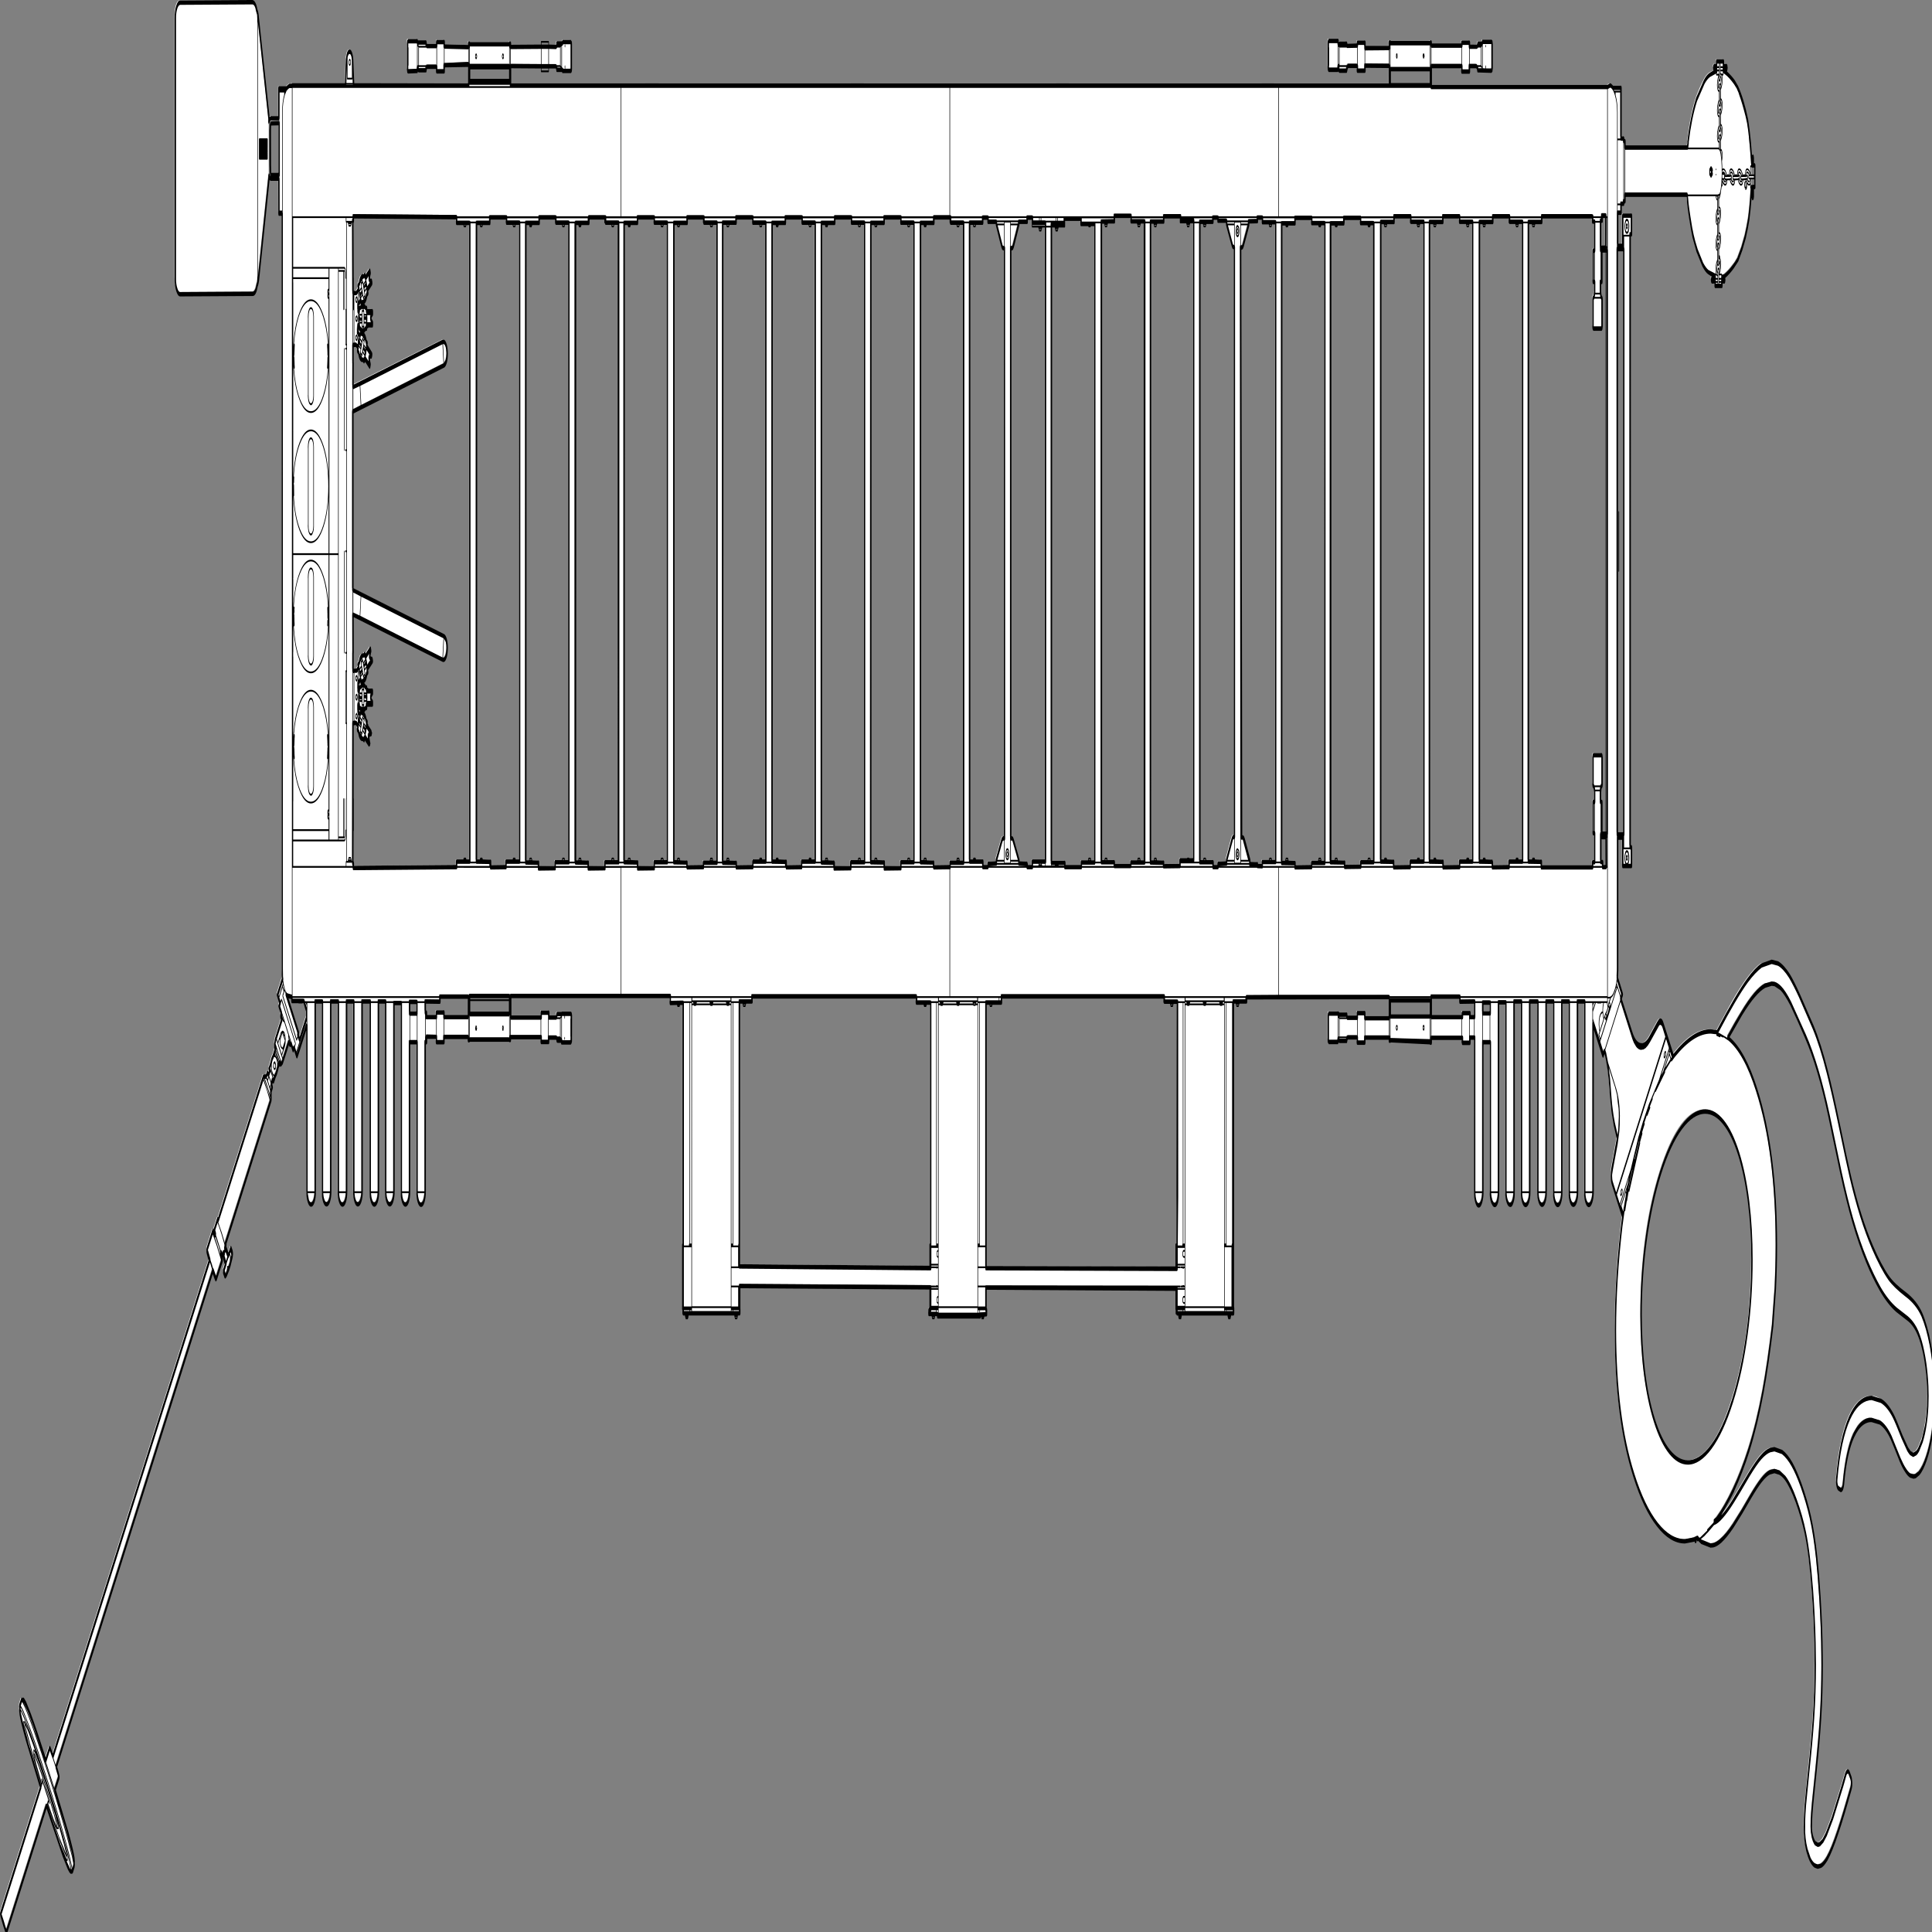
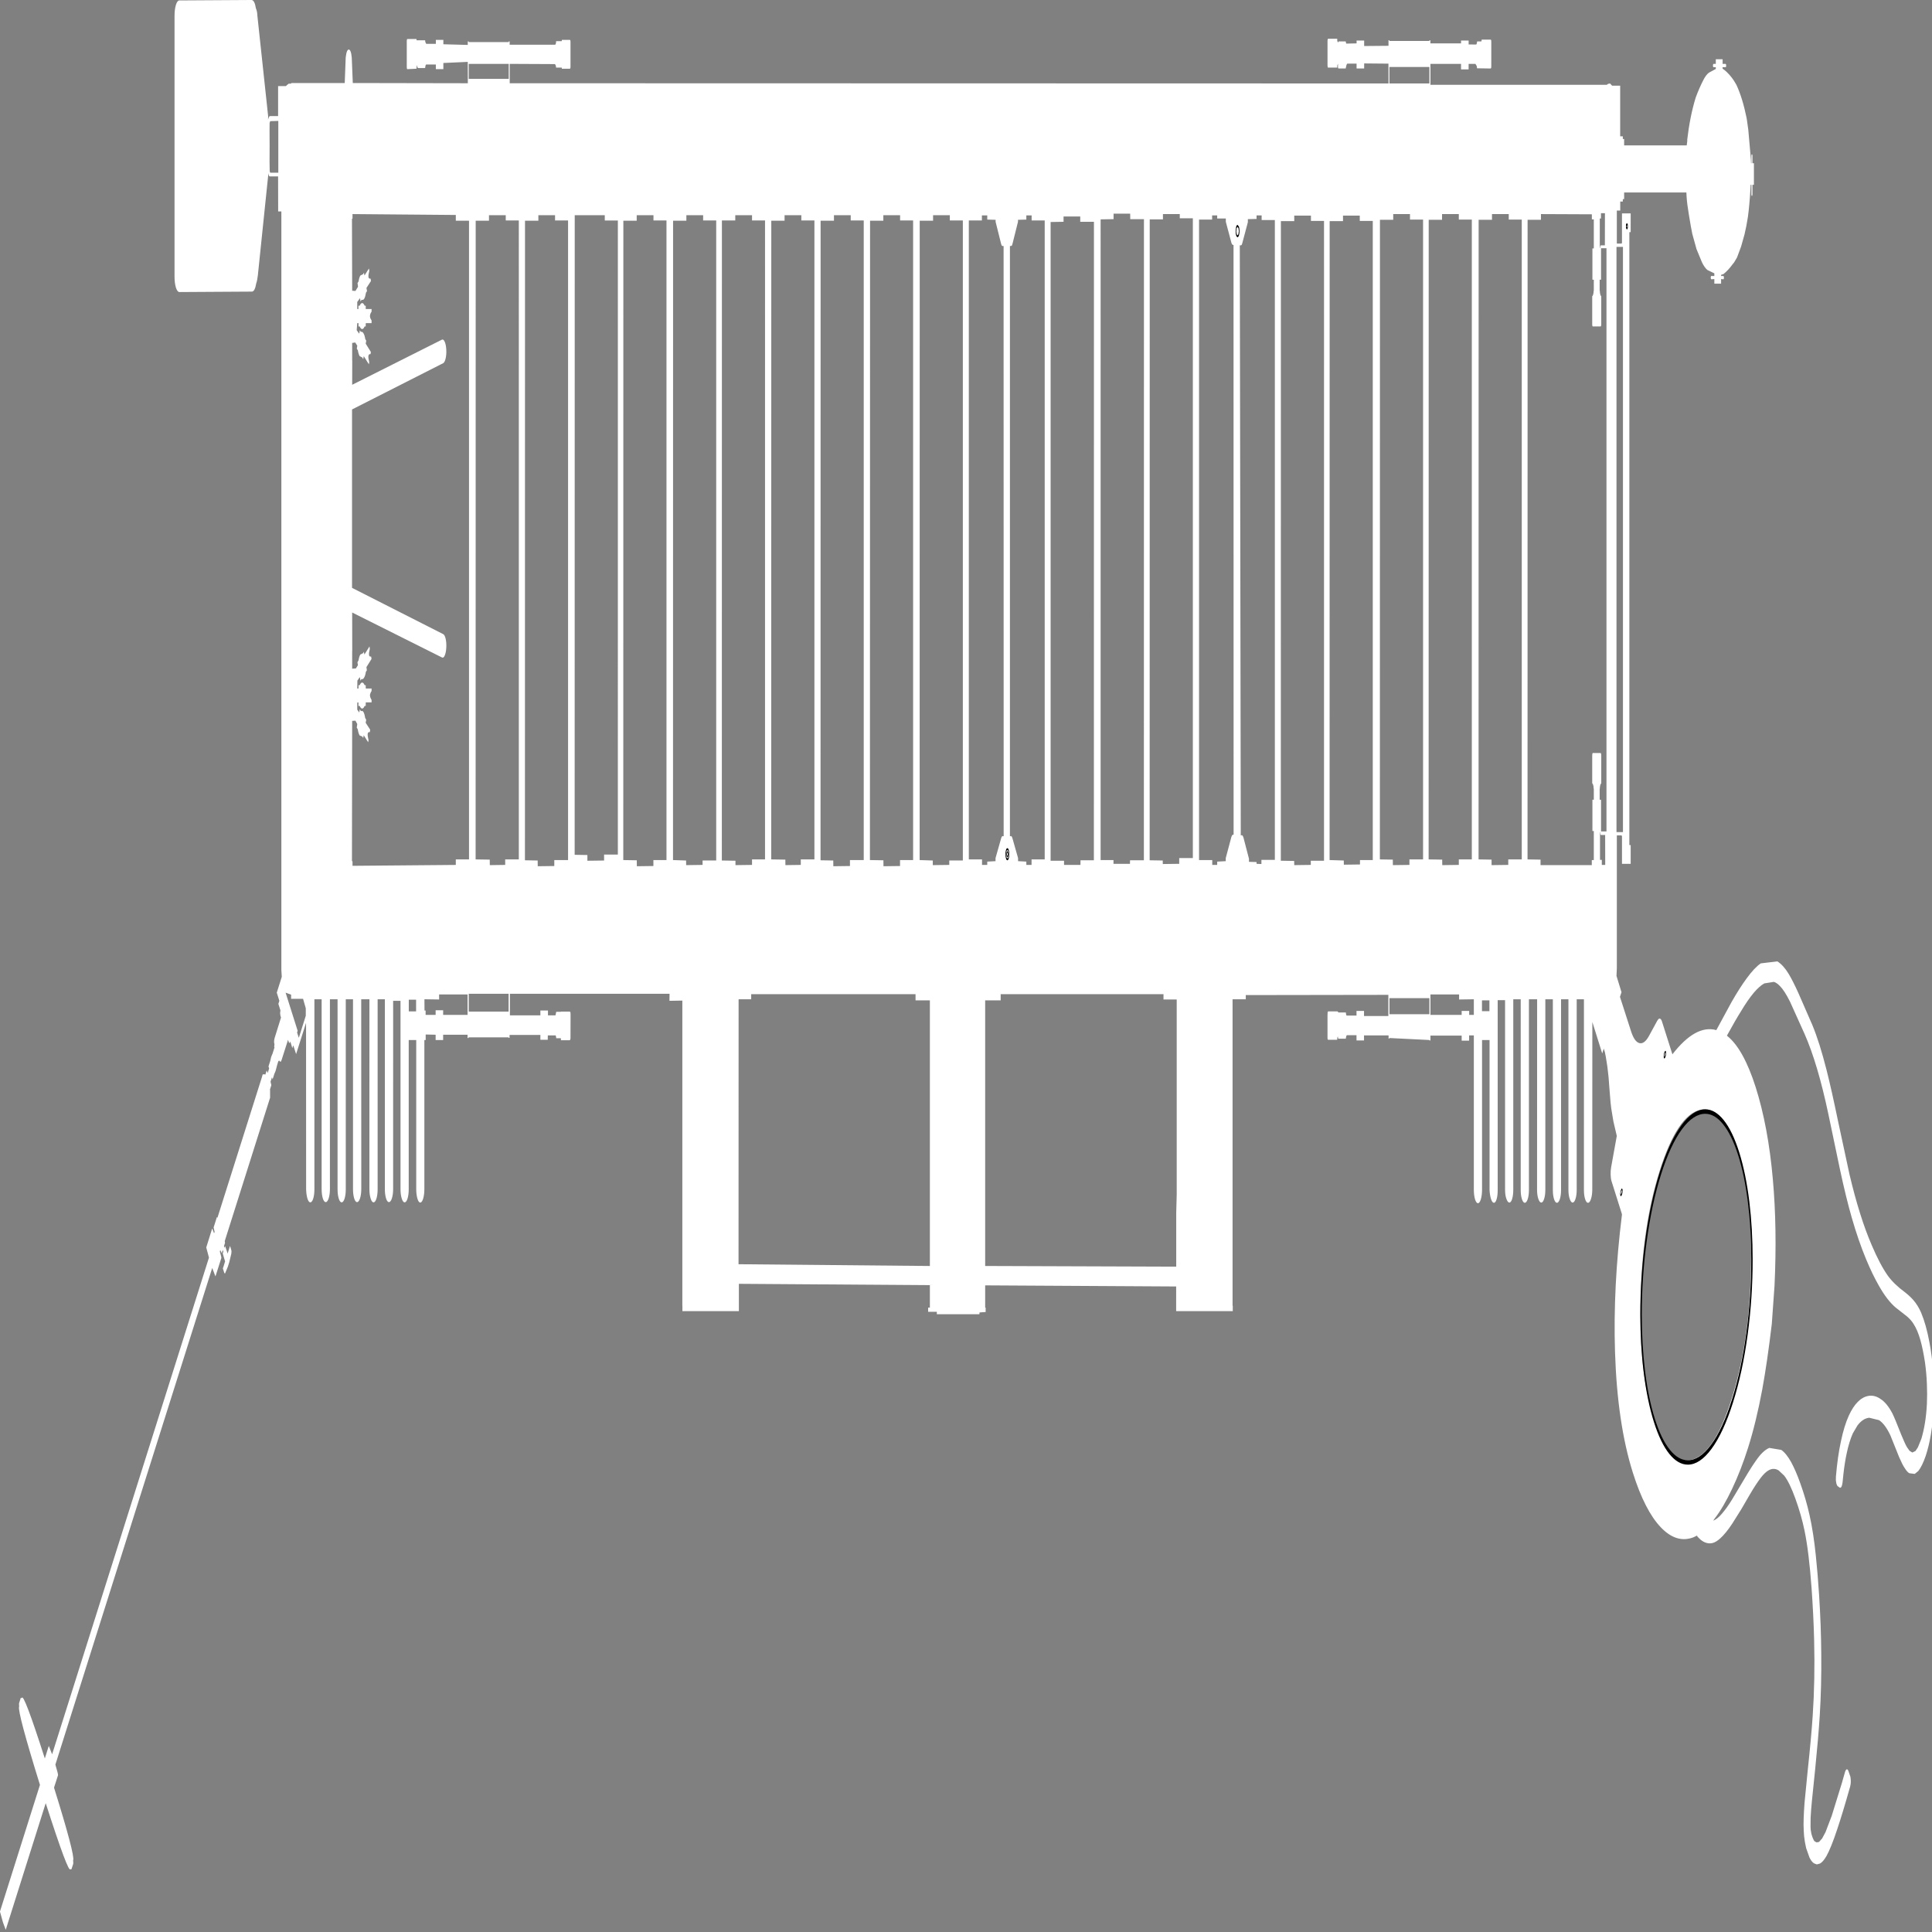
<svg xmlns="http://www.w3.org/2000/svg" xmlns:xlink="http://www.w3.org/1999/xlink" preserveAspectRatio="none" viewBox="0 0 100 100">
  <rect x="0" y="0" width="100" height="100" fill="#808080" stroke="none" />
  <defs>
    <g id="sprite0" transform="translate(695.15 219.05)">
      <use height="438.1" transform="translate(-695.15 -219.05)" width="1390.35" xlink:href="#shape0" />
    </g>
    <g id="shape0">
-       <path d="M-475.3 11.55v-1.7l-1.95-2.15h-8.6v-.95l-3.95-.45 8.65 8.65-.4.4 1.25 1.2 5-5m-19.75-191.4v-11.75l-5.5.05h-.3l-.45.4-.05 1.8.05 3.35-.05 3.65.1 2.05q.1.45.5.45h5.7M-329.5 10.6V6.55h-28.65v4.05h28.65m-66.5-.05V7.9h-5.25v2.65h5.25m37 .8V6.7h-20.45v1.15L-390 7.8l.05 2.55h.8v1h7.2V10.3h5.4v1.05H-359M-322.15-169h-9.4v-1.2h-12.05v1.25h-9.55l-.05 145 10.15.05.05 1.25 11.05-.05v-1.25h9.8V-169m-35.8 145.05v-145h-9.5v-1.3l-74.25-.2v1.05h-.4l.15 16.35 2.35.05 1.85-.95-.1-.3-.25-.5v-.05h.05l.65-.35h.05q.4-.9 1.3-1.35l1.9-.3.6-.3.05-.05h.05v.05l.35.6 3.2-1.6.25.55-.5.75-.1.25v.3l.05.15.1.1.35.15.35.05h.7l.1.2.05.15.1.2-3.2 1.55h-.05l.4.7v.05h-.05l-.05.05-.65.3v.05q-.95 1.85-3.05 1.55h-.05l-.7.35-.05.05h-.05v-.05l-.3-.6-.1-.1-1.95.85v1.6h.85v-.75h.9q.8-.6 1.8-.6.95 0 1.75.6h.8v.75h4.2v.6l-.6.3-.25.2-.25.3-.05.15v.15l.05.1.1.15.2.2.8.45v.6h-4.15l-.05.3v.45h-.8q-.8.6-1.75.6-1 0-1.8-.6h-.85v-.75h-.9l-.4 1.6 1.8.8.15-.2.3-.55v-.05h.05v.05l.65.3.05.05q1-.15 1.85.3.9.45 1.3 1.3l.05.05.6.3h.05v.05l-.35.65.05.05 3.65 1.85-.25.5h-.7l-.35.05-.35.2-.1.1-.05.1v.3l.1.25.5.8-.25.5-3.65-1.85-.2.3-.15.35h-.1l-.6-.3-.05-.05-1.85-.3q-.85-.45-1.3-1.3l-.05-.05-.65-.3-.05-.05v-.05l.25-.5.1-.1-1.5-.75-2.2.1v3.95l.05.15-.05 5.4 64.55-10.25q1.1-.15 2 .5.9.65 1.1 1.75.2 1.1-.45 2-.65.9-1.8 1.1l-65.5 10.5v40.5l65.5 10.5q1.1.15 1.8 1.05.65.9.45 2.05-.2 1.1-1.1 1.75-.9.65-2 .45L-441.95-80l.05 8.65-.05.15v3.95l2.65-.05 1.5-.75-.1-.15-.25-.5.05-.05h.05l.6-.35h.05q.45-.9 1.3-1.35l1.85-.3h.1l.55-.3.05-.05h.05v.05l.35.6 3.65-1.85.25.55-.5.75-.1.25v.3l.05.15.1.1.35.15.35.05h.7l.25.55-3.65 1.85.3.65v.05l-.05.05-.6.3h-.05q-.4.9-1.3 1.35-.85.45-1.85.3h-.05l-.6.35h-.1l-.45-.8-1.75.8-.1 1.8h.9v-.75h.85q.8-.6 1.8-.6.95 0 1.75.6h.8v.45l.05.3h4.15v.6l-.4.15-.4.3-.3.3-.05.1v.15l.05.15.25.3.25.2.6.35v.55h-4.15l-.05.05v.75h-.8q-.8.6-1.75.6-1 0-1.8-.6h-.9v-.8l-.85.05v1.6l1.45.65.35-.7v-.05h.05l.05.05.7.35.05.05q2.1-.4 3.05 1.55h.05l.6.35h.1v.05l-.4.7h.05l3.2 1.55-.25.55h-.7l-.35.05-.35.15-.1.1-.05.15v.3l.1.25.5.8-.25.5-3.2-1.6-.35.65-.05-.05-.65-.3-1.9-.25q-.9-.5-1.3-1.35l-.05-.05-.65-.35h-.05v-.05l.25-.5.1-.3-1.3-.75-2.35.05-.15 31.85h.4v1.05l74.25-.2v-1.25h9.5m-.2-180.6v3.4h28.75v-3.4h-28.75m107.2 35.55h-9.4v-1.2h-12.05v1.25h-9.55l-.05 145.2 9.15.05v1.3l12-.05v-1.35h9.9V-169m-35.8 0h-9.35v-1.2h-12v1.25h-9.6l-.05 145.2 9.15.05.05 1.3 11.9-.05v-1.35h9.9V-169m106.5 0h-9.4v-1.2h-12.05v1.25h-9.55l-.05 145.15 9.4.1.05 1.05 11.8-.05v-1h9.8V-169m-35.75 0h-9.35v-1.2h-12.05v1.25h-9.6l-.05 145.15 9.7.05.05 1.35 11.9-.05v-1.35h9.4V-169m75.35.05l-.05 145 10.15.05.05 1.25 11.05-.05v-1.25h9.8V-169h-9.4v-1.2h-12.05v1.25h-9.55m-25.75 145.3v1l11.9-.05v-1.25h9.35V-169h-9.35v-1.2h-12.05v1.2h-9.6l-.05 145.3 9.8.05m61.2-145.3l-.05 145.2 9.15.05.05 1.3 11.95-.05v-1.35h9.9V-169h-9.35v-1.2H-95.6v1.25h-9.6m78.55 237.3V8.05h-10.3v-1.4H-155.1V7.8h-9.05l-.05 60.15 137.55.4m177.45-16.2V7.85h-9.5v-1.2H24.25v1.4H13.1v60.3l137.35.15V56.3l.35-4.15M-2.95-169h-9.35v-1.2h-12.05v1.25h-9.6L-34-23.8l9.45.1v1.05l11.85-.05v-1h9.75V-169m-66.7.05l-.1 145.15 9.7.05.05 1.35 11.9-.05v-1.35h9.4V-169h-9.35v-1.2H-60.1v1.25h-9.55m129.8 145.3h9.65v.95h11.8l.05-1.05h9.6l.05-144.95h-9.85v-1.2h-12v1.2l-9.3.05v145M30.9-163.2v134l.85-.05.55.15.45.4 4 4.45v.7l5.95.1v.75h3.75v-1.25h9.45V-169h-9.4v-1.15h-3.8v.95l-6 .05v.45l-4 5.05-.4.35-.6.1h-.8M10.85-22.7h3.75v-.75l5.95-.1v-.7l4-4.45.45-.4.55-.15.85.05-.05-134h-.8l-.55-.1-.4-.35-4-5.05v-.45l-6-.05v-.95h-3.85v1.15h-9.4v145.05h9.5v1.25M162.4-169.5H153v-.95h-12.1v1.2h-9.5l-.05 145.5 9.4.05.05.8 11.8-.05v-1.3h9.8V-169.5M96.1-23.8h9.25v.85h11.85l.05-.8h9.95l.05-145.55h-9.85l-.05-1.25H105.4v1.25l-9.3.05V-23.8m125.25-145.3h-9.5v-1.05h-3.65v.8l-6.25.05v.7l-4.05 4.8-.4.35-.55.1h-.8l.7 133.95.9-.05.5.15.5.35 4 4.85v.7l5.45.05v.4l3.5.05v-.95h9.65V-169.1M191.1-29.55h.6l-.05-133.9h-.5l-.6-.15-.4-.3-4.05-4.8v-.75h-6.2v-.7h-3.65v.95h-9.4v145.4h9.5v1.1h3.55v-.75l6.15-.1v-.7l4.05-4.8.45-.35.55-.15m65.6-139.35h-9.4v-1.2h-12v1.25h-9.6l-.05 145.2 9.6.05.05.95 11.9-.05v-.95h9.5V-168.9M456.4-22.7h2.45l-.05-6.8h-2.95q-.55 0-.55-.6h-.2v6.25h1.3v1.15m97.8 65.05Q543.45 31.6 527 32.9q-16.45 1.3-29 13.85-12.55 12.55-13.8 29-1.3 16.45 9.4 27.15 10.75 10.75 27.2 9.45 16.45-1.3 28.95-13.85 12.55-12.55 13.85-29 1.35-16.45-9.4-27.15M375.6 10.5V8.05h-5.35v2.45h5.35m-43.15.7V7.55h-28.7v3.65h28.7m28.6.15h3.35V7.8l-10.6.05V6.7h-20.6v4.65h22.45v-.9h5.4v.9m-54.9-35.25l.05 1.25 11.9-.05v-1.25h9.8V-169.2h-9.4v-1.25h-12.05v1.3h-9.55l-.05 145.2 9.3.05m-14.4-145h-9.35v-1.2h-12.05v1.25h-9.6L260.7-23.8l10.2.1.05.95 11.6-.05v-1h9.2v-145.1m11.95-34.95v3.75h28.75v-3.75H303.7m95.15 34.65h-9.35v-1.25h-12.05v1.3h-9.6l-.05 145.2 9.35.05v1.25l12-.05v-1.25h9.7V-169.2M331.9-23.95l9.75.05.05 1.25 11.9-.05v-1.25h9.35V-169.2h-9.35v-1.25h-12.05v1.3h-9.6l-.05 145.2M466.95-163v132.85h4.65V-163h-4.65m-12-6.45v6.65l.25.05q0-.6.55-.6h2.85l.05-7.3h-2.85v1.2h-.85m4.8 139.15v-132.4h-3.9v7.15h-1v2.5h.1l.05.05h-.05l.15.5.3.4q.25.25.5.25l.1.1v6.35l-.15.35-.25.1h-5.8l-.15-.1q-.15-.15-.15-.35v-6.35l.1-.1q.25 0 .5-.25l.3-.4.15-.5v-.05h.1v-2.5h-1v-7.1h1v-6.6h-1.4v-1.15l-36.6-.05v1.3h-9.6L403-23.95l9.35.05v1.25h36.85v-1.15h1.45v-6.6h-1v-7.1h1V-40h-.1v-.05l-.15-.5-.3-.4-.5-.25-.1-.1v-6.35l.15-.3.15-.15h5.8l.25.15.15.3v6.35l-.1.1-.5.25-.3.4-.15.5h.05l-.05.05h-.1v2.5h1v7.2h3.9M694.6 92.3q.95 4 .45 7.7-.45 3.55-2.1 6.6-1.35 2.6-3.7 4.85-2.55 2.35-5.35 3.45l-2.55.65-3.85-.15q-1.55-.25-3.4-1.2-1.55-.7-3.95-2.45l-6.3-4.95q-3.8-2.55-8.15-3.45l-7.05-.55q-4.6.15-8.45 1.75l-3.35 1.8q-2.65 1.9-4.35 4.45-1.5 2.15-2.45 4.9l-.55 1.7-.25.5-.4.45-.45.25-.6.1h-.2l-1.8-.4-.55-.35-.25-.25-.35-.7.05-.85q1.2-4.55 3.6-8 2.35-3.55 5.7-5.85 2.9-2 6.4-3.1 3.4-1.1 7.55-1.35 4.5-.25 8.6.65 4.7.9 8.7 3.3 1.75 1.1 6.4 4.85 2.6 2 4.05 2.8l1.9.85 2 .4 2.3-.35 1.75-.85 2.5-1.95q1.5-1.6 2.45-3.4 1.1-2.05 1.5-4.5.3-2.2 0-4.45-.3-2.55-1.4-5-1.4-2.9-3.25-5-2.05-2.3-4.95-3.7-1.7-.9-4.9-1.75l-7.9-1.95q-6.15-1.65-11.9-4.85-4.7-2.55-9.5-6.2-5.4-4.1-10.2-9.35-4.1-4.5-8.35-10.75l-8.6-12.95q-7.6-11.3-16.95-18l-10.5-7.35q-4.05-2.55-7.25-3.55-2.3-.75-4.35-.95l-6.9.35q-3.45.6-7.5 2.1-4.5 1.7-9.3 4.25-3.8 1.9-10.05 5.5l.3.1q11.6 2.95 20.35 11.6 9 8.95 12.35 20.9 3.15 11.15 1.2 24.2l-1.95 8.65q-3.25 8.65-6.85 14.85-4.35 7.4-10.2 13.25-5.1 5.1-11.5 9.35-6.2 4.15-12.45 6.7l-1 .45v.05q2.8-.35 5.95-1.5 3.75-1.35 7.7-3.4l11.35-6q5.35-2.75 8.7-4 3.55-1.25 6.5-1.6l8.6.45q3.65.8 7.15 2.8 3.35 1.95 6.55 4.8 4 3.5 6.6 7.15 2.85 4 4.55 9.25 1.35 4.05 2.35 8.95 1.4 6.85 1.55 13.35.25 7.25-1.1 14.1-1 4.95-3.2 11.85l-2.45 7.55q-.6 1.9-.9 3.75l-.05 2 .1.65.55 1 .7.7q.8.7 1.55.95l1.45.25 1.75-.1 2.25-.8 2.45-1.45 4.45-3.7 7.3-7.45 2.25-2.5.45-.35.5-.2.55-.05.55.15.45.3 1.35 1.25.15.35.1.35.05.35-.05.4-.15.35-.25.4q-5.45 6.1-9.4 9.8-4.3 4.1-7.65 6-2.5 1.35-4.65 1.7l-2.3.2-2.05-.25q-1.85-.4-3.25-1.35l-2.35-2.1-.9-1.4q-.7-1.25-.85-2.65-.2-1.2-.05-2.6.15-1.55.65-3.65l2.2-7.1q2.65-7.8 3.65-12.6 1.75-8.2 1.05-17.1-.45-5.75-1.85-11.9-1.9-8.25-5.05-13.05-2.3-3.55-6.6-7.3-4.1-3.6-8-5.2l-4.05-1.2q-3.45-.65-7-.05-2.75.45-6 1.8-3.35 1.4-7.45 3.6l-6.35 3.45-6.45 3.25q-4.7 2.25-8.6 3.35-3.05.9-5.8 1.1-4.4.3-8.55-.8l-2.1-.65-.35-.25-2.65.4q-12.2 1.45-23.45-2.3-11.45-3.8-20-12.35-11.2-11.2-12.85-27.4-1.5-14.75 5-31.25l-.25-.3-7.25-7.25q-.6-.6-.65-1.5-.1-.9.4-1.75l3.95-6.9.1-.1-2.45-3.3-1.55-2.95-.5-1.35-.9-3.5-.55-2.3-.85-2.35-1.1-2.2-.7-1.1-.8-.8-1.1 1.1-7.1-7.15-.05 38.15q-.05 1.2-.95 2.05-.9.85-2.1.85-1.25 0-2.1-.85-.85-.85-.85-2.05V7.8h-5.2v43.25q0 1.2-.85 2.05-.85.85-2.1.85-1.2 0-2.1-.85-.9-.85-.9-2.05V7.8h-5.3v43.3q0 1.2-.85 2.05-.9.85-2.1.85-1.25 0-2.1-.85-.85-.85-.85-2.05V7.8h-5.4v43.25q0 1.2-.85 2.05-.85.85-2.05.85-1.25 0-2.15-.85-.9-.85-.9-2.05l.05-43.25H404v43.3q0 1.2-.85 2.05-.9.85-2.1.85-1.25 0-2.1-.85-.85-.85-.85-2.05V7.8h-5.35v43.25q0 1.2-.8 2.05-.8.85-2 .85t-2.15-.85q-.95-.85-.95-2.05V8h-5.3v43.1q0 1.25-.75 2.05-.75.85-1.95.85t-2.1-.85q-.85-.85-1.05-2.05V17.05h-5.4v34q0 1.2-.85 2.15-.9.9-2.1.9-1.2 0-2.1-.9-.85-.95-.85-2.15V16H361v1.2h-5.35v-1.15H333.2v1.1h-.7v-.1l-28.7-.45v.1h-.7V16h-17.65v1.15h-5.4v-1.2h-6.95q-.65.3-.75.8h-5.2l-.35-.1-.15-.45-.4.35-.1.45h-6.6l-.25-.15-.1-.25v-5.15l.1-.7q.15-.2.45-.2h6.65l.7.25h5.3q.05.55.55.7h7.1v-1.05h5.4v1.15h17.5V6.8l-102.5.05v.95h-9.5v69.6h.15v1.2h-40.7V73l-137.3-.25v5.05h.35v1l-4.4.1-.1.4h-30.6v-.55h-6.25v-.95h1.25v-5.1l-137.3-.3v6.2h-40.6v-1.2h-.05V8.1l-9.25.05.05-1.6h-114.75v4.9h21.9v-1.1h5.45v1.1h5.4l.55-.8h3.3l.1-.05h6.35l.45.15.1.5-.05 5.45-.2.3-.45.1h-6.25q.1-.45-.15-.45h-3.15l-.1-.1-.1-.25-.25-.3h-5.65l-.05 1h-5.3v-1.1h-22.15v.65h-.7v-.1h-28.8v.15h-.7v-.75h-17.55v1.2h-5.4v-1.2l-7.15-.05v1.25h-.95V50.9q0 1.2-.85 2.15-.9.9-2.1.9-1.2 0-2.05-.9-.85-.95-.85-2.15V17.05h-5.4v33.9q0 1.2-.85 2.1-.85.85-2.1.85-1.2 0-2.05-.85-.9-.9-.9-2.1V8.15h-5.3V50.9q0 1.2-.9 2.1-.9.85-2.1.85-1.25 0-2.1-.85-.85-.9-.85-2.1V7.8h-5.2v43.15q0 1.2-.85 2.1-.85.85-2.1.85-1.2 0-2.05-.85-.9-.9-.9-2.1V7.8h-5.9l.05 43.1q0 1.2-.9 2.1-.9.85-2.15.85-1.2 0-2.05-.85-.85-.9-.85-2.1V7.8h-5.2v43.15q0 1.2-.85 2.1-.9.85-2.1.85-1.25 0-2.1-.85-.85-.9-.85-2.1V7.8h-5.5v43.1q0 1.2-.9 2.1-.9.85-2.1.85-1.25 0-2.1-.85-.85-.9-.85-2.1V7.8h-5.2v43.15q0 1.2-.85 2.1-.85.85-2.1.85-1.2 0-2.05-.85-.85-.9-.95-2.1l-.05-37.8-7.15 7.1-2.05-2-.65.65-1.5-1.55-.05.1q-.55.55-1.1 0l-.45-.45-4.65 4.6q-.8.7-1.3.2l-.05-.1-.65.2-.2-.2-.95 1h-.05v.05l-.95 1.15-.3.3-.7.5-1 1h-.05l-.2.25-.05.05-.45-.5-1.05 1.05h.05l.55.75-1 1 .1.15v1.7l-32.6 32.55.2.4-.75.75.4.4.4-.45 1.6 1.5.2.25 1.75-1.75.8.8.15.2.05.05.05.3-.15.45-1.45 1.9-1 1-1.9 1.45-.05.05-.1.05h-.2l-.35-.15-1-1 .2-.2h.05l1.35-1.4v-.05l-.2-.15-1.5-1.6.45-.4-.4-.4-.75.75-1-.7h-.05l-.3.3v.05q1.2 1.3 1.05 1.45l-4.2 4.15h-.05l-2.3-1.9-112.75 112.75q2.05 2.15 1.9 2.4l-2.85 2.8v.05q15 15.2 13.75 16.45l-.05.05q.2.55.05.8l-1.2 1.15q-.35.2-.8 0-1.25 1.25-17.75-14.95L-691 219.05l-1.95-1.65-2.2-2.5 28.75-28.75q-16.2-16.5-15-17.75h.05l-.1-.6.05-.2 1.2-1.2.8.05v-.05q1.25-1.25 16.5 13.75l2.85-2.85 2.4 1.9L-544.9 66.45l-1.95-2.3 4.2-4.25q.15-.15 1.45 1.05v-.05l.35-.3-.7-1 2.35-2.35.4.15 32.15-32.1v-.05l.4-.4h1.7l.15.1 1-1 .7.55.05.05 1-1.05-.45-.45 1.3-1.3.5-.7.3-.3.65-.5h.05l1.5-1.5-.2-.15.2-.65-.1-.05q-.45-.5.2-1.3l4.6-4.65-.45-.45-.2-.55.2-.55.05-.05-1.5-1.5.7-.7-1.85-1.85 3.6-3.6-.3-1.5v-172.25h-2.3l-.05-7.95h-6q-.45 0-.8-.35l-.3-.4v.45l-7.45 22.75q-.5 1.3-1.15 1.8-1 1.9-3.15 1.9l-52.1.1q-1.45 0-2.5-1-1-1.05-1-2.5v-59.2q0-1.45 1-2.5 1-1 2.5-1l51.8-.1q2.25 0 3.2 1.9.95.65 1.05 1.65l7.75 22.85-.05.75.35-.35q.5-.45 1-.45h5.85v-6.8h5.65l.75-.25 1.25-.3h1.75v-.15h38.5l.7-5.8.45-.9q.65-.9 1.75-.9t1.75.9l.4.9.75 5.8 82.7.05-.05-4.85-17.55.25v1.4h-5.4v-1.05h-6.9q-.35 0-.6.35l-.2.45h-5.1l-.5-.2-.1-.3.05-.2-.4.3-.15.4v.1l-.05.05-6.5.1q-.45 0-.45-.45v-5.9q0-.5.45-.5h6.5l.05.05v.15l.1.1h6.1l.1.35.65.45h6.95v-.9h5.4v1l17.55.15v-.8h.7v.15h28.7v-.15h.7v.75h32.7q.35 0 .65-.45l.05-.35h4l.1-.1v-.15l.05-.05h5.7q.5 0 .5.5v5.6q0 .45-.5.45h-5.75v-.1l-.05-.15h-4.05l-.2-.45-.6-.35-32.55-.05v4.4l631.75.05-.05-4.5-17.45-.05v1.15h-5.45v-1.1h-6.6q-.35 0-.7.35l-.55.75h-5.05q-.35 0-.45-.25l-.05-.3.05-.55-.5.4-.05.4v.05l-.05.05h-6.5q-.45 0-.45-.5v-5.55q0-.5.45-.5h6.5l.05.05v.4l.45.4.6-.25h5.05l.1.15q.1.35.35.35l7.35-.05v-.65h5.45v1.25l17.5-.05v-1.25h.7v.15h28.7v-.15h.7v.7h22.05v-.65h5.45v.9H366q.45 0 .55-.3l.25-.4h3l.2-.25v-.1l.05-.05h6.4q.5 0 .5.45v5.6q0 .5-.5.5l-9.75-.05-.2-.5-.85-.45-.1-.05h-4.9v1.25h-5.45v-1.25h-22v4.75h126.85l.75-.2 1.5-.1 1.5.5h5.8v11.5h1.9v.6h.95v1.45h45l.45-1.15h-.15q2-5.45 6.1-9.65l.05-.05q2.5-2.15 5.45-3.95 1.9-1.2 4.05-1.7l4.95-.85v-.4h-1.75l-.2-.1-.1-.25.1-.25.1-.1h.1l.05-.05h1.7v-1.05h4.9v1.05h2.2l.1.05h.05l.1.1.1.25-.1.25-.05.05h-.05l-.05.05h-2.35l.05.35 1.35.3q3.5.9 6.55 2.3l2 1.05.15.1q4.3 2.95 7.2 7.45l.25.5.95 2.15 1.85 6.65.15.95.25.05v-1.8h.05v-.1l.05-.1.25-.1.25.1.15.25v1.7h1.05v4.9h-1.05v2.2l-.15.25-.25.1-.25-.1-.05-.15v-.05h-.05v-2.25h-.55l-.15.95q-.7 3.75-1.8 6.3l-1.15 2.1-1.3 1.9-2.45 2.75-2.95 2.5-1.3.7-.85.45-1.05.4q-3.1 1.35-6.45 2.2l-1.8.2v.25h1.7l.05.05h.1l.1.1.1.25-.1.25-.15.05-.05.05-1.75-.05v1.05h-4.85v-1.05l-2.25.05-.05-.05h-.1l-.1-.1-.1-.25.1-.25.1-.05.05-.05h2.35v-.6l-4.95-.75q-1.9-.45-3.95-1.75l-4.05-3.1v-.05l-2.9-3.3q-.9-1.3-2.45-4.35l-.7-1.45q-.9-1.75-1.1-3.6h-44.75v1.5h-.95v.55h-1.85v2.05h-2.45v7.5h3.45l.25-.2v-6.65h6.25v4.25h-.95V-27.2h.95v4.25h-6.25v-6.2l-.25-.25h-3.45V.75l-.25 1.75 3.6 3.7-1.1 1.05 7.9 7.75q2.45 2.45 6.05 2.75 3.6.3 6.95-1.65l5.95-3.45.25-.1q.8-.45 1.7-.35.85.1 1.4.65l7.5 7.45q16.7-6.8 31.55-5.5l.2-.1 10.65-6.2q5.95-3.3 11-5.45Q566.2.6 570.7-.35l11.9-.45q4.3.85 8.05 2.8 3 1.55 7.15 4.45l9.95 7.2q5.2 3.95 10.25 10.25 3.5 4.35 8.45 11.9l8 11.75q7.2 9.65 15.95 16.05 6 4.45 11.6 6.95 4.35 1.9 12.05 3.7 3.85.95 6.2 1.8 3.35 1.2 5.7 2.9 3.6 2.7 5.95 6.7 1.85 3 2.7 6.65" fill="#fff" fill-rule="evenodd" class="fill" transform="translate(695.15 219.05)" />
+       <path d="M-475.3 11.55v-1.7l-1.95-2.15h-8.6v-.95l-3.95-.45 8.65 8.65-.4.4 1.25 1.2 5-5m-19.75-191.4v-11.75l-5.5.05h-.3l-.45.4-.05 1.8.05 3.35-.05 3.65.1 2.05q.1.45.5.45h5.7M-329.5 10.6V6.55h-28.65v4.05h28.65m-66.5-.05V7.9h-5.25v2.65h5.25m37 .8V6.7h-20.45v1.15L-390 7.8l.05 2.55h.8v1h7.2V10.3h5.4v1.05H-359M-322.15-169h-9.4v-1.2h-12.05v1.25h-9.55l-.05 145 10.15.05.05 1.25 11.05-.05v-1.25h9.8V-169m-35.8 145.05v-145h-9.5v-1.3l-74.25-.2v1.05h-.4l.15 16.35 2.35.05 1.85-.95-.1-.3-.25-.5v-.05h.05l.65-.35h.05q.4-.9 1.3-1.35l1.9-.3.6-.3.05-.05h.05v.05l.35.6 3.2-1.6.25.55-.5.75-.1.25v.3l.05.15.1.1.35.15.35.05h.7l.1.2.05.15.1.2-3.2 1.55h-.05l.4.7v.05h-.05l-.05.05-.65.3v.05q-.95 1.85-3.05 1.55h-.05l-.7.35-.05.05h-.05v-.05l-.3-.6-.1-.1-1.95.85v1.6h.85v-.75h.9q.8-.6 1.8-.6.95 0 1.75.6h.8v.75h4.2v.6l-.6.3-.25.2-.25.3-.05.15v.15l.05.1.1.15.2.2.8.45v.6h-4.15l-.05.3v.45h-.8q-.8.6-1.75.6-1 0-1.8-.6h-.85v-.75h-.9l-.4 1.6 1.8.8.15-.2.3-.55v-.05h.05v.05l.65.3.05.05q1-.15 1.85.3.9.45 1.3 1.3l.05.05.6.3h.05v.05l-.35.65.05.05 3.65 1.85-.25.5h-.7l-.35.05-.35.2-.1.1-.05.1v.3l.1.25.5.8-.25.5-3.65-1.85-.2.3-.15.35h-.1l-.6-.3-.05-.05-1.85-.3q-.85-.45-1.3-1.3l-.05-.05-.65-.3-.05-.05v-.05l.25-.5.1-.1-1.5-.75-2.2.1v3.95l.05.15-.05 5.4 64.55-10.25q1.1-.15 2 .5.9.65 1.1 1.75.2 1.1-.45 2-.65.9-1.8 1.1l-65.5 10.5v40.5l65.5 10.5q1.1.15 1.8 1.05.65.9.45 2.05-.2 1.1-1.1 1.75-.9.65-2 .45L-441.95-80l.05 8.65-.05.15v3.95l2.65-.05 1.5-.75-.1-.15-.25-.5.05-.05h.05l.6-.35h.05q.45-.9 1.3-1.35l1.85-.3h.1l.55-.3.05-.05h.05v.05l.35.6 3.65-1.85.25.55-.5.75-.1.25v.3l.05.15.1.1.35.15.35.05h.7l.25.55-3.65 1.85.3.65v.05l-.05.05-.6.3h-.05q-.4.9-1.3 1.35-.85.45-1.85.3h-.05l-.6.35h-.1l-.45-.8-1.75.8-.1 1.8h.9v-.75h.85q.8-.6 1.8-.6.95 0 1.75.6h.8v.45l.05.3h4.15v.6l-.4.15-.4.3-.3.3-.05.1v.15l.05.15.25.3.25.2.6.35v.55h-4.15l-.05.05v.75h-.8q-.8.6-1.75.6-1 0-1.8-.6h-.9v-.8l-.85.05v1.6l1.45.65.35-.7v-.05h.05l.05.05.7.35.05.05q2.1-.4 3.05 1.55h.05l.6.35h.1v.05l-.4.7h.05l3.2 1.55-.25.55h-.7l-.35.05-.35.15-.1.1-.05.15v.3l.1.25.5.8-.25.5-3.2-1.6-.35.65-.05-.05-.65-.3-1.9-.25q-.9-.5-1.3-1.35l-.05-.05-.65-.35h-.05v-.05l.25-.5.1-.3-1.3-.75-2.35.05-.15 31.85h.4v1.05l74.25-.2v-1.25h9.5m-.2-180.6v3.4h28.75v-3.4h-28.75m107.2 35.55h-9.4v-1.2h-12.05h-9.55l-.05 145.2 9.15.05v1.3l12-.05v-1.35h9.9V-169m-35.8 0h-9.35v-1.2h-12v1.25h-9.6l-.05 145.2 9.15.05.05 1.3 11.9-.05v-1.35h9.9V-169m106.5 0h-9.4v-1.2h-12.05v1.25h-9.55l-.05 145.15 9.4.1.05 1.05 11.8-.05v-1h9.8V-169m-35.75 0h-9.35v-1.2h-12.05v1.25h-9.6l-.05 145.15 9.7.05.05 1.35 11.9-.05v-1.35h9.4V-169m75.35.05l-.05 145 10.15.05.05 1.25 11.05-.05v-1.25h9.8V-169h-9.4v-1.2h-12.05v1.25h-9.55m-25.75 145.3v1l11.9-.05v-1.25h9.35V-169h-9.35v-1.2h-12.05v1.2h-9.6l-.05 145.3 9.8.05m61.2-145.3l-.05 145.2 9.15.05.05 1.3 11.95-.05v-1.35h9.9V-169h-9.35v-1.2H-95.6v1.25h-9.6m78.55 237.3V8.05h-10.3v-1.4H-155.1V7.8h-9.05l-.05 60.15 137.55.4m177.45-16.2V7.85h-9.5v-1.2H24.25v1.4H13.1v60.3l137.35.15V56.3l.35-4.15M-2.95-169h-9.35v-1.2h-12.05v1.25h-9.6L-34-23.8l9.45.1v1.05l11.85-.05v-1h9.75V-169m-66.7.05l-.1 145.15 9.7.05.05 1.35 11.9-.05v-1.35h9.4V-169h-9.35v-1.2H-60.1v1.25h-9.55m129.8 145.3h9.65v.95h11.8l.05-1.05h9.6l.05-144.95h-9.85v-1.2h-12v1.2l-9.3.05v145M30.9-163.2v134l.85-.05.55.15.45.4 4 4.45v.7l5.95.1v.75h3.75v-1.25h9.45V-169h-9.4v-1.15h-3.8v.95l-6 .05v.45l-4 5.05-.4.35-.6.1h-.8M10.85-22.7h3.75v-.75l5.95-.1v-.7l4-4.45.45-.4.55-.15.85.05-.05-134h-.8l-.55-.1-.4-.35-4-5.05v-.45l-6-.05v-.95h-3.85v1.15h-9.4v145.05h9.5v1.25M162.4-169.5H153v-.95h-12.1v1.2h-9.5l-.05 145.5 9.4.05.05.8 11.8-.05v-1.3h9.8V-169.5M96.1-23.8h9.25v.85h11.85l.05-.8h9.95l.05-145.55h-9.85l-.05-1.25H105.4v1.25l-9.3.05V-23.8m125.25-145.3h-9.5v-1.05h-3.65v.8l-6.25.05v.7l-4.05 4.8-.4.35-.55.1h-.8l.7 133.95.9-.05.5.15.5.35 4 4.85v.7l5.45.05v.4l3.5.05v-.95h9.65V-169.1M191.1-29.55h.6l-.05-133.9h-.5l-.6-.15-.4-.3-4.05-4.8v-.75h-6.2v-.7h-3.65v.95h-9.4v145.4h9.5v1.1h3.55v-.75l6.15-.1v-.7l4.05-4.8.45-.35.55-.15m65.6-139.35h-9.4v-1.2h-12v1.25h-9.6l-.05 145.2 9.6.05.05.95 11.9-.05v-.95h9.5V-168.9M456.4-22.7h2.45l-.05-6.8h-2.95q-.55 0-.55-.6h-.2v6.25h1.3v1.15m97.8 65.05Q543.45 31.6 527 32.9q-16.45 1.3-29 13.85-12.55 12.55-13.8 29-1.3 16.45 9.4 27.15 10.75 10.75 27.2 9.45 16.45-1.3 28.95-13.85 12.55-12.55 13.85-29 1.35-16.45-9.4-27.15M375.6 10.5V8.05h-5.35v2.45h5.35m-43.15.7V7.55h-28.7v3.65h28.7m28.6.15h3.35V7.8l-10.6.05V6.7h-20.6v4.65h22.45v-.9h5.4v.9m-54.9-35.25l.05 1.25 11.9-.05v-1.25h9.8V-169.2h-9.4v-1.25h-12.05v1.3h-9.55l-.05 145.2 9.3.05m-14.4-145h-9.35v-1.2h-12.05v1.25h-9.6L260.7-23.8l10.2.1.05.95 11.6-.05v-1h9.2v-145.1m11.95-34.95v3.75h28.75v-3.75H303.7m95.15 34.65h-9.35v-1.25h-12.05v1.3h-9.6l-.05 145.2 9.35.05v1.25l12-.05v-1.25h9.7V-169.2M331.9-23.95l9.75.05.05 1.25 11.9-.05v-1.25h9.35V-169.2h-9.35v-1.25h-12.05v1.3h-9.6l-.05 145.2M466.95-163v132.85h4.65V-163h-4.65m-12-6.45v6.65l.25.05q0-.6.55-.6h2.85l.05-7.3h-2.85v1.2h-.85m4.8 139.15v-132.4h-3.9v7.15h-1v2.5h.1l.05.05h-.05l.15.5.3.4q.25.25.5.25l.1.1v6.35l-.15.35-.25.1h-5.8l-.15-.1q-.15-.15-.15-.35v-6.35l.1-.1q.25 0 .5-.25l.3-.4.15-.5v-.05h.1v-2.5h-1v-7.1h1v-6.6h-1.4v-1.15l-36.6-.05v1.3h-9.6L403-23.95l9.35.05v1.25h36.85v-1.15h1.45v-6.6h-1v-7.1h1V-40h-.1v-.05l-.15-.5-.3-.4-.5-.25-.1-.1v-6.35l.15-.3.15-.15h5.8l.25.15.15.3v6.35l-.1.1-.5.25-.3.4-.15.5h.05l-.05.05h-.1v2.5h1v7.2h3.9M694.6 92.3q.95 4 .45 7.7-.45 3.55-2.1 6.6-1.35 2.6-3.7 4.85-2.55 2.35-5.35 3.45l-2.55.65-3.85-.15q-1.55-.25-3.4-1.2-1.55-.7-3.95-2.45l-6.3-4.95q-3.8-2.55-8.15-3.45l-7.05-.55q-4.6.15-8.45 1.75l-3.35 1.8q-2.65 1.9-4.35 4.45-1.5 2.15-2.45 4.9l-.55 1.7-.25.5-.4.45-.45.25-.6.1h-.2l-1.8-.4-.55-.35-.25-.25-.35-.7.05-.85q1.2-4.55 3.6-8 2.35-3.55 5.7-5.85 2.9-2 6.4-3.1 3.4-1.1 7.55-1.35 4.5-.25 8.6.65 4.7.9 8.7 3.3 1.75 1.1 6.4 4.85 2.6 2 4.05 2.8l1.9.85 2 .4 2.3-.35 1.75-.85 2.5-1.95q1.5-1.6 2.45-3.4 1.1-2.05 1.5-4.5.3-2.2 0-4.45-.3-2.55-1.4-5-1.4-2.9-3.25-5-2.05-2.3-4.95-3.7-1.7-.9-4.9-1.75l-7.9-1.95q-6.15-1.65-11.9-4.85-4.7-2.55-9.5-6.2-5.4-4.1-10.2-9.35-4.1-4.5-8.35-10.75l-8.6-12.95q-7.6-11.3-16.95-18l-10.5-7.35q-4.05-2.55-7.25-3.55-2.3-.75-4.35-.95l-6.9.35q-3.45.6-7.5 2.1-4.5 1.7-9.3 4.25-3.8 1.9-10.05 5.5l.3.1q11.6 2.95 20.35 11.6 9 8.95 12.35 20.9 3.15 11.15 1.2 24.2l-1.95 8.65q-3.25 8.65-6.85 14.85-4.35 7.4-10.2 13.25-5.1 5.1-11.5 9.35-6.2 4.15-12.45 6.7l-1 .45v.05q2.8-.35 5.95-1.5 3.75-1.35 7.7-3.4l11.35-6q5.35-2.75 8.7-4 3.55-1.25 6.5-1.6l8.6.45q3.65.8 7.15 2.8 3.35 1.95 6.55 4.8 4 3.5 6.6 7.15 2.85 4 4.55 9.25 1.35 4.05 2.35 8.95 1.4 6.85 1.55 13.35.25 7.25-1.1 14.1-1 4.95-3.2 11.85l-2.45 7.55q-.6 1.9-.9 3.75l-.05 2 .1.65.55 1 .7.7q.8.7 1.55.95l1.45.25 1.75-.1 2.25-.8 2.45-1.45 4.45-3.7 7.3-7.45 2.25-2.5.45-.35.5-.2.55-.05.55.15.45.3 1.35 1.25.15.35.1.35.05.35-.05.4-.15.35-.25.4q-5.45 6.1-9.4 9.8-4.3 4.1-7.65 6-2.5 1.35-4.65 1.7l-2.3.2-2.05-.25q-1.85-.4-3.25-1.35l-2.35-2.1-.9-1.4q-.7-1.25-.85-2.65-.2-1.2-.05-2.6.15-1.55.65-3.65l2.2-7.1q2.65-7.8 3.65-12.6 1.75-8.2 1.05-17.1-.45-5.75-1.85-11.9-1.9-8.25-5.05-13.05-2.3-3.55-6.6-7.3-4.1-3.6-8-5.2l-4.05-1.2q-3.45-.65-7-.05-2.75.45-6 1.8-3.35 1.4-7.45 3.6l-6.35 3.45-6.45 3.25q-4.7 2.25-8.6 3.35-3.05.9-5.8 1.1-4.4.3-8.55-.8l-2.1-.65-.35-.25-2.65.4q-12.2 1.45-23.45-2.3-11.45-3.8-20-12.35-11.2-11.2-12.85-27.4-1.5-14.75 5-31.25l-.25-.3-7.25-7.25q-.6-.6-.65-1.5-.1-.9.4-1.75l3.95-6.9.1-.1-2.45-3.3-1.55-2.95-.5-1.35-.9-3.5-.55-2.3-.85-2.35-1.1-2.2-.7-1.1-.8-.8-1.1 1.1-7.1-7.15-.05 38.15q-.05 1.2-.95 2.05-.9.85-2.1.85-1.25 0-2.1-.85-.85-.85-.85-2.05V7.8h-5.2v43.25q0 1.2-.85 2.05-.85.85-2.1.85-1.2 0-2.1-.85-.9-.85-.9-2.05V7.8h-5.3v43.3q0 1.2-.85 2.05-.9.85-2.1.85-1.25 0-2.1-.85-.85-.85-.85-2.05V7.8h-5.4v43.25q0 1.2-.85 2.05-.85.85-2.05.85-1.25 0-2.15-.85-.9-.85-.9-2.05l.05-43.25H404v43.3q0 1.2-.85 2.05-.9.85-2.1.85-1.25 0-2.1-.85-.85-.85-.85-2.05V7.8h-5.35v43.25q0 1.2-.8 2.05-.8.85-2 .85t-2.15-.85q-.95-.85-.95-2.05V8h-5.3v43.1q0 1.25-.75 2.05-.75.85-1.95.85t-2.1-.85q-.85-.85-1.05-2.05V17.05h-5.4v34q0 1.2-.85 2.15-.9.9-2.1.9-1.2 0-2.1-.9-.85-.95-.85-2.15V16H361v1.2h-5.35v-1.15H333.2v1.1h-.7v-.1l-28.7-.45v.1h-.7V16h-17.65v1.15h-5.4v-1.2h-6.95q-.65.3-.75.8h-5.2l-.35-.1-.15-.45-.4.35-.1.45h-6.6l-.25-.15-.1-.25v-5.15l.1-.7q.15-.2.45-.2h6.65l.7.25h5.3q.05.55.55.7h7.1v-1.05h5.4v1.15h17.5V6.8l-102.5.05v.95h-9.5v69.6h.15v1.2h-40.7V73l-137.3-.25v5.05h.35v1l-4.4.1-.1.4h-30.6v-.55h-6.25v-.95h1.25v-5.1l-137.3-.3v6.2h-40.6v-1.2h-.05V8.1l-9.25.05.05-1.6h-114.75v4.9h21.9v-1.1h5.45v1.1h5.4l.55-.8h3.3l.1-.05h6.35l.45.15.1.5-.05 5.45-.2.3-.45.1h-6.25q.1-.45-.15-.45h-3.15l-.1-.1-.1-.25-.25-.3h-5.65l-.05 1h-5.3v-1.1h-22.15v.65h-.7v-.1h-28.8v.15h-.7v-.75h-17.55v1.2h-5.4v-1.2l-7.15-.05v1.25h-.95V50.9q0 1.2-.85 2.15-.9.9-2.1.9-1.2 0-2.05-.9-.85-.95-.85-2.15V17.05h-5.4v33.9q0 1.2-.85 2.1-.85.85-2.1.85-1.2 0-2.05-.85-.9-.9-.9-2.1V8.15h-5.3V50.9q0 1.2-.9 2.1-.9.85-2.1.85-1.25 0-2.1-.85-.85-.9-.85-2.1V7.8h-5.2v43.15q0 1.2-.85 2.1-.85.85-2.1.85-1.2 0-2.05-.85-.9-.9-.9-2.1V7.8h-5.9l.05 43.1q0 1.2-.9 2.1-.9.85-2.15.85-1.2 0-2.05-.85-.85-.9-.85-2.1V7.8h-5.2v43.15q0 1.2-.85 2.1-.9.85-2.1.85-1.25 0-2.1-.85-.85-.9-.85-2.1V7.8h-5.5v43.1q0 1.2-.9 2.1-.9.85-2.1.85-1.25 0-2.1-.85-.85-.9-.85-2.1V7.8h-5.2v43.15q0 1.2-.85 2.1-.85.85-2.1.85-1.2 0-2.05-.85-.85-.9-.95-2.1l-.05-37.8-7.15 7.1-2.05-2-.65.65-1.5-1.55-.05.1q-.55.55-1.1 0l-.45-.45-4.65 4.6q-.8.7-1.3.2l-.05-.1-.65.2-.2-.2-.95 1h-.05v.05l-.95 1.15-.3.3-.7.5-1 1h-.05l-.2.25-.05.05-.45-.5-1.05 1.05h.05l.55.75-1 1 .1.15v1.7l-32.6 32.55.2.4-.75.75.4.4.4-.45 1.6 1.5.2.25 1.75-1.75.8.8.15.2.05.05.05.3-.15.45-1.45 1.9-1 1-1.9 1.45-.05.05-.1.05h-.2l-.35-.15-1-1 .2-.2h.05l1.35-1.4v-.05l-.2-.15-1.5-1.6.45-.4-.4-.4-.75.75-1-.7h-.05l-.3.3v.05q1.2 1.3 1.05 1.45l-4.2 4.15h-.05l-2.3-1.9-112.75 112.75q2.05 2.15 1.9 2.4l-2.85 2.8v.05q15 15.2 13.75 16.45l-.05.05q.2.55.05.8l-1.2 1.15q-.35.2-.8 0-1.25 1.25-17.75-14.95L-691 219.05l-1.95-1.65-2.2-2.5 28.75-28.75q-16.2-16.5-15-17.75h.05l-.1-.6.05-.2 1.2-1.2.8.05v-.05q1.25-1.25 16.5 13.75l2.85-2.85 2.4 1.9L-544.9 66.45l-1.95-2.3 4.2-4.25q.15-.15 1.45 1.05v-.05l.35-.3-.7-1 2.35-2.35.4.15 32.15-32.1v-.05l.4-.4h1.7l.15.1 1-1 .7.55.05.05 1-1.05-.45-.45 1.3-1.3.5-.7.3-.3.65-.5h.05l1.5-1.5-.2-.15.2-.65-.1-.05q-.45-.5.2-1.3l4.6-4.65-.45-.45-.2-.55.2-.55.05-.05-1.5-1.5.7-.7-1.85-1.85 3.6-3.6-.3-1.5v-172.25h-2.3l-.05-7.95h-6q-.45 0-.8-.35l-.3-.4v.45l-7.45 22.75q-.5 1.3-1.15 1.8-1 1.9-3.15 1.9l-52.1.1q-1.45 0-2.5-1-1-1.05-1-2.5v-59.2q0-1.45 1-2.5 1-1 2.5-1l51.8-.1q2.25 0 3.2 1.9.95.65 1.05 1.65l7.75 22.85-.05.75.35-.35q.5-.45 1-.45h5.85v-6.8h5.65l.75-.25 1.25-.3h1.75v-.15h38.5l.7-5.8.45-.9q.65-.9 1.75-.9t1.75.9l.4.9.75 5.8 82.7.05-.05-4.85-17.55.25v1.4h-5.4v-1.05h-6.9q-.35 0-.6.35l-.2.45h-5.1l-.5-.2-.1-.3.05-.2-.4.3-.15.4v.1l-.05.05-6.5.1q-.45 0-.45-.45v-5.9q0-.5.45-.5h6.5l.05.05v.15l.1.1h6.1l.1.35.65.45h6.95v-.9h5.4v1l17.55.15v-.8h.7v.15h28.7v-.15h.7v.75h32.7q.35 0 .65-.45l.05-.35h4l.1-.1v-.15l.05-.05h5.7q.5 0 .5.5v5.6q0 .45-.5.45h-5.75v-.1l-.05-.15h-4.05l-.2-.45-.6-.35-32.55-.05v4.4l631.75.05-.05-4.5-17.45-.05v1.15h-5.45v-1.1h-6.6q-.35 0-.7.35l-.55.75h-5.05q-.35 0-.45-.25l-.05-.3.05-.55-.5.4-.05.4v.05l-.05.05h-6.5q-.45 0-.45-.5v-5.55q0-.5.45-.5h6.5l.05.05v.4l.45.4.6-.25h5.05l.1.15q.1.35.35.35l7.35-.05v-.65h5.45v1.25l17.5-.05v-1.25h.7v.15h28.7v-.15h.7v.7h22.05v-.65h5.45v.9H366q.45 0 .55-.3l.25-.4h3l.2-.25v-.1l.05-.05h6.4q.5 0 .5.45v5.6q0 .5-.5.5l-9.75-.05-.2-.5-.85-.45-.1-.05h-4.9v1.25h-5.45v-1.25h-22v4.75h126.85l.75-.2 1.5-.1 1.5.5h5.8v11.5h1.9v.6h.95v1.45h45l.45-1.15h-.15q2-5.45 6.1-9.65l.05-.05q2.5-2.15 5.45-3.95 1.9-1.2 4.05-1.7l4.95-.85v-.4h-1.75l-.2-.1-.1-.25.1-.25.1-.1h.1l.05-.05h1.7v-1.05h4.9v1.05h2.2l.1.05h.05l.1.1.1.25-.1.25-.05.05h-.05l-.05.05h-2.35l.05.35 1.35.3q3.5.9 6.55 2.3l2 1.05.15.1q4.3 2.95 7.2 7.45l.25.5.95 2.15 1.85 6.65.15.95.25.05v-1.8h.05v-.1l.05-.1.25-.1.25.1.15.25v1.7h1.05v4.9h-1.05v2.2l-.15.25-.25.1-.25-.1-.05-.15v-.05h-.05v-2.25h-.55l-.15.95q-.7 3.75-1.8 6.3l-1.15 2.1-1.3 1.9-2.45 2.75-2.95 2.5-1.3.7-.85.45-1.05.4q-3.1 1.35-6.45 2.2l-1.8.2v.25h1.7l.05.05h.1l.1.1.1.25-.1.25-.15.05-.05.05-1.75-.05v1.05h-4.85v-1.05l-2.25.05-.05-.05h-.1l-.1-.1-.1-.25.1-.25.1-.05.05-.05h2.35v-.6l-4.95-.75q-1.9-.45-3.95-1.75l-4.05-3.1v-.05l-2.9-3.3q-.9-1.3-2.45-4.35l-.7-1.45q-.9-1.75-1.1-3.6h-44.75v1.5h-.95v.55h-1.85v2.05h-2.45v7.5h3.45l.25-.2v-6.65h6.25v4.25h-.95V-27.2h.95v4.25h-6.25v-6.2l-.25-.25h-3.45V.75l-.25 1.75 3.6 3.7-1.1 1.05 7.9 7.75q2.45 2.45 6.05 2.75 3.6.3 6.95-1.65l5.95-3.45.25-.1q.8-.45 1.7-.35.85.1 1.4.65l7.5 7.45q16.7-6.8 31.55-5.5l.2-.1 10.65-6.2q5.95-3.3 11-5.45Q566.2.6 570.7-.35l11.9-.45q4.3.85 8.05 2.8 3 1.55 7.15 4.45l9.95 7.2q5.2 3.95 10.25 10.25 3.5 4.35 8.45 11.9l8 11.75q7.2 9.65 15.95 16.05 6 4.45 11.6 6.95 4.35 1.9 12.05 3.7 3.85.95 6.2 1.8 3.35 1.2 5.7 2.9 3.6 2.7 5.95 6.7 1.85 3 2.7 6.65" fill="#fff" fill-rule="evenodd" class="fill" transform="translate(695.15 219.05)" />
    </g>
    <g id="sprite1" transform="translate(695.65 219.55)">
      <use height="439.1" transform="translate(-695.65 -219.55)" width="1391.35" xlink:href="#shape1" />
    </g>
    <g id="shape1">
      <path d="M497.65 46.4q6.9-6.85 15.55-10.55 8.35-3.55 16.95-3.55 7 0 13.2 2.4 6.4 2.5 11.2 7.3 4.8 4.8 7.3 11.2 2.4 6.2 2.4 13.2 0 8.6-3.55 16.95-3.7 8.65-10.6 15.5-6.85 6.85-15.5 10.55-8.35 3.55-16.95 3.55-7 0-13.2-2.4-6.4-2.5-11.2-7.3-4.8-4.8-7.3-11.2-2.4-6.2-2.4-13.2 0-8.6 3.55-16.95 3.7-8.65 10.55-15.5m65.6 20q0-6.85-2.35-12.85-2.4-6.2-7.05-10.85-4.7-4.65-10.9-7.05-6-2.35-12.8-2.35-8.4 0-16.6 3.45-8.45 3.6-15.2 10.35-6.7 6.75-10.3 15.2-3.5 8.2-3.5 16.55 0 6.85 2.35 12.85 2.4 6.2 7.05 10.85 4.65 4.65 10.85 7.05 6 2.35 12.85 2.35 8.4 0 16.55-3.45 8.5-3.6 15.2-10.35 6.75-6.75 10.35-15.2 3.5-8.15 3.5-16.55" fill-rule="evenodd" class="line" transform="translate(695.65 219.55)" />
-       <path d="M490.3 31.7h.3v.3l-2.1 1.8-.25-.05v-.2l-1.9 1.85h.25v.25l-1.8 1.85.05.1h.1v.25l-1.7 1.95h.1v.25l-7.75 10.9-.3.1-.05-.1-.15-.05-1.15 2.2-.25.1-1.1 2.2-.3.05-.1-.15-1.55 3.55q-4.55 12.3-4.55 23.55.1 19.65 13.05 32.55 7.25 7.3 16.8 11.15 9.3 3.75 19.6 3.75l6.55-.4 2.65-.4.35.1.3.2.65.2.75-.15 4.8-1.5-.05-.05q-.1-.15.15-.25l4.4-1.5.05-.15.2-.25-.1-.1.15-.25 1.9-.5q6-2.6 11.95-6.6 6.05-4.1 10.95-9 5.85-5.85 10.1-13.15 3.6-6.15 6.8-14.75l2-8.6q.7-5 .7-9.55 0-21.1-14.2-35.1-8.5-8.5-20.05-11.5h-.1l-3.2-.7q-.1.15-.2.1l-2.05-.3v.1l-.25.15-2.4-.35q-.25 0-.15-.2l.05-.1h-.05l-.05-.05-4.05-.15q-12.3 0-25.9 5.35l-2.25 1q-.15.1-.25-.1v-.1l-4.45 2.35.05.05-.05.3-6.75 4.4-.3-.05v-.05l-1.9 1.45h.05v.3l-2.05 1.7-.65.55.65-.55m204.8 60.5q.6 2.5.6 5.15l-.15 2.7q-.45 3.6-2.15 6.75-1.5 2.8-3.8 5-2.65 2.5-5.55 3.55l-2.6.7-1.6.1-2.45-.25q-1.7-.35-3.5-1.25-2.1-1-4.05-2.5l-3.15-2.5-3.15-2.4q-3.5-2.45-7.95-3.4l-5.8-.55h-1.15q-4.5.15-8.25 1.7-1.8.8-3.25 1.8-2.4 1.6-4.25 4.25-1.45 2.1-2.4 4.8l-.5 1.7-.35.65-.45.5-.65.35-.7.15h-.3l-.2-.05h-.05l-1.4-.3-.25-.1h-.1l-.2-.1-.05-.05-.4-.25-.3-.35-.25-.45-.15-.45-.05-.5.05-.6q1.3-4.55 3.65-8.15 2.45-3.55 5.85-5.95 2.85-2 6.55-3.2 3.45-1.1 7.7-1.35l1.85-.05 6.85.7q4.7.9 8.85 3.4 1.65.95 6.45 4.85l4 2.75 1.8.85 1.85.35h.25l1.85-.35q.95-.3 1.7-.8l2.4-1.85 2.4-3.25q1-1.9 1.4-4.35l.15-2.25-.15-2.1q-.3-2.4-1.4-4.85-1.15-2.65-3.1-4.85-2.1-2.3-4.8-3.6-2.25-1.1-4.85-1.7l-7.9-1.95q-6.3-1.75-12-4.9-5-2.75-9.55-6.25-5.4-4.1-10.25-9.4-4-4.4-8.45-10.8L618.7 34q-7.45-11.15-16.8-17.9l-5.2-3.75-5.25-3.6q-4.2-2.55-7.15-3.5l-4.25-.9-2.1-.1-4.65.45q-3.4.6-7.45 2.1-3.85 1.4-9.25 4.15l-8.95 4.95q11.3 3.15 19.7 11.5 14.45 14.3 14.45 35.8 0 4.85-.75 9.7v.05l-1.95 8.65-.05.1q-3.2 8.55-6.9 14.9-4.35 7.4-10.25 13.35-4.85 4.85-10.95 9l-.1.15-3 1.85-5.55 3.15-.65.3.75-.2q3.75-1.35 7.65-3.4l11.3-6q5.55-2.85 8.75-4 3.5-1.3 6.65-1.65l3.15-.2 5.6.65q3.75.9 7.3 2.85 3.35 1.95 6.65 4.85 4.1 3.65 6.65 7.25 2.9 4.1 4.65 9.4 1.4 4.05 2.35 9 1.4 6.95 1.55 13.45l.05 2.1q0 6.35-1.15 12.1-1.05 5.3-3.25 11.9l-2.45 7.55q-.7 2.35-.85 3.7l-.1 1.85.15.55.45.8.65.7q.7.6 1.35.8l1.35.25.35.05 1.25-.15 2.15-.7 2.35-1.45 4.4-3.65 7.25-7.45 2.25-2.5.6-.45.65-.25.45-.05h.3l.7.2v.05l.3.15.2.15 1.05.95h.05l.15.2h.05l.1.2h.05l.35.9.05.4v.1l-.05.45-.2.45-.35.5q-5.55 6.3-9.4 9.85-4.35 4.15-7.75 6.1-2.7 1.45-4.8 1.75l-2.15.2h-.3l-2.1-.25q-1.85-.4-3.45-1.45-1.4-.95-2.45-2.2l-.95-1.45q-.75-1.55-.9-2.85l-.1-1.45.05-1.2q.15-1.6.65-3.8.65-2.4 2.25-7.1 2.55-7.5 3.6-12.55 1.25-5.8 1.25-12.05l-.2-4.9q-.4-5.7-1.85-11.85-1.9-8.25-4.95-12.85-2.4-3.6-6.55-7.25-4-3.45-7.85-5.1-1.95-.8-3.95-1.15l-3.5-.35-3.3.3q-2.35.35-5.9 1.75-2.95 1.2-7.45 3.6L556.9 124l-6.4 3.25q-4.8 2.25-8.7 3.4-3.15.9-5.9 1.1l-1.95.05-6.75-.85-.05-.05-2.1-.65-.55.15-.25-.2v-.05l-.3.05v.2l-.2.2q-.2.2-.55.2-.35 0-.55-.2l-.05-.05v-.15l-.35.05-6.7.4q-10.5 0-20-3.85-9.75-3.9-17.15-11.35-13.3-13.3-13.3-33.25 0-12.35 5.25-25.65l-7.3-7.3q-.85-.85-.85-2.05 0-.9.5-1.8l3.85-6.7-2.15-2.95-.05-.05v-.05l-1.6-3.05-1.05-3.25-.35-1.7-.6-2.3-.8-2.25-1.05-2.05-.65-1.05-.5-.5-.7.75-.35.15-.25-.1h-.1l-6.25-6.3-.05 36.9q-.1 1.45-1.1 2.4-1.05 1-2.45 1-1.45 0-2.45-1-1-1-1-2.45V8.3h-4.2v42.75q0 1.4-1 2.4t-2.45 1q-1.9 0-2.95-1.55l-.05-.15-.25-.4-.25-1.3V8.3h-4.35v42.75q0 1.45-1 2.45-.95 1-2.4 1-1.25 0-2.2-.75-.95-.8-1.2-2l-.05-.65V8.3h-4.4v42.75q0 1.45-1 2.4-.95 1-2.4 1t-2.5-1q-1.05-1-1.05-2.4l.05-42.75h-4.9v42.75q0 1.45-1 2.45-1 1-2.45 1-1.45 0-2.45-1-1-1-1-2.45V8.3h-4.35v42.75q.1 1.4-.9 2.4-1 1.1-2.4 1-1.45 0-2.5-.95-1.1-1.1-1.1-2.45V8.5h-4.3v42.55q0 1.45-.85 2.45-.9 1-2.35 1-1.1 0-1.95-.6-1.6-.8-1.7-2.7V17.55h-4.4l-.05.6.05 32.9q0 1.35-1 2.45t-2.45 1.1q-1.5 0-2.45-1.1-1-1.1-1-2.45V16.5h-2.4v.7l-.15.35-.35.15h-5.35l-.35-.15-.1-.25-.2-.2v-.55h-21.3v.6l-.15.35-.35.15h-.7l-.3-.1-28.1-.45-.3.1h-.7l-.35-.1q-.15-.15-.15-.4v-.2h-16.65v.65l-.15.35-.35.15h-5.4l-.35-.15-.15-.35v-.7h-6.35l-.15.1q-.2.1-.25.35-.1.35-.45.35h-5.2l-.25-.05-.3-.1-.45.4h-6.6l-.05-.05-.55-.25-.2-.25-.05-.25V11l.2-.55.5-.35.35-.05h6.65l.8.25h5.2q.5 0 .5.5l.1.15.1.05h6.45v-.55q0-.2.15-.35.15-.15.35-.15h5.4l.35.15.15.35v.65h16.5V7.3l-101.5.05v.45l-.15.35-.35.15h-5.15l-.1.1-.5.6h-.05l-.05.05h-1.25L193.3 9h-.1l-.45-.6-.15-.1h-1.15v68.75l.15.35v1.2l-.15.35-.35.15h-1.8v.15h-.05v.05l-.45.6v.05h-1.5v-.05l-.5-.6v-.2h-32.95l-.05.1v.1l-.45.6-.05.05h-1.45v-.05h-.05q-.3-.2-.45-.6v-.1l-.05-.1h-.9l-.35-.15-.05-.1h-.35l-.2-.2v-.8l-.15-.15v-4.2l-135.7-.25v4.05l.2.15.15.35v1q0 .5-.5.5l-1.5.05-.45.55v.05H10v-.05l-.45-.5h-.1q-.1.4-.5.4h-30.6l-.35-.15-.15-.35v-.05h-1.35v.05q-.15.4-.45.6l-.05.05h-1.45v-.05h-.05l-.45-.6v-.05h-1.95l-.35-.1-.15-.4v-.95l.15-.35q.15-.15.35-.15h.35v-4.1l-135.9-.3v4.65l.05.15v.95l-.15.2-.05.1-.35.15h-1.35v.15h-.05v.05q-.05.3-.45.6v.05h-1.5v-.05l-.45-.6v-.05h-.05v-.15h-32.95v.15h-.05v.05q-.05.3-.45.6v.05h-1.5v-.05l-.5-.6v-.1l-.05-.1h-1.25l-.35-.15-.05-.1-.2-.2v-.75l-.2-.2V62.95l.2-.2h.05V8.6h-1.75l-.3.4h-.1l-.05.05h-1.25l-.05-.05h-.1l-.3-.4-4.85.05-.35-.15-.15-.35v-1.1h-113.7v3.9h20.9v-.6l.15-.35q.15-.15.35-.15h5.45q.2 0 .35.15l.15.35v.6h4.6l.45-.6.4-.2h3.2l.2-.05h6.35l.3.05q.25 0 .5.25l.25.5-.05 5.95-.1.2-.35.35-.45.2h-6.5q-.4 0-.5-.35v-.05h-2.35l-.45-.05-.2-.05-.2-.15-.05-.1-.1-.25-.15-.1h-4.9l-.05.5q0 .5-.5.5h-5.3l-.35-.15-.15-.35v-.6h-21.15v.15l-.15.35-.35.15h-.7l-.3-.1H-358l-.3.15h-.7l-.35-.15-.15-.35v-.25h-16.55v.7l-.15.35-.35.15h-5.4l-.35-.15-.15-.35v-.75h-6.15v.75l-.15.35-.35.15h-.45V50.9q0 1.4-1 2.5-.95 1.05-2.45 1.05-1.4 0-2.45-1.05-.95-1.05-.95-2.5V17.55h-4.4v33.4q0 1.45-1 2.45-1 1-2.45 1-1.4 0-2.45-1-1-1-1-2.45V8.65h-4.3V50.9q0 1.4-1.05 2.45-1 1-2.45 1-1.4 0-2.45-1-1-1-1-2.45V8.3h-4.2v42.65q0 1.45-1 2.45-1 1-2.45 1-1.4 0-2.45-1-1-1-1-2.45V8.3h-4.85v42.6q0 1.4-1.05 2.45-1.05 1-2.5 1-1.4 0-2.4-1t-1-2.45V8.3h-4.2v42.65q0 1.45-1 2.45-1 1-2.45 1-1.4 0-2.45-1-1-1-1-2.45V8.3h-4.5v42.6q0 1.4-1.05 2.45-1 1-2.45 1-1.4 0-2.45-1-1-1-1-2.45V8.3h-4.2v42.65q0 1.45-1 2.45-1 1-2.45 1-1.4 0-2.4-1t-1.1-2.45l-.05-36.6-6.3 6.3-.35.1-.35-.1-1.7-1.7-.3.3-.35.15-.35-.15-1.2-1.2-.55.1q-.55 0-.9-.35l-.1-.1-4.3 4.25-.2.15-.8.35-.65.2-.5-.15-.55.15h-.05l-.4.35-.15.3-.85.95v.05l-.15.1-.1.15h-.05l-.75.55-1.25 1.25-.35.15-.35-.15-.1-.15-.35.4.3.4q.25.35-.05.65l-.75.75v1.7l-.15.4-32.3 32.3.05.25-.15.4h.05l1.45 1.35 1.4-1.35q.35-.35.7 0l.9.85.15.3.05.05v.05l.1.45-.25.75-1.5 1.95-1 1-1.95 1.55h-.1l-.05.05h-.05l-.1.05h-.1l-.1.1h-.05v.05h-.1l-.15.05h-.3l-.35-.15v-.05l-1-.95v-.3l.05-.05.05-.65.2-.2h.05l.8-.85-1.25-1.4v-.25l-.25.1.05.1q.15.25.15.45l-.15.4-4.2 4.15q-.05.15-.3.15h-.1l-.1.1v.05l-.15.05-.2-.05-.2-.1-.2-.15-.05-.05-.2-.15-1.4-1.25-111.9 111.9 1 1.1.7.95.05.3-.15.4-2.5 2.5 9.15 9.7q3.45 4 4.2 5.55l.3.95-.1.35.1.45-.25.65-1.2 1.2-.1.05-.6.15-.4-.05-.35.05-.95-.3-1.2-.7-3.6-2.85-11.7-11-28.4 28.4-.3.15h-.05l-.3-.05-.65-.45-1.35-1.3-2.05-2.2-.25-.5-.05-.15v-.05l.15-.35 28.4-28.35-10-10.55q-3.8-4.35-4.6-5.95l-.25-1 .05-.3-.05-.4.15-.6.05-.15 1.2-1.15q.2-.25.6-.25l.5.1.35-.1q.45 0 .95.3l1.15.65 3.35 2.65q4.15 3.55 10.75 10.05l2.5-2.5q.1-.15.4-.15l.3.05.25.15 1.75 1.5 111.9-111.9-1.3-1.55-.1-.2-.1-.15v-.1l.05-.2-.05-.1-.05-.2.05-.05.15-.35 4.15-4.15.4-.15.4.1.15.1.15-.35 2.35-2.35q.1-.15.35-.15l.3.05 32.3-32.3.25-.1v-.05h1.8l.8-.75.65-.05.4.3.35-.35-.1-.1-.15-.35.15-.35 1.25-1.25.55-.75v-.05l.15-.1.1-.15h.05l.75-.55 1.15-1.15v-.15l-.2-.5.1-.4-.05-.2.4-1 .15-.25 4.25-4.25-.1-.1q-.35-.35-.35-.9l.1-.55-1.2-1.2q-.4-.4 0-.7l.3-.35-1.45-1.5q-.4-.3 0-.7l3.35-3.35-.15-.95-.05-172.2h-1.8q-.25 0-.35-.15l-.15-.35-.05-7.45h-5.5l-.75-.2-7.35 22.3q-.35 1.25-1.2 1.95-1.15 2.1-3.55 2.1l-52.1.1q-1.65 0-2.8-1.15-1.2-1.2-1.2-2.85v-59.2q0-1.65 1.15-2.8 1.1-1.2 2.85-1.2l51.8-.1q1.1 0 2.1.55t1.5 1.5q.95.75 1.15 1.85l7.7 22.7.85-.25h5.35v-6.3q0-.5.5-.5h5.55q.35-.1.65-.25l1.35-.3h1.5l.35-.15h38.05l.65-5.35v-.05l.55-1.1q.7-1.1 2.15-1.1 1.35 0 2.15 1.1.5.7.5 1.1v.05l.7 5.35 81.7.05v-3.7l-16.55.1v.9l-.1.35-.4.15h-5.4l-.35-.15-.15-.35v-.55h-6.45l-.15.15-.1.2q-.1.45-.5.45h-5.15l-.3-.05-.3-.15-.25.25-.05.05-.2.05-6.5.1q-.45 0-.7-.25l-.25-.7v-5.9l.25-.7.7-.3h6.5l.15.05.1.05.2.2h5.8l.35.15.15.35v.05l.05.05.1.15.1.05h6.45v-.4l.15-.35.35-.15h5.4l.4.15.1.35v.5l16.55.15v-.3l.15-.35.35-.15h.7l.4.15h27.95l.35-.15h.7l.35.15.15.35v.25l21.4-.05v-.6l.2-.2h5.35l.2.2v.6l5.05.05.1-.05.1-.15v-.1l.15-.35.35-.15h3.7l.2-.2.1-.05.15-.05h5.7l.75.3q.25.25.25.7v5.6q0 .45-.25.7-.3.25-.75.25h-5.9l-.05-.05-.25-.2h-3.65q-.4 0-.5-.45v-.05l-.1-.15-.1-.1-.1-.05h-4.95v.65l-.2.2h-5.35l-.2-.2v-.65l-21.35-.05v3.4l630.75.05-.05-3.5-16.45-.05v.65l-.15.35-.35.15h-5.45q-.2 0-.35-.15-.15-.15-.15-.35v-.6h-6.1l-.15.05-.15.15h-.05l-.3.4-.15.25q-.15.25-.45.25h-5.05l-.5-.15-.25-.2-.1.1-.2.05h-6.5q-.4 0-.7-.3-.25-.25-.25-.7v-5.55q0-.45.25-.7.3-.3.7-.3h6.5l.15.05.1.05.3.3v.35l.15-.05.3-.05.1-.05h5.05l.35.15.2.25v.1l6.75-.05v-.15l.15-.35.35-.15h5.45q.2.1.35.15l.15.35v.7h16.5v-.75l.15-.35q.1-.15.35-.15h.7l.35.15h28l.35-.15h.7l.35.15.15.35v.2h21.05v-.15l.15-.35.35-.15h5.45l.35.15.15.35v.4H366l.1-.05.25-.4.45-.25h2.75l.05-.1.3-.3h6.55l.7.2.3.75v5.6l-.3.75-.7.25-9.75-.1q-.4 0-.5-.4v-.05l-.1-.15-.2-.2-.3-.1v-.05h-4.45v.75l-.15.35q-.15.15-.35.15h-5.45q-.15-.05-.35-.15l-.15-.35v-.75h-21v3.75h126.25l1.85-.35.55.05 1.55.5h5.7l.35.15.15.35v11h1.4l.35.15.15.35v.1h.45l.35.15.15.35v.95h44.15l.2-.5v-.35q2.05-5.55 6.2-9.8l.05-.05v-.05l5.55-4q2-1.25 4.2-1.7l2.75-.55-.25-.6.25-.65.2-.1.15-.1h.2l.05-.05h1.2v-.55l.15-.35.35-.15h4.9l.35.15.15.35v.55h1.7l.05.05h.25l.1.1.15.05.05.05.25.65-.25.6H546v.05l-.05.05h-.05l-.05.05-.1.05q3.6 1.1 5.6 2l2.1 1.15.1.05h.05q4.4 3.1 7.35 7.65l.05.05.2.5.95 2.15q.95 2.4 1.6 5.5l.55-.25.65.25.25.6v1.2h.55l.35.15.15.35v4.9q0 .5-.5.5h-.55v1.7l-.25.6-.65.25q-.25 0-.6-.25l-.1-.2-.1-.15v-.1q-.65 2.85-1.6 5.1l-1.2 2.15-1.3 1.9v.05l-2.55 2.8-2.95 2.55-3.3 1.6q-2.85 1.25-6.05 2.15l.15.45-.25.6-.1.05-.1.1-.15.05h-.05l-.1.05-1.3-.05v.55l-.15.35q-.15.15-.35.15h-4.85q-.2 0-.35-.15-.15-.15-.15-.35v-.55l-1.75.05-.05-.05h-.2l-.15-.1-.15-.05-.05-.1q-.25-.25-.25-.6l.25-.6.05-.05.15-.05.05-.05-2.45-.5q-1.85-.4-4.1-1.75l-4.1-3.2H524l-.05-.05-2.95-3.35q-.8-1.15-2.45-4.4l-.7-1.5q-.75-1.45-1.05-3.3h-43.85v1l-.15.35-.35.15H472v.05l-.15.35q-.15.15-.35.15h-1.35v1.55l-.15.35-.35.15h-1.95v6.5h2.7v-6.35l.15-.35.35-.15h6.25l.35.15.15.35v4.25l-.15.35-.35.15h-.45V-27.7h.45l.35.15.15.35v4.25l-.15.35-.35.15h-6.25l-.15-.05h-.05l-.15-.1-.15-.35v-5.95h-2.7V.75l-.25 1.55 3.45 3.55.15.35-.15.35-.7.7 7.5 7.4q2.6 2.6 6.6 2.6 3.1 0 5.8-1.6l5.95-3.45.25-.1q.75-.45 1.65-.45 1.2 0 2.05.85l7.3 7.2q14.05-5.6 26.8-5.6l4.5.2.05-.05q13.95-8.3 21.7-11.65Q566 .15 570.6-.85l7.35-.85 4.75.4q4.05.8 8.2 2.85 2.9 1.5 7.2 4.5l9.95 7.2q5.25 4 10.35 10.35 3.5 4.35 8.5 11.95 5.6 8.55 7.95 11.7 7 9.5 15.85 15.95 5.9 4.35 11.5 6.9 4.05 1.8 12 3.65 8.1 1.95 12.05 4.8 3.65 2.75 6.1 6.85 1.95 3.25 2.75 6.8m-15.25 22.95l1.45-.1 2.4-.6q2.85-1.1 5.2-3.4 2.1-1.95 3.6-4.7 1.55-2.75 2.05-6.4l.15-2.6q0-2.4-.55-4.9-.8-3.4-2.65-6.55-2.4-3.95-5.85-6.55-3.95-2.8-11.7-4.6-8.3-2.05-12.15-3.75-5.85-2.7-11.7-7-9-6.6-16.05-16.15-2.45-3.3-8-11.8-4.95-7.5-8.45-11.85-5-6.25-10.15-10.15l-9.9-7.2q-3.85-2.65-7.1-4.4Q586.35.4 582.5-.3l-4.55-.4-7.1.8q-4.7 1.1-10.1 3.4-8.15 3.55-21.2 11.4l.65.05 4.75.9h.15l.8.2.2-.4q4.95-2.9 10.05-5.55 4.95-2.6 9.35-4.25 4.4-1.6 7.65-2.15l4.8-.45 2.2.1q2.05.2 4.45.95 3.4 1.1 7.35 3.6l10.55 7.4q9.3 6.7 17.05 18.1l8.6 13q4.35 6.3 8.35 10.7 4.55 5 10.1 9.25 4.75 3.55 9.45 6.2 5.55 3.05 11.8 4.75l7.9 1.95q2.95.8 4.95 1.8 2.85 1.3 5.15 3.85 1.95 2.15 3.3 5.1 1.05 2.45 1.45 5.1l.15 2.25-.15 2.35q-.4 2.6-1.55 4.7-.85 1.75-2.55 3.5l-2.6 2.05q-1 .6-1.85.85l-2.2.4h-.3l-2.1-.4q-.95-.35-2-.9l-4.1-2.85q-4.6-3.7-6.4-4.8-3.8-2.35-8.5-3.3l-6.65-.65-1.8.05q-4.05.25-7.45 1.3-3.35 1.05-6.25 3.05-3.2 2.2-5.6 5.7-2.3 3.45-3.5 7.9l-.05.3v.3l.1.25.3.45.25.15 1.7.4.15.05h.15l.4-.1.35-.15.3-.3.15-.4.55-1.75q1.1-2.95 2.55-5 1.95-2.85 4.45-4.55 1.55-1.05 3.45-1.85 3.85-1.65 8.6-1.8h1.2l6 .6q4.6.95 8.3 3.5l3.2 2.5 3.15 2.45q2.2 1.6 3.9 2.4 1.55.8 3.25 1.2l2.25.2m-969.4-324.65h-1.35l-.05.1q-.1.2-.4.2h-.35v5h.4q.3 0 .45.25h1.25l-.15-.15v-.45l.2-.2.2.2v.45q0 .15-.15.15h4v-5.55h-4.05l.2.2v.35l-.2.2-.2-.2v-.35l.2-.2m-3.1.6v4.25l.15.05h.05l.25.15h.05l.05.05v-4.7l-.05.05h-.05l-.25.15h-.2m-8.85.45h-4.95v3.45h4.95v-3.45m.4 0v3.45h4.95l.6.15.05.1h2.45v-4h-2.2l-.05.05q-.4.3-.75.3l-5.05-.05m-5.75 3.45v-3.45l-21.7.05v3.35l21.7.05m5.35 1h-4.95v.45h4.95v-.45m-4.95-5.45h4.95v-.4h-4.95v.4m126.7 185.5h3.05l.05-144.9h-3.1v144.9m7.85-144.4l.15-.15h-1.4l.15.15h1.1m-7.95-.9h3.3l.05-.1.35-.15h9.1v-.5h-22.1v.5h8.9l.35.15.05.1m-3.9.9l.15-.15h-1.35l.15.15h1.05m-31.75 144.4h3.7v-144.9h-3.7v144.9m13.6-.25q.5 0 .5.45l.05.6 10.8-.05v-.5l.15-.35.35-.15h4.55l.45-.6h.1l.05-.05h1.25l.05.05h.1l.45.6h2.25v-144.3h-2.3q-.15.3-.4.45v.05h-.1l-.05.05h-1.25l-.05-.05h-.1v-.05l-.4-.45h-4.2l-.35-.15-.1-.2h-.05l-.2-.2v-.65h-10.85v.75l-.15.35q-.05.15-.35.15h-5.1l-.35.4v.05h-.1l-.05.05h-1.25l-.05-.05h-.1v-.05l-.35-.4h-1.7l-.05 144.15h1.7l.4-.5h.1l.05-.05h1.25l.05.05h.1l.4.55 4.85.05m-5.45-144.15l.05-.1h-1.25l.1.1h1.1m-43.2-.9h3.15l.05-.05.35-.15h9.1v-.55h-21.95v.5h8.9l.35.15.05.1m31.35.9l.15-.15h-1.35l.1.15h1.1m-17.65 145.4h10.95v-.85l.15-.35.35-.15h4.5l.4-.5h.1l.05-.05h1.25l.05.05h.1l.4.5h2.05v-144.2h-2.1l-.35.45-.05.05h-.05l-.05.05h-1.25l-.05-.05h-.1v-.05l-.4-.45h-4.45l-.35-.15-.15-.35v-.7h-11.05v.75l-.15.35q-.15.15-.35.15h-4.85l-.35.4v.05h-.1l-.05.05H-244l-.05-.05h-.1v-.05l-.35-.4h-2l-.05 144.15h2l.4-.5h.1l.05-.05h1.25l.05.05h.1l.4.5 4.85.05q.5 0 .5.5v.8m21.3-146.3h3.9l.05-.05.35-.15h9v-.55h-22.6v.5h8.85l.35.15.1.1m138.2.9l.15-.15h-1.4l.15.15h1.1m-31.8 144.4h3.4l.05-144.9h-3.45v144.9m-3.65-144.4l.15-.15h-1.4l.15.15h1.1m3.55-.9h3.65l.05-.05.35-.15h9.1v-.55h-22.45v.5h8.9l.35.15.05.1m-39 .9l.1-.15h-1.35l.15.15h1.1m-18.15 144.2q.4 0 .5.5v.5l10.9-.05v-.75l.15-.4.35-.1h4.6l.3-.35h.1l.05-.05h1.25l.05.05h.1l.3.35h2.1V-168.5h-2l-.4.45v.05h-.1l-.05.05h-1.25l-.05-.05h-.1v-.05l-.35-.45h-4.55q-.2 0-.35-.15l-.15-.35v-.7h-11.05v.7l-.15.35q-.15.15-.35.15h-4.75l-.4.45v.05h-.1l-.05.05h-1.25l-.05-.05h-.05v-.05l-.4-.45h-2.05l-.05 144.3h2.05l.45-.6h.05l.05-.05h1.25l.05.05h.1l.45.6 4.85.05m21.75.2h3.45l.05-144.9h-3.5v144.9m8.7-.5l5.4.05q.5 0 .5.5l.05.75 10.05-.05v-.75l.15-.4.35-.1h5.05l.3-.35h.05l.05-.05h1.25l.05.05h.1l.3.35h2.15V-168.5h-2.05l-.4.45v.05h-.1l-.05.05H-114l-.05-.05h-.05v-.05l-.4-.45h-4.55l-.35-.15-.15-.35v-.7h-11.05v.75l-.15.35q-.05.15-.35.15h-4.8l-.35.4v.05h-.05l-.1.05h-1.2l-.1-.05h-.05v-.05l-.35-.4h-2.05l-.05 144h2.15l.3-.35h.05l.1-.05h1.2l.1.05h.05l.3.35m-8.75-144.8h3.65l.05-.05.35-.15h9.05v-.55H-154v.5h8.85l.35.15.1.1m49.2 146.3h10.9v-.85l.15-.35.35-.15h5.05l.4-.5h.05l.1-.05h1.2l.1.05h.05l.4.5h2.05v-144.2h-2.05l-.4.45v.05h-.05l-.1.05h-1.2l-.1-.05h-.05v-.05l-.4-.45h-4.5q-.25 0-.35-.15l-.15-.35v-.7H-95.1v.75l-.15.35-.35.15h-4.8l-.35.4-.05.05h-.05l-.05.05h-1.25l-.05-.05h-.1v-.05l-.35-.4h-2.05l-.05 144.2h2.05l.4-.55h.1l.05-.05h1.25l.05.05h.1l.4.55 4.25.05.4.25.2.2v.8m285.1 100V63.6h-4.9v13.45h4.9m-3.5.85v.2h4.45v-.2h-4.45m-1.4.2h1v-.2h-1v.2m-29.8 0h1.05v-.2h-1.05v.2m29.4 0v-.7h-27.95v.7h27.95m-33.4 0h3.6v-.2h-3.6v.2m4.35-2.05h.7v-1h-.7q-.5 0-.5.5t.5.5m-4.35-2.8v3.65h5.05v-.45h-.7l-.65-.25q-.25-.25-.25-.65 0-.35.25-.65.3-.25.65-.25h.7v-1.4h-5.05m5.05-5.9V66h-.7l-.65-.25q-.25-.25-.25-.65 0-.35.25-.65.3-.25.65-.25h.7v-.45h-5v3.6h5m-.7-1.75h.7v-1h-.7q-.5 0-.5.5t.5.5m-.65-57.45h-3.3V52.2l-.35 11h3.35v-.25l.2-.2h.1V8.15m1.35 0H155v54.6h.95V8.15m0-1.15H141.8v.35h9l.35.15.15.25h4.65V7m-8.75 1.65l.15-.15H146l.15.15h1.05m9.9-.7h-.75v.3h1l-.1-.1-.15-.2m-34.6-32.4l-.15.15h1.35l-.1-.15h-1.1m-35.45 0l-.15.15h1.35l-.15-.15h-1.05m11.8 0l-.15.15h1.4l-.15-.15h-1.1m35.45 0l-.15.15h1.4l-.15-.15h-1.1m-16.6 1.2v.3h22.55v-.25l-8.9-.05q-.2 0-.35-.15l-.15-.15h-3.2l-.1.15-.35.15h-9.5m72.35 31.4H186V63.2h3.75v-.25l.2-.2h.1V8.15m-21.1-.2h-9.05l-.2.2-.05.1h9.5l-.05-.1-.15-.2m16.65 54.8V8.15h-.9v54.6h.9M184.05 7h-27.5v.55h27.5V7m-.55.95l-.15.2-.05.1h1v-.3h-.8m-27.15.7V77h27.95V8.65H183l-.1.1h-.05l-.05.05h-1.35l-.05-.05h-.05l-.1-.1H171.2l-.1.1h-.05l-.05.05h-1.35l-.05-.05h-.05l-.1-.1h-10.1l-.1.1-.1.05h-1.35l-.15-.15h-1.3m24.4-.7h-9.05l-.15.2-.05.1h9.45l-.05-.1-.15-.2m13.75.7l.15-.15h-1.4l.15.15h1.1m-3.55-1.35h8.65V7h-14.9v.75h5.75l.15-.3q.15-.15.35-.15m5.45-30.95h5.85v-.3l-.1-.1-.05.05-.1.05h-5.6v.3m-26.65-.8l-.1.15H171l-.15-.15h-1.1m-16.65 1.5h22.75v-.35h-9q-.2 0-.35-.15l-.1-.1h-13.3v.6m33.45-1v.3h4.95v-.3h-4.95m-6.15 1h22.15l-.15-.1-.1-.2h-15.85v.1l-.4.1-5.65.1m16-6.2v4.8h5.15l-3.75-4.45-.15-.15-.8.05q-.2 0-.35-.15l-.05-.1h-.05m-5.9.45l-3.7 4.35h4.7v-4.7h-.5l-.2.05-.3.25v.05m38.35 4.25l-.1.15h1.35l-.15-.15h-1.1m-11.8 0l-.1.1h1.3l-.1-.1h-1.1m17.75 1.5v-.15l-9.15-.05q-.2 0-.35-.15l-.15-.25h-3.4l-.05.05-.35.15h-9.15v.4h22.6M8.8 78.45h.05l.2-.05 3.9-.1v-.05l-.2-.1-.1-.25H8.8v.55m-1.4-.55v.55h1v-.55h-1m5.2-5.15l.05-.05H7.4v4.35h5.2v-4.3M7.4 63.6v4.35h5.2V63.6H7.4m145.4 8.9l-.2.2h-1.8l.1.15h5.05v-.15H153l-.2-.2.2-.2h1.3l.1-.05.25-.05h.6l.25.05.1.05h.35v-3.95h-.35l-.1.05-.25.05h-.6l-.25-.05-.1-.05H153l-.2-.2.2-.2h2.95v-.2h-5v.2h1.65l.2.2-.2.2h-1.65v.15l-.15.35-.35.15-137.35-.15q-.5 0-.5-.5H7.4v3.95h5.5l.2-.05 139.5.05.2.2m-179.4 5.75h3.8v-.35h-3.4l-.1.25-.3.1m2.45 1.3l.1-.1h-1.35l.15.1h1.1m1.75-1.65v.35h.75l.3.15v-.5h-1.05m1.45-.5v1.05H7V77.4h-27.95m-.6-1.35h.2v-1h-.2q-.55 0-.55.5t.55.5m-4.6-2.8v3.65h4.8v-.45h-.2l-.65-.25-.3-.65.3-.65.65-.25h.2v-1.4h-4.8m2.5-.55h-2.5v.15h4.8v-.15h-1.95l-.15-.1-.2.1m2.1-7.1h.2v-1h-.2q-.55 0-.55.5t.55.5m.2 2.35v-.2h-4.8v.2h2.5l.2.1.15-.1h1.95m0-.6V66h-.2l-.65-.25-.3-.65.3-.65.65-.25h.2v-.45h-4.8v3.6h4.8m-143.1 4.95l.15-.25q.15-.15.35-.15l137.3.3.3.1h2.7q.15 0 .15.1l.2-.1h.55l.05-.05h.25l.25-.05h.3l.1.05h.15v.05h.3v-3.95h-.3l-.1.05h-.75l-.2-.05h-.6l-.2-.1-.15.1h-2.5l-.15.35-.35.15-137.55-.4-.3-.1h-5.4v3.95h5.45M-22.7 8.15h-3.45V63.2h3.45V8.15m2.5-.2h-.75v.3h1l-.05-.1-.2-.2m-1.15.2h-.95v54.6h.95V8.15m13-.2h-9.05l-.2.2-.05.1h9.5l-.05-.1-.15-.2m11.8 0H-5.6l-.15.2-.05.1h9.45l-.05-.1-.15-.2m-167.1.35l-.05 59.15 136.15.35v-4.85l.2-.2h.2V8.55h-2.35l-.35.45h-.1l-.05.05h-1.25L-31.3 9h-.1l-.35-.45h-5.2l-.35-.15-.15-.35v-.9H-154.6v.8l-.1.2-.4.15h-4.2l-.1.1-.45.6h-.1l-.05.05h-1.25l-.05-.05h-.1l-.45-.6-.1-.1h-1.7m142.3-.55V7h-14.9v.55h9.6l.35.15.05.05h4.9M-43-24.45l-.15.15h1.4l-.15-.15H-43m-23.65 0l-.1.15h1.35l-.15-.15h-1.1m-16.9 1.15v.35h23.05l-.05-.3-9.2-.05-.35-.15-.05-.1h-3.6l-.1.1q-.15.15-.35.15h-9.35m76-1.15l-.1.15h1.35l-.15-.15h-1.1m-23.6 0l-.15.15h1.35l-.15-.15h-1.05M-47.6-23.3v.35h22.55v-.3L-34-23.3l-.35-.15-.1-.1h-3.8l-.1.1q-.05.15-.35.15h-8.9m-201.5.75v28.6h35.3l.35.15.15.35v.05h57.75l.1-.3q.15-.15.35-.15h118.15q.2 0 .35.15l.15.3h23.35v-28.8l-11.45.05-.5-.4H-47.6v.1q0 .5-.5.5l-11.9.05q-.5 0-.5-.5v-.15h-23.1v.1q0 .5-.5.5l-11.95.05q-.5 0-.5-.5v-.15h-22.4q-.1.35-.5.35l-11.05.05-.5-.4h-23.05q-.1.35-.45.35l-11.9.05q-.4 0-.5-.4h-22.65q-.1.35-.5.35l-11.8.05-.5-.4h-22.55v.1q0 .5-.5.5l-11.9.05q-.5 0-.5-.5v-.15h-11.3M8.7 8.15V63.2h3.9V8.15H8.7m-.4 54.6V8.15h-.9v54.6h.9M6.75 7.55V7h-27.5v.55h27.5m-.55.4l-.15.2-.05.1h1v-.3h-.8m-27.15.7V77H7V8.65H5.7l-.1.1h-.05l-.05.05H4.15l-.05-.05h-.05l-.1-.1H-6.1l-.1.1h-.05l-.05.05h-1.35l-.05-.05h-.05l-.1-.1h-10.1l-.15.15h-1.4l-.15-.15h-1.3M4.3 8.4h1.1l.1-.1H4.15l.15.1M23.75 7H22.7v.55h1.05V7M22.3 7H7.4v.75h5.3l.05-.05q.15-.15.35-.15h9.2V7m-5.1 1.65l.1-.1H16l.1.1h1.1m-3.6 59.2l135.7.1v-5l.2-.2h.45l.2-54.4h-2.2l-.05.05-.45.6h-.1l-.05.05h-1.25L146 9h-.1l-.45-.6-.05-.05h-4.1l-.35-.15-.05-.05h-.05l-.2-.2v-.8H24.75v.9l-.15.35-.35.15H17.8l-.4.45h-.05l-.05.05h-1.25L16 9h-.1l-.35-.45H13.6v59.3m17.3-91.8v.3h5.35v-.3H30.9m-43.1 1h22.55v-.5h-9l-.25-.1h-3.6l-.1.2-.35.15h-9.25v.25m27.3 0h27.1l-5.45-.1-.35-.1-.05-.1h-15.4l-.05.1-.35.1-5.45.1m5.95-1v.3h5v-.3h-5m9.85-4.75v4.35H36l-3.65-4.05v-.05l-.1-.05-.2-.15-.3-.1-.85.05m-6 .3l-3.6 4.05h4.75v-4.35l-.5-.05h-.05l-.05.05-.25.05-.25.25h-.05m57.25 5.15v.3h22.7v-.35H96.1q-.25 0-.35-.15l-.1-.1H91.7l-.1.15q-.15.15-.35.15h-9.1m118.3 29.6l22.85-.05v-28.85h-11.2q-.15.15-.4.15l-3.5-.05-.3-.1h-27.5q-.15.3-.5.35h-3.55q-.2 0-.35-.15l-.1-.2h-23l-.3.1-11.8.05q-.25 0-.4-.15h-22.95l-.25.1h-11.85l-.25-.1h-23q-.1.35-.5.35H69.8l-.35-.1-.1-.25H46.9l-.1.2q-.15.15-.4.15h-3.7q-.35-.05-.5-.35H15.05l-.45.35h-3.75q-.2 0-.35-.15l-.1-.2h-22.65q-.1.35-.45.35V6.6h36.45l.15-.3q.15-.15.35-.15H141.3q.2 0 .35.15l.15.3H200l.1-.15.35-.1M53.5-23.05h2.1v-.4h-2.4l.15.2.15.2m-.7-.3l-.1-.1h-1.15l-.15.1h1.4m-1.9.1l.1-.2h-4.05v.4h3.8l.15-.2m14.4.2h4v-.1h-4v.1m-4.85-.1v.1h2.1l.05-.1h-2.15m-98.65-.8h3.7v-144.9h-3.7v144.9m31.75-144.4l.15-.15h-1.35l.1.15h1.1m4 144.4h3.3v-144.9h-3.3v144.9m-27-.3l4.9.05q.4 0 .5.45v.6l10.85-.05v-.5l.1-.35.4-.15h4.5l.45-.6h.1l.05-.05h1.25l.05.05h.1l.45.6h2.25v-144.3h-2.35l-.35.45v.05h-.1l-.05.05H-7.6l-.05-.05h-.1v-.05l-.4-.45h-4.15l-.4-.15-.1-.2h-.05l-.2-.2v-.65h-10.8v.75l-.15.35-.35.15h-5.15l-.35.4v.05h-.1l-.05.05h-1.25l-.05-.05h-.1v-.05l-.35-.4h-1.7L-33.5-24.3h1.7l.4-.5h.1l.05-.05H-30l.05.05h.1l.4.55m-8.8-145h3.9l.05-.05.35-.15h9v-.55h-22.6v.5h8.85l.35.15.1.1m-3.65.9l.15-.15h-1.4l.15.15h1.1m-31.8 144.4h3.45l.1-144.9h-3.55v144.9m-.05-145.3h3.7v-.05l.4-.15h9.05v-.55h-22.45v.5h8.85l.35.15.1.1m14.25 146.3h10.9v-.85l.15-.35.35-.15h4.5l.4-.5h.1l.05-.05h1.25l.05.05h.05l.45.5h2.05v-144.2h-2.1l-.4.45v.05h-.05l-.05.05h-1.25l-.05-.05h-.1v-.05l-.4-.45h-4.45q-.2 0-.35-.15l-.15-.35v-.7H-59.6v.75l-.15.35-.35.15h-4.85l-.35.4v.05h-.1l-.05.05h-1.25l-.05-.05h-.1v-.05l-.35-.4h-1.95l-.1 144.15h2l.4-.5h.1l.05-.05h1.25l.05.05h.1l.4.5 4.85.05q.5 0 .5.5l.05.8m-6.05-145.4l.1-.1h-1.25l.05.1h1.1m52.45-31.25h-236v29.15h11.25l.1-.15.35-.1h12.05l.35.1.1.15h22.75l.1-.15.35-.1h12.05l.35.1.1.15h22.2l.1-.15.35-.1h12.05l.35.1.1.15h22.5l.1-.15.35-.1h12.05l.35.1.1.15h22.55l.1-.15.35-.1h12.05l.35.1.1.15h22.55l.1-.15.35-.1h12.05l.35.1.1.15h22.8l.1-.15.35-.1h11.25v-28.9m65.75 32.2l.15-.15h-1.4l.15.15h1.1m-.15-2.65h-.8v.55h.8v-.55m-1.2 0H47v.55h4.3v-.55m4.1 1.75v-.2h-8.95v.2h8.95m9.1.9l.1-.15h-1.35l.15.15h1.1m-.2-2.65h-.75v.6h.75v-.6m4.65 0H64.7v.6h4.25v-.6M59.8-169l.1-.05h-3.5v.75h3.25v-.35l.15-.35m3.35-1.05H52.9v.55h3l.1.05h7.15v-.6M56-23.5v.45h4.05v-.1l-.25-.15-.15-.35V-167.9H56.4v143.95l-.15.35-.25.1M32.3-163.95l3.5-4.45h-4.9v4.7h.85l.35-.1.2-.15M30.5-23.7v-5.2l-.1-.3v-134l.1-.3v-5.55h-4.05v5.35q.4.1.4.5l.05 134-.15.35-.3.15v5h4.05m15.55-145.1L46-169v-.65h-2.8v.45q0 .5-.5.5h-5.5l-.1.3-4 5.05-.6.5-.75.15h-.35v133l.35-.05.75.2.6.5 4 4.5.15.3v.2l5.45.1.5.5v.25h2.75v-.75q0-.25.15-.4l.35-.1h8.95V-167.9h-1.9v.05l-.15.15-.45.6-.05.05h-.05l-.05.05H51.5l-.05-.05h-.1v-.05l-.45-.6q-.15 0-.15-.15v-.05h-4.5l-.2-.2v-.7m-9.85-.05v-.25h-5.3v.3h5.2l.1-.05m-10.15 5.15v-4.7H21.5l3.5 4.45.05.05.15.1.35.1h.5m-28.6-5.55h3.5l.05-.1.35-.15h8.9v-.5H-11.8v.5h8.85l.35.15.05.1m7.95.9l.1-.15H4.15l.15.15h1.1m36.8-1.7H15.1v.35h5.5l.35.2H36.3l.4-.2h5.5v-.35m-16.15.95H21.1v.25l.05.05h4.9v-.3M11.2-24.35l.15.4v.75h2.75v-.25q0-.5.5-.5l5.45-.1v-.2l.1-.3 4-4.5.6-.5.75-.2h.05l.35.05-.05-133h-.3l-.75-.15-.6-.5-4-5.05-.1-.3h-5.5q-.5 0-.5-.5v-.45h-2.85v.65l-.15.35-.35.15H6l-.4.45v.05h-.1l-.05.05H4.2l-.05-.05H4.1l-.05-.05-.35-.45H1.85v144.05H3.8l.25-.35h.1l.05-.05h1.25l.05.05h.1l.3.35h4.95l.35.1m151.6.4h3.55v-144.9h-3.45v144.6l-.1.3m-3.75-144.4l.15-.15h-1.4l.15.15h1.1m-23.65 0l.15-.15h-1.4l.15.15h1.1m-7.7 144.4h3.15l.05-144.9h-3.15l-.05 144.9m24.9-.8h5.1l.05-.05h.05l.05-.05h1.25l.05.05h.1l.05.05h2.6v-144.1h-2v.05q0 .15-.2.15l-.45.6v.05h-.1l-.05.05h-1.25l-.05-.05h-.05v-.05l-.5-.6q-.15 0-.15-.15v-.05h-4.45l-.2-.2v-.9H141.4v.7l-.15.35q-.15.15-.4.15h-4.65l-.1.1-.5.6v.05h-.05l-.05.05h-1.25l-.05-.05h-.1v-.05l-.45-.6-.15-.1h-1.6l-.05 144.5h1.85l.4-.55h.1l.05-.05h1.25l.05.05h.05l.45.55 4.7.05q.5 0 .5.5v.3l10.85-.05v-.8l.15-.35.35-.15m-29-143.6l.1-.15h-1.35l.15.15h1.1m4-1.3l.15.35v.05h3.15l.15-.35.35-.15h9v-.25h-22.5v.2h9.35l.35.15M91.75-23.95h3.75v-144.9h-3.75l.05.15-.05 144.75M70.15-24l.15.35v.45h10.85v-.55q0-.5.5-.5h4.75l.4-.55h.1l.05-.05h1.25l.05.05h.1l.4.55h2l.05-143.95h-2.3l-.15.15v.05h-.1l-.05.05h-1.25l-.05-.05h-.1v-.05l-.15-.15h-5.2q-.5 0-.5-.45v-.75h-11l.05.15v1.15l-.2.2h-4.5v.05l-.15.15-.45.6v.05h-.1l-.05.05H63.3l-.05-.05h-.1v-.05q-.3-.2-.45-.6-.15 0-.15-.15v-.05h-1.9v143.75h9.15l.35.15m11.8-145.25H95.6l.15-.35q.1-.15.35-.15l8.8-.05v-.2H81.95v.75m23.75 145.1l.15.35v.35h10.9v-.3q0-.5.5-.5h4.6l.4-.55h.1l.05-.05h1.25l.05.05h.1l.45.55h2.25V-168.8h-2.1l-.15.15-.45.6v.05h-.1l-.05.05h-1.25l-.05-.05h-.05l-.05-.05-.45-.6q-.15 0-.15-.15h-4.25l-.15-.05h-.05l-.2-.2-.1-.25v-.75h-11v.75q0 .5-.5.5h-4.65l-.15.15-.45.6v.05h-.1l-.05.05h-1.2l-.1-.05h-.05v-.05l-.5-.6-.1-.1H96.6V-24.3h1.65l.4-.5h.05l.1-.05h1.2l.05.05h.1l.4.5h4.8l.35.15m-5.75-144.2l.15-.15h-1.4l.15.15h1.1m121.9 144.4h3.3l.05-144.9h-3.35v144.9m-.05-145.3h3.6l.3-.1h9.1v-.65h-22.45v.4h9l.35.15.1.2m-3.65.9l.15-.15h-1.4l.15.15h1.1m-26.65 4.4v-4.45h-4.45l3.5 4.2.1.05.1.1.4.1h.35m6.05-.15l3.6-4.3h-4.75v4.55h.55l.35-.05.25-.2M196-23.7l-.35-139.65.15-.35.2-.1v-5.25h-4.1v5.15l.25.45.05 133.9-.15.35-.15.1v5.4h4.1m12.7.25l2.5.05v-.45l.15-.35.35-.15h4.75l.4-.45h.05l.05-.05h1.25l.05.05h.1l.35.45h2.15V-168.6h-2.05l-.45.55v.05h-.1l-.05.05h-1.25l-.05-.05h-.05v-.05q-.3-.15-.45-.55h-4.55q-.2 0-.35-.15-.15-.15-.15-.35v-.55h-2.65v.3q0 .5-.5.5l-5.75.05v.2l-.1.35-4.05 4.8-.6.45-.75.15h-.3l.7 132.9h.4l.75.2.6.5 4.05 4.8.1.35v.2l4.95.05q.4 0 .5.4m-7.25-145.35v-.3h-5.05v.3h5.05m-38.7-1.05l.15.35v.25h3.45l.15-.3.35-.15h8.9v-.3h-13.3l.3.15m8.1 1.5l.15-.15h-1.35l.1.15h1.1m20.65-.75h-4.9v.2l.1.1h4.8v-.3M179.4-23.45q0-.5.5-.5l5.65-.1v-.2l.15-.3 4.05-4.8.6-.5.75-.2h.1l-.05-132.9-.8-.15-.55-.5-4.05-4.75-.15-.35v-.25h-5.7q-.5 0-.5-.5v-.2h-2.65v.45l-.15.35-.35.15h-4.6l-.1.05-.45.6-.05.05H171l-.05.05h-1.25l-.05-.05h-.1v-.05l-.45-.6-.15-.05h-1.6v144.4h1.8l.4-.5h.1l.05-.05h1.25l.05.05h.1l.4.5h4.85l.35.15.15.35v.6h2.55v-.25m28.3-146.6h-27.3v.1h5.7l.5.45h14.9q.2-.3.45-.3l5.75-.05v-.2m15.6-29.55h-236v28.9h.4l.35.1.1.15h22.2l.05-.05.35-.15h3.85l.35.15.05.05h27.3l.05-.05.35-.15h3.8l.4.15.05.05h57.95v-.1l.1-.35.4-.15h11.95q.5 0 .5.5l.05.1h22.5l.1-.35.4-.15H153q.3 0 .35.15l.15.35h22.35l.05-.05.35-.15h3.65l.35.15.05.05h27.45l.05-.05.4-.15h3.65l.35.15.05.05h11.05v-29.15m192 250.9h-4.9q.1.85.7 1.45.7.7 1.8.7.95 0 1.6-.6.7-.6.8-1.55m11.25 0h-4.85q.1.95.8 1.55.7.65 1.65.65t1.65-.65q.7-.6.75-1.55m8.85 2.15q.85 0 1.55-.55.65-.5.85-1.3v-.3h-4.85q.1.85.7 1.45.7.7 1.75.7m11.1.05q.95 0 1.65-.65.7-.6.85-1.55h-4.95q.1.95.8 1.55.7.65 1.65.65m27.3-3.1l-.5.5.15.2.35-.7m-.8.8l-3.05 3.05 1.25 1.25.4-1h.05l1.6-3.05-.25-.25m-3.85 2.75l.25.25.15-.1 5-5 .8-1.4-6.2 6.25m8.6-7.85l-.05-.2-2.9 4.45h.15l2.8-4.25m4.9-6.45v-.2l-3.4 4.15h.25l3.15-3.95m-17.3-12.35l-4.55-4.5.05.1.9 2.4.95 4 .5 1.8.5 1.3q.45 1.25 1.5 2.9l1.65 2.3.35.5.4-1.15.05-.05.4-2.9-.05-1.25-.15-.75-.65-1.5-.4-1.35-.3-.45-.05-.05-1.1-1.35M454.4 14.35l2.6-2.55-.3-.5-.3-.85-.65.1q-.25.05-.75.35l-.55.55-.35.7-.1.75v.2l.25.95.15.3m.4 1.85l4.05-4.05h-.05l-.3-.15-.15-.1-.1-.1h-.05l-.05-.05-.1-.15-.05-.05-.05-.1-.05-.05-3.95 3.95.85.85m3.9-5.45l-.3.2h-.05V11l-.1.2.2.3h.05l.1.05.05-.05.05-.1.05-.05.3-.25-.35-.35m2.1-1.2V9.5h.05v-.05l.05-.05-.35-.35-.05.05-.1.2-.15.2v.05h-.05l-.05.05v.05l-.5.5h-.05l-.2.15-.05.05-.2.15h-.05l-.05.05.35.35.1-.05.1-.1.15-.1.5-.45.2-.25.05-.05.15-.2.15-.15m-1.35-1.4h-2.15l-.1.15-.35.7-.15.75v.1l.1.5.25.75.25.4.8-.8v-.05l.5-.3v-.05h.05l.2-.1h.05l.5-.35.2-.25h.05l.15-.2.1-.1.1-.15V9.1l-.55-.95M457.8 18.5l.2.05L469.05 7.5l-.1-.25q0-.25.15-.4h.05l-2.2-2.2L454.7 16.9l2.2 2.25.55-.5q.15-.15.35-.15m8.7-14l.15-.15-.3-.25-.1.15.25.25m2.95 2.1l.35-.4-3-3-.25.5 2.9 2.9m-9.35.55v.8l-.2.2.35.6.05-.1.05-.05.1-.2.1-.15.05-.05v-.05l.1-.05.95-1-1.55.05m1.35 1.2l-.2-.1h-.15l-.2.15-.15.3.35.35.15-.15v-.05h.05V8.8l.2-.2h.05l.05-.05-.1-.1-.05-.1m.75.5l4.05-4.05-.2-.2q-1.45 1.95-3.7 2.4l-.9.9.05.05.25.15v.05h.05l.2.3.05.05v.1h.05v.05l.1.2m-46.9-.7h-4.9l-.05 42.75h4.95V8.15m6.4 42.75h4.85V8.15h-4.85V50.9m27.75-38.45h.2l-.2-.2v.2m0-.75l4.95 4.95.15-.15-.15-.1-.15-.2-.7-.7-.05-.2.05-.05v-.05l.55-.55-.2-.45-.3-1.1v-.2l.1-.85.4-.85.7-.65.8-.4.75-.1-.05-.2v-.1l.15-.85.35-.75h-1.35l-.1.05-.05.05h-2.65l-.1-.1h-1.1l-2 2v1.55m-11.6 39.2V8.15h-4.95V50.9h4.95m11.6-42.1v.75l1.4-1.4h-.75l-.65.65m-.4-.65h-5V50.9h5V8.15m1.1-39.05h.25V-37h-.25v6.1m23.7 4.85q-.5 0-.85.35-.35.4-.35.9t.35.85q.35.35.85.35t.85-.35q.35-.35.35-.85l-.35-.9q-.35-.35-.85-.35m2.35-.65l-.15-.05h-4.65v3.3h1.4q-.7-.45-.7-1.35 0-.7.5-1.25.55-.5 1.25-.5t1.25.5q.5.55.5 1.25 0 .85-.7 1.35h1.75v-3.25h-.45m-26.5 3.75h6.2v-.4h-.8l-.4-.1-.05-.15h-3.55l-.1.15-.35.15h-.95v.35m9.65 0h.1v-6.4h-.15l.05 6.4m-2.6-1.25l.15.35v.65h1.45l-.05-5.8h-2.45l-.25-.1v4.75h.8l.35.15m-1.4-12.8h-.15v6.4h.15V-37m-4.2 13h3.45v-6.1l.2-.45V-37l-.3-.15-.15-.35v-2.4h-3.2v2.4l-.15.35-.2.15v6.15l.2.1.15.35v6.4m-.1-16.3h3.4l.1-.1.1-.35.05-.1h-3.9l.05.1.1.35.1.1m-.6-1l.05.05h4.5l.05-.05.45-.3v-6H450v6l.45.3m54.75 62.15l-.95-.9-2.95 2.95 3.9-2.05m.9-.4l-1.2-1.25-.25.35-.1.1 1.05 1 .5-.2m-1.85-1.05l-.3-.3-5.4 5.45 1.4-.85 4.3-4.3M502 16.3l-35.35 35.35 2.1 2.1 7.85-7.85 5.3-7.05v-.05l3.7-3.95h.05l3.95-3.7 7.3-5.55 6.9-6.9.2-.3v-.05l-.25-.3L502 16.3m2.55 2.6l-.2-.25-.1.1v.05l.25.3.1-.2h-.05m-35.3-11.05L458.3 18.8l.65.65.05.1 1.3 2.1 5.85 5.9 1 1.2.05.1.35.5.35.75.15.25.45 1.35.25 1.35v.4l.05.15-.1 2.15-.3 1.5-.1.3-1.1 2.65-3.45 5.85-.5 1-.05.35q0 .8.55 1.35l2.4 2.4 35.3-35.35-2-2.05-.45-.35-.55-.2-.6-.1-.65.1-.15.05L490.5 17l-1.4.7-.2.1-1.65.6-1.55.3-1.3.05-.15.05-.8-.05h-.05l-.9-.1-1.25-.3-.8-.3-1.65-.9-.1-.1-.6-.45-.05-.05-.5-.45-8.3-8.25M367.35 53.6q.95 0 1.7-.75.6-.6.7-1.55h-4.8q.1.9.65 1.55.75.75 1.75.75m13.7-2.3h-4.8q.2.85.85 1.5.8.7 1.75.7t1.6-.65q.5-.6.6-1.55m11.2 0h-4.85q.1.85.75 1.45.8.8 1.8.7.95 0 1.55-.6.65-.6.75-1.55m11.2 0h-4.85q.1.95.8 1.55.7.65 1.65.65t1.65-.65q.7-.6.75-1.55M303.2 12.05v3.45q.2 0 .25.15l.05.05v-4.1h-.05l-.25.45m-43.5 4.45h6.05l.05-.15.15-.2v-5.1h-6.25v5.45m6.95-4.9l-.25-.1-.05-.05v4.35l.15-.05h.4v-4.1l-.2-.05h-.05m36.15 3.9v-3.4h-17.1v3.4h17.1m-17.85.5q0-.35.35-.45v-3.5l-.2-.1-.15-.35v-.65h-4.4v.55l-.15.4-.1.05v3.6l.1.05.15.35v.7h4.4V16m-12.9.25v-.1h-4.8l-.05.05v.05h4.85m-4.75-.5h5.15l.5-.25.15-.05h6.8V12h-7.05l-.45-.2h-5.1v3.95m-.05-4.35h4.8v-.1h-4.85l.05.1M252.5-24.45l-.15.15h1.4l-.15-.15h-1.1m-4.8 1.3v.2h22.75l-.05-.3-9.7-.05q-.15-.05-.35-.15l-.1-.1h-3.1l-.1.25-.35.15h-9m16.65-1.3l-.15.15h1.35l-.15-.15h-1.05m23.6 0l-.1.15h1.35l-.15-.15h-1.1m-4.9 1.15v.35h22.65l-.05-.45-8.8-.05-.3-.1h-4.35l-.1.1q-.05.15-.35.15h-8.7m109.2 31.45h-4.9V50.9h4.95l-.05-42.75m-22 2.85v5.55h4.95V11h-4.95m5.95 39.9h4.85V8.15h-4.95v2.35l-.15.4-.35.1v5.55h.1l.35.15.15.35V50.9M375.1 10V8.55h-4.35V10h4.35m23.5 40.9h4.9V8.15h-4.9V50.9M304.25 8.05v2.65h27.7V8.05h-27.7m-.35 8.05l28.3.25V11.7h-28.3v4.4m28.8-.05l.25-.4V11.8l-.1-.05-.1-.15-.15.05v4.85h.1v-.45m0-9.05h-29.25v.15l.3-.1h28.7l.25.1V7m31.25 8.5v-3.65h-2.9l-.25-.05v3.75l.2-.05h2.95m.95 35.4h4.9V17.05l.05-.25v-5.95l-.1-.35V8.15h-4.85v3.2l-.15.35-.35.15h-.05v3.65q.55 0 .55.5v34.9m-31.55-39.05v3.7H355v-3.7h-21.65m22.05 3.7h.25l.35.1.15.4v.65h4.25v-5.75h-4.25v.4l-.15.4-.35.1h-.25v3.7m-.2-5.35l.1-.1q.15-.15.35-.15h5.4l.35.15.15.35v.4h2.35V8.3l-10.1.05-.35-.15-.15-.35V7.2h-19.6v3.65H355v-.45l.2-.2m66.5-2.45h4.9l.1-.3q.15-.15.35-.15h5.35l.35.15.15.3h4.95l.15-.3q.15-.15.35-.15h5.2l.35.15.15.3h15.65V7H354.3v.35l10.1-.05q.2 0 .35.15l.15.3h4.95l.05-.05q.15-.15.35-.15h5.35q.3 0 .35.15l.1.05h5.1l.05-.1.35-.15h5.3q.3 0 .35.15l.1.1h5l.1-.3.35-.15h5.35q.2 0 .35.15l.15.3h4.9l.1-.3.4-.15h5.9l.35.15.1.3h4.95l.15-.3q.15-.15.35-.15h5.4q.2 0 .35.15l.15.3m-103.1-31.2v.5h22.6v-.45l-9.3-.05-.25-.1h-3.5l-.25.1h-9.3m35.5 0v.5h22.55v-.45l-8.85-.05-.3-.1h-4.25l-.3.1h-8.85m-130.4.9V6.3h79.25l.35.15.1.15h29.3l.15-.25q.15-.15.35-.15h20.6l.35.15.1.25H459.7v-29.15h-.35l-.15.2-.35.15h-2.45q-.2 0-.35-.15l-.1-.2h-6.25l-.15.25-.35.15h-36.85q-.45 0-.45-.4h-22.3q-.1.35-.45.35l-12 .05q-.4 0-.5-.4H354.1q-.1.35-.5.35l-11.9.05q-.4 0-.5-.4h-22.6q-.1.35-.5.35l-11.9.05q-.4 0-.5-.4h-22.75q-.15.25-.4.25l-11.6.05q-.35 0-.45-.3h-22.85q-.1.35-.45.35l-11.9.05q-.4 0-.5-.4h-11.1m165.95-.9v.5h22.2v-.45l-8.85-.05-.3-.1h-3.55l-.3.1h-9.2m-61.25-.5h3l.05-144.9h-3.05v144.9m-3.9-144.4l.15-.15h-1.35l.15.15h1.05m-32.1-.5v144.9h3.95l.05-144.9h-4M306.15-24.4q.5 0 .5.5v.75l10.95-.05v-.75l.15-.4.35-.1h4.8l.3-.35h.1l.05-.05h1.25l.05.05h.1l.3.35h2.35V-168.7h-2.1l-.1.05-.45.6v.05h-.1l-.05.05h-1.25l-.05-.05h-.1v-.05q-.3-.2-.45-.6l-.1-.05h-4.15l-.3-.15h-.1l-.2-.2v-.9h-10.95v.8l-.15.35q-.05.15-.35.15h-4.9l-.45.6v.05h-.1l-.05.05h-1.25l-.05-.05h-.1v-.05q-.3-.2-.45-.6h-1.7l-.05 144.2h1.9l.3-.35h.1l.05-.05h1.25l.05.05h.1l.3.35 4.75.05m-5.25-143.95l.1-.15h-1.35l.15.15h1.1m-4.5-.9l.15-.25.35-.15h9.05v-.35H282.9v.6h8.85l.35.15h4.3m-39.2 145.3h3l.1-144.9h-3.1v144.9m-21.95-.15q.5 0 .5.5v.45l10.95-.05v-.45l.15-.35.35-.15h4.6l.05-.05.45-.6h.1l.05-.05h1.25l.05.05h.05l.5.6.05.05h1.85V-168.4h-2.05l-.35.35v.05h-.05l-.05.05h-1.25l-.05-.05h-.1v-.05l-.35-.35h-4.65q-.2 0-.35-.15l-.15-.35v-.7h-11.05v.75l-.1.35q-.15.15-.4.15h-4.75l-.35.35h-.05l-.05.05h-1.25l-.05-.05h-.1v-.05l-.3-.3h-2.15l-.05 144.2h2l.05-.05.45-.6h.1l.05-.05h1.25l.05.05h.1l.45.6.1.05 4.5.05m35.65-.1q.5 0 .5.45v.5l10.65-.05v-.5l.1-.35.4-.15h4.8l.4-.5h.1l.05-.05h1.25l.05.05h.1l.4.5h1.55v-144.1h-1.65l-.3.35-.05.05h-.05l-.05.05h-1.25l-.05-.05h-.1v-.05l-.35-.35h-5q-.2 0-.35-.15l-.15-.35v-.7h-10.95v.55l-.1.15v.05l-.15.35q-.15.15-.35.15h-4.4l-.3.3v.05h-.1l-.05.05h-1.25l-.05-.05h-.1v-.05l-.3-.3h-2.4V-24.3h2.3l.4-.5h.1l.05-.05h1.25l.05.05h.1l.4.55 4.85.05m-13.85-145.05h3.45l.3-.1h9.05v-.65H247.8v.6h8.9l.35.15m28.25-38.9l-.1-.1-.15-.35v-.75h-4.45v.15l-.3.5v3.65l.3.45v.6h4.45v-.65l.15-.35.1-.1v-3.05m-18 3.4h5.35l.55-.3.3-.05h6.4v-3.6l-7.15.05-.4-.1h-5.05v4m4.7.75l.25-.35h-5.05v.35h4.8m-12.3-.2h6.05l.1-.3.1-.1v-4.7l-.15-.2-.05-.25h-6.05v.9l.1.15v3.9l-.05.15h-.05v.45m6.8-.85h.4v-3.85h-.3l-.25-.05v4l.15-.1m36.3-.05v-3.05l-17.1.05v2.95l17.1.05m.7-3.4l-.3.35v3.05l.3.4v-3.8m.7 5.15v2.65h27.75v-2.65H304.2m95.15 179.4h3.15l.05-144.9h-3.2v144.9m-3.9-144.4l.15-.15h-1.4l.15.15h1.1m11.8 0l.15-.15h-1.35l.1.15h1.1m-35.45 0l.15-.15h-1.4l.15.15h1.1m5.35 143.95l.5.5v.75l11-.05v-.75l.15-.4.35-.1h4.7l.3-.35h.05l.05-.05h1.25l.05.05h.1l.3.35h2.4V-168.7h-2.1l-.15.05-.45.6v.05h-.1l-.05.05h-1.25l-.05-.05h-.05v-.05l-.5-.6-.1-.05h-4.05q-.2 0-.35-.15h-.1l-.2-.2v-.9h-10.9v.8l-.15.35-.35.15h-5l-.45.6v.05h-.05l-.1.05h-1.2l-.05-.05h-.1v-.05l-.45-.6h-1.7l-.05 144.2h1.9l.3-.35h.1l.05-.05h1.2l.1.05h.05l.35.35 4.8.05m-13.7.45h3.85l.05-144.9h-3.9v144.9M360-168.35l.1-.15h-1.35l.15.15h1.1m3.45-.9h3.9l.15-.25.35-.15h9.05v-.35h-22.8v.3h8.85l.35.15.15.3m-27.1.9l.15-.15h-1.4l.15.15h1.1m-8-.9h3.15l.1-.25.35-.15h9.1v-.35H319v.3h8.9l.35.15.1.3m13.3 144.85q.5 0 .5.5l.05.75 10.9-.05v-.75l.15-.4.35-.1h4.75l.3-.35h.1l.05-.05h1.25l.05.05h.1l.3.35h1.95V-168.7h-1.7l-.1.05-.45.6v.05h-.1l-.05.05h-1.25l-.05-.05h-.05l-.05-.05-.45-.6-.1-.05h-4.5q-.2 0-.35-.15-.15-.15-.15-.35v-.75h-11.05v.8l-.15.35-.35.15H337l-.45.6v.05h-.1l-.05.05h-1.25l-.05-.05h-.05v-.05l-.5-.6h-2.1l-.05 144.2h2.35l.3-.35h.05l.05-.05h1.25l.05.05h.1l.3.35 4.8.05m27.25-179.95h-2l.15.3h2.55l-.3-.15-.2-.05h-.1l-.1-.1m-.05-4.4h-2.1l-.1.1-.65.2h-5.2v3.4h4.75l.2.05h.05l.15.05.4.2h2.5v-4m-13.3-.1l-.15.1v3.75l.15.1.15.35v.75h4.45v-.75l.15-.35.1-.05v-3.6l-.1-.05-.15-.35v-.4h-4.45v.15l-.15.35m-.55.15h-21.65v3.65H355v-3.65m-22.8 4.35v-4.9h-28.3v4.9h28.3m.6-4.5l-.15-.35v-.1h-.05v4.95l.1.05v-.25l.25-.4v-3.8l-.15-.1m43.65-.7h-6.05l-.2.2v5.3l1.95.05v-.55l.2-.2.2.2v.55h3.9v-5.55m-7.2 4.9l.2.05.25.15h.05l.05.05v-4.7l-.05.05h-.05l-.25.15h-.2v4.25m85.8 52.9h-4.6l-.45.3v6h5.5v-6l-.45-.3m16.05-10.75h-3.65v131.85h3.65V-162.5m.3-7.6v3.85h4.3v-.1l.15-.35.35-.15h.45v-3.25h-5.25m.45 4.25v2.45l.1.05.15.35v132.85l-.15.35-.1.05v2.6h3.9l-.05-.05v-138.65h-3.85M454.5-152.7H451l-.05.05-.1.35-.1.15h4l-.1-.15-.1-.35-.05-.05m.7-9.6v6.25h.15v-6.25h-.15m3.8.1v131.4h.25v-131.4H459m.45-1v-.05h-.4v.05h.4m-1.35-.65l.05-6.2h-1.6v.85l-.2.2h-.4l-.15.05h-.35v5.15l.3-.05h2.35m1.35.2v-6.4h-.3l-.05 6.4h.35m-4.65 1.35q-.35-.15-.35-.5v-6.2h-3.3v6.35l-.15.35-.2.1v6.15l.2.15.15.35v2.45h3.2v-2.45l.15-.35.3-.15v-6.25m12.4-10.65v1.2h1.95v-1.2h-1.95m-2.1-25.1q-1.2-1.3-3.1-1.6h-.2l-1.55.3-.15.05v36.25l.15.35v132.4l-.15.3V6.75h1q2.4 0 4-1.7 1.05-1.05 1.4-2.3l-.05-.4.25-1.6V-29.4l.1-.3-.2-.1q-.15-.15-.15-.35V-163l.15-.35.15-.1-.05-.3v-7.5l.1-.3V-194q0-2.35-1.7-4.05m.6.05q1.5 1.75 1.5 4v5.9h1.9v-10.45h-3.4v.55m3.4-1.1h-4.65l.2.15h4.45v-.15m2.85 23.75l.15-.35.15-.1v-9.8l-.15-.1-.15-.35v-.95h-.25v12.65h.25v-1m-.8-11.8l-.15-.35v-.1h-1.4l-.25-.1h-2.15v14.35h1.95q0-.45.45-.45h1.4v-.05l.15-.4.15-.1v-12.7l-.15-.1m-21 31.1h.25v-6.1h-.25v6.1m5.15-13.9v-.1h-5.55v.3h.9l.35.15.1.2h3.35v-.05l.15-.35q.15-.15.35-.15h.35M223.7-199.6v29.15h11.2l.4-.15h12l.35.15H270l.35-.15h12.05l.35.15h23.2l.15-.35.35-.15h12.05l.35.15.15.35h22.05l.15-.35q.15-.15.35-.15h12.05l.35.15.15.35h22.85l.15-.35.35-.15h12.05l.35.15.15.35h22.15l.15-.35.35-.15h35.65l.95.05.35.15.1.15.05.15h5.55v-.2l.15-.35.35-.15h2.85l.35.15.15.35v.2h.55v-28.85H333.2q-.2 0-.35-.15l-.1-.15H223.7m175.65 30.35h3.2l.15-.25.35-.15h9.1v-.35H390v.3h8.85l.35.15.15.3m13 144.85q.5 0 .5.5v.75h35.85v-.65l.15-.35.35-.15h.95v-5.6h-.5l-.35-.15-.15-.35v-7.1l.15-.35.35-.15h.5v-1.75l-.2-.6-.2-.25-.2-.1q-.15 0-.35-.2l-.05-.1-.1-.3H449v-6.35l.3-.7.1-.05.15-.1.1-.05h.05l.05-.05h5.95l.5.25.3.7v6.35h-.05l-.1.35-.1.1q-.05.15-.3.15l-.2.1-.2.25-.15.6h-.05V-38h.5l.35.15.15.35v6.7h2.2v-131.4h-2.2v6.65l-.15.35q-.15.15-.35.15h-.5v1.75h.05l.05.3.1.3.2.25.2.1.3.15.1.1.1.35h.05v6.35l-.3.7-.5.25h-5.95l-.05-.05h-.05l-.1-.05-.15-.1-.1-.05q-.3-.3-.3-.7v-6.35h.05l.1-.3.05-.1q.2-.2.35-.2l.2-.1.2-.25.2-.6v-1.75h-.5l-.35-.15-.15-.35v-7.1l.15-.35.35-.15h.5v-5.6h-.9q-.2 0-.35-.15-.15-.05-.15-.35v-.65l-.5-.05h-35.1v.8l-.15.35-.35.15h-4.7l-.45.6-.05.05h-.05l-.05.05h-1.25l-.05-.05h-.1v-.05l-.45-.6h-1.95l-.05 144.2h2.15l.3-.35h.1l.05-.05h1.25l.05.05h.1l.3.35 4.55.05M537.8-155.35v.2h1.2v-.2h-1.2m-.15-.7l.15.3h1.2v-.3h-1.35m.1-1l.05.1v.5h1.2v-.35h-.15l-.5-.15-.1-.1h-.5m4.05.05v-.05h-1.65v.6h1.5v-.25l.15-.3m-.15 1.25l.15-.3h-1.65v.3h1.5m-1.5.6h1.5v-.2h-1.5v.2m-.75 0h.35v-2.7l.05-.15h-.05v-.25l-.05-.05v-.05l-.05-.05h-.15l-.05.05v.05l-.05.05v3.1m.75-2.5l.6-.65.25-.5.15-.75v-.05l-.1-.5-.2-.3-.2-.2-.35-.1h-.35l.05.3h.15l.4.1v.05l.2.15v.15h.05v.1l.05.25v.1l-.15.6-.25.5-.3.3v.05l-.1.05.1.15v.2m.3-1.95l-.35.05h-.05v.1l-.1.1-.05.1h-.05l-.1.05-.05.05h-.35l-.1-.1h-.05l-.1-.1-.15.2-.2.45-.05.25v.1l.05.3.1.1.1.05h.05v-.35l.05-.05v-.2l.25-.25h.1l.1-.05h.15l.1.05h.1l.2.2.05-.1.25-.4.1-.5v-.05m-1.55-.55l-.15.1-.6.9-.15.6v.2l.1.55.2.3.2.2.4.1h.1v-.3h-.1l-.05-.05-.2-.05-.05-.05h-.05l-.1-.2h-.05l-.1-.5v-.15l.3-.85.3-.4.05-.05-.05-.05v-.3m.65-3.75l.05-.05v-.05l-.05-.05v-.05h-.2l-.05.05v.05l-.05.05v.2l-.05.3.1 3.5.05.25v.05h.05v.05l.05.05h.2v-.05l.05-.05v-.05l-.05-.1v-.1l-.1-.75-.05-2.5.05-.25v-.5m.55.55l.3-.25.35-.4.25-.5.15-.8v-.05l-.1-.5-.2-.3-.2-.2-.35-.1h-.35v.05l.05.25h.15l.4.1v.05l.2.15v.05l.1.45v.1l-.15.6-.25.5-.3.35-.2.15v.25l-.05.15.2-.1m.05-2.4v.15l-.05.15v.1l-.05.1v.05l-.1.1-.05.1h-.05l-.1.1h-.4l-.1-.05-.05-.05-.1-.05v-.05l-.15.2-.2.45-.05.25v.1l.05.3.1.1v-.25l.05-.1v-.15l.3-.3h.45l.1.05.05.05.05.1h.05l.05.1.15-.15.25-.45.1-.45v-.1l-.05-.25-.1-.1-.15-.05m-2.15 1.7l.1.5.2.3.2.2.3.1v-.35l-.15-.05-.05-.05h-.05l-.1-.15-.05-.05-.1-.5v-.15l.3-.85.3-.35v-.05h.05l-.05-.1v-.3l-.15.1-.6.9-.15.6v.25m1.55-5.55l.05-.1v-.05l-.05-.05v-.05h-.2l-.05.05v.05l-.05.05v.25l-.05.25.1 3.55.05.2v.05l.1.1h.2v-.05l.05-.05v-.05l-.05-.1v-.1l-.1-.75-.05-2.5.05-.25v-.45m.55.45l.65-.7.25-.5.15-.8-.1-.5-.2-.35-.2-.15-.35-.15h-.25l-.1.05.05.3.15-.05.4.15.2.2v.05l.1.45v.1l-.15.6-.25.5-.5.5v.35l.15-.05m-2.1-.75l.1.5.2.35.2.15.3.1v-.3l-.15-.1-.05-.05h-.05l-.1-.15-.05-.05-.1-.45v-.15l.3-.85.3-.4.05-.05-.05-.1v-.3l-.15.15-.6.9-.15.6v.2m1.75-.85h-.05l-.1.05h-.2l-.05-.05-.1-.05-.05-.05-.1-.05-.15.2-.2.45-.05.25v.1l.05.25.1.1v-.15l.05-.1v-.1l.05-.1.15-.15h.05l.05-.05.1-.05h.3l.05.05.1.05h.05l.05.1.05.05.2-.2.25-.4.1-.5v-.05l-.05-.25-.1-.15-.15-.05v.15l-.05.15v.15l-.1.2-.15.15-.1.05m-1.3-4.25h-.35l.2.3.2.2.3.1v-.35l-.15-.05-.05-.05h-.05l-.1-.15m1.65.2l.3-.25.15-.2-.2.1-.4.15v.05l-.05.25.2-.1m-.55-.2h-.35l.1 3.5.05.2v.05l.05.05v.05h.05l.05.05h.1l.1-.1v-.1l-.05-.05v-.1l-.1-.75-.05-2.55.05-.2v-.05m10.55-2.8l.5-.1.35-.2.2-.25.05-.25h-.2l-.1-.05-.05.2-.05.05-.2.15-.05.05-.45.1h-.15l-.85-.3-.4-.3-.05-.05h-.1l-.25.05.1.15.4.3.5.25.6.2h.2m-1.5-2.4l-.15.1v.15h.1l.15.05h.15l.2.1h.05l.05.1.05.05.05.1.05.05v.3l-.05.05-.05.1v.05l-.1.1.2.15.45.2.25.05h.1l.3-.05.1-.1h-.2l-.05-.05h-.1l-.05-.05-.1-.05h-.05l-.05-.1-.05-.05-.05-.1-.05-.05v-.3l.05-.05.05-.1v-.05l.1-.1h.05l.05-.05-.65-.4-.5-.1h-.05l-.25.05m2.35.45l-.1-.15-.3-.3-.4-.35-.5-.25-.8-.15-.5.05-.3.2-.2.25-.15.5.05.1v.05h.3v-.2l.1-.35.2-.2h.05l.45-.1h.1l.6.15.5.25.5.5h.4m-6.4.4l-.05-.05h-.1l-.05.05v.05l-.05.05.05.05v.05l.05.05h.1l.05.05h.45l.2.05 2.6-.05.7-.1h.25l.05-.05h.05v-.05l.05-.05v-.1l-.1-.1h-.1l-.05.05h-.1l-.3.05-3.7.05m-2.2 1.15l-.1-.1-.15.7.15-.05.05-.1.1-.1v-.25l-.05-.05v-.05m2.5-.45h-.35l-.1-.05h-.1l-.05-.05-.1-.05-.15-.15-.05.05v.05l-.2.1.35.2.25.05h.15l.25-.05.1-.1m-.35.85l.5-.1.3-.2.2-.25.1-.25h-.3l-.1.15-.25.25-.45.1h-.2l-.8-.3-.4-.3h-.05l-.35-.05h-.1l.15.2.4.3.5.25.65.2h.2m-1.7-2.1l-.35-.05-.1.8h.4l.3.05h.55l.1-.1h.05l.05-.15v-.25l-.05-.1-.1-.1-.1-.05h-.25l-.2-.05h-.3m1.5.1h.05l-.15-.1-.2-.1.1.1.1.2v-.05h.05l.05-.05m1 .05l-.1-.15-.25-.3-.4-.35-.5-.25-.8-.15-.55.05-.25.2v.35h.05l.05-.05.2-.15.5-.1h.05l.6.15.5.25.55.5h.35m-3.1-4.35v-.2l-.1-.5-.2-.3-.2-.2-.3-.1v.3l.15.1.05.05h.05l.1.15.05.05.1.45v.2l.15.5.15-.5m-1.5-1.65l.3.25-.1-2.8-.05-.25v-.05h-.05v-.05l-.05-.05h-.2v.05l-.05.05v.05l.05.1v.1l.1.75.05 1.85m.4-3.15l.15-.2.2-.45.05-.25v-.1l-.05-.3-.1-.1v.15l-.05.1v.15l-.05.1-.05.05-.1.05-.1.1h-.1l-.1.05h-.2l-.05-.05-.1-.05-.15-.15v-.05l-.2.25-.25.4-.1.5v.05l.05.25.1.15h.15v-.1l.05-.2v-.1l.05-.1v-.05l.1-.1.05-.1h.05l.1-.05.05-.05h.35l.1.05.15.15m-1-1.75l-.65.7-.25.5-.15.8.1.5.15.3.25.2.35.1h.35l-.05-.3h-.15l-.4-.1-.2-.2v-.05l-.1-.45v-.1l.15-.6.25-.5.3-.3v-.05l.2-.15v-.4l-.15.1m.6-3.9h-.1l-.05.05v.05h-.05v.1l.05.1v.05l.1.8v1.2l.05.55v.75l-.05.2v.5l-.05.05v.1l.1.1h.1l.05-.05h.05v-.1h.05v-.25l.05-.3-.1-3.5-.05-.2v-.05l-.15-.15m.4-.2l.15-.2.2-.45.05-.2v-.15l-.05-.25-.1-.1v.25l-.05.05v.15l-.05.1-.05.05-.1.05-.1.1-.1.05h-.3l-.05-.05-.1-.05h-.05l-.05-.1-.1-.1v-.05l-.4.6-.1.5v.05l.05.3.1.1.15.05v-.15l.05-.15v-.15l.05-.05v-.05l.05-.1.15-.15.1-.05h.05l.1-.05h.1l.1.05h.05l.1.05.05.05.1.05m-1-1.7l-.3.25-.35.4-.25.5-.15.8.1.5.15.35.25.2.35.1h.35v-.05l-.05-.3-.15.05-.4-.15h-.05l-.15-.2v-.05l-.1-.45v-.05l.15-.65.25-.5.5-.5v-.35l-.15.1m.65-3.8h-.05l-.05-.05-.05.05h-.05v.05l-.05.05v.05l.05.1v.1l.1.75v1.2l.05.55v.75l-.05.25v.45l-.05.1v.05l.1.1h.1l.05-.05h.05v-.05l.05-.05v-.25l.05-.25-.1-3.55-.05-.2v-.05l-.1-.1m1.45 10.55v-.2l-.1-.55-.2-.3-.2-.2-.3-.05v.3l.15.05.05.05h.05l.1.2h.05l.1.5v.15l-.3.85-.3.4-.05.05.05.05v.3l.15-.1.6-.9.15-.6m0-5.85v-.2l-.1-.5-.2-.3-.2-.2-.3-.1v.3l.15.1.05.05h.05l.1.15.05.05.1.45v.15l-.3.85-.3.4-.05.05.05.1v.3l.15-.15.6-.9.15-.6m22.45 17.95h.6v-1.25h-.6v1.25m-1.7-.45v.75l.5-.3h.1v-1.25h-.35v.2l-.15.5-.1.1m1.3-.8h-.3v1.25h.05l.25.1v-1.35m0-1.1v-1.65q-.05.15-.3.15v1.5h.3m-.85-1.65h-.45v1.65h.6v-1.55l-.15-.1m1.85 1.65v-1.55h-.6v1.55h.6m-3.6 2.15l.55-.1.3-.2.2-.25.1-.35v-.15h-.3v.15l-.05.05-.05.2-.05.05-.2.15v.05l-.5.1h-.15l-.85-.3-.4-.3v-.05h-.1l-.3.05.1.15.4.3.5.25.6.2h.2m.55-1.75l-.15-.05h-.1l-.1.05h-.1l-.05.05h-.05l-.05.05v.15h.05l.05.05h3.55v-.25h-.05l-.05-.05h-2.95m-2.75 1.2l-.05-.05v.05q.1.2-.15.2v.05l-.1.05-.1.1-.05.1-.05.2v.15l.05.15.1.15.1.1h.2l.15-.15.1-.35v-.2q-.1-.2.15-.2v-.1l-.15-.15-.2-.1m.7-1.85l-.1.1-.05.15h.1l.2.05h.1l.1.05h.05l.05.05h.05l.1.1v.05l.05.1.05.05v.35l-.05.1-.15.15.2.15.45.2.25.05h.1l.3-.05.1-.1.05-.1v-.1h-.45l-.1-.05h-.1l-.05-.1-.15-.15v-.05l-.05-.1v-.15l.05-.15v-.05l.1-.1v-.05l.1-.05-.05-.05-.45-.25-.45-.1h-.1l-.25.05m2.05.25h.15l-.65-.6-.45-.25-.8-.15h-.05l-.5.05-.3.2-.2.25-.1.35v.3h.3v-.2l.1-.35.2-.2h.05l.45-.1h.1l.6.15.5.25.45.4.15-.1m-6.05.6l-.1-.05h-.1l-.05.05v.2l.05.05h.1l.1.05h.4l.2.05 3.6-.15v-.05h.05l.05-.05v-.2h-.05l-.05-.05h-.05l-.1.05h-.1l-.3.05-3.65.05m-5.75 0l-.1-.05h-.1v.05l-.05.05v.1l.05.05v.05h.1l.1.05h.4l.2.05 2.65-.05.7-.1h.25l.1-.1v-.05l.05-.05-.05-.05v-.05h-.05l-.05-.05h-.05l-.1.05h-.1l-.3.05-.9.05h-2.75m5.55 1.55l.5-.1.3-.2.2-.25.1-.25h-.3l-.1.15-.25.25-.45.1h-.2l-.8-.3-.4-.3-.05-.05h-.1l-.3.05.1.15.4.3.5.25.65.2h.2m3.9 9.75L561-170q1.25-3 1.75-6.25l.1-.5h-.1l-.2-.2v-.7l-.2.15-.7.1h-.25l-.7-.2-.4-.25v.25l-.05.4-.15.3v.05l-.25.25-.25.1-.05.05h-.45q-.25 0-.15-.25l.05-.05-.05-.05-.15-.1-.05.05q-.15.15-.25-.05l-.05-.05v-.05l-.15-.3v-.4l.05-.35.1-.25.3-.1.05.1.05-.05.1-.05.15-.1h.25l.05-.15-1.95.05-.15.45-.25.35-.45.3-.65.1h-.25l-.75-.2-.55-.3-.45-.4-.3-.35-2.05.05-.1.45-.3.35-.45.3-.65.1h-.25l-.7-.2-.6-.3-.45-.4-.3-.35-1.8.05-.15.45-.25.35-.45.3-.65.1h-.25l-.75-.2-.55-.3-.15-.15v.1l-.05.2v.05l-.1.2-.2.2-.2.1H542l-.55 1.1-.1.3-.3.55-.35.45-.35.3-.25.15.05 1.65.2.05.5.15.3.25.3.45.1.65-.2.95-.3.55-.35.45-.35.35-.25.15v.1l.05 1.75h.2l.5.15.3.3.3.4.1.65v.05l-.2.95-.3.55-.35.45-.35.3-.25.15v.05l.05 1.25h.05l.35.05h.05l.1.05.1.3-.05.05.15.1v.05l.1.2.15.1.3.45.1.65v.05l-.2.95-.3.55-.35.45-.2.15h1.5l.1.05.1.15v.1l.8-.05.85-.1q3.45-.9 6.35-2.2l1.8-.8.05-.05 1.25-.65 2.9-2.5 2.4-2.65 1.25-1.9m-5.45-12.15l-.1.1-.05.15h.15l.15.05h.15l.05.05h.05l.1.05.15.15.05.1v.05l.05.1v.1l-.05.1v.05l-.05.1-.05.05-.05.1.2.15.4.2.25.05h.15l.25-.05.1-.1h-.25l-.1-.05h-.1v-.05l-.1-.05h-.05l-.1-.1v-.05l-.05-.1-.05-.05v-.35l.1-.1v-.05l.1-.1.1-.05-.15-.15-.45-.25-.45-.1h-.05l-.3.05m2.35.45l-.1-.15-.25-.3-.4-.35-.5-.25-.8-.15-.55.05-.3.2-.2.25-.1.35v.3h.3v-.2l.1-.35.05-.05.2-.15.5-.1h.05l.6.15.5.25.55.5h.35M524.7-163l3.95 3.1q2.05 1.2 3.85 1.65l4.85.8h.5l-.15-.25-.1-.65v-.25l.2-.7.3-.6.7-.75h.05l-.05-1.9-.45-.15-.35-.3-.3-.4-.1-.65v-.25l.2-.75.3-.55.35-.45.35-.3.05-.05-.05-2q-.3 0-.45-.15-.15-.1-.35-.25l-.3-.45-.1-.65v-.25l.2-.7.3-.6.35-.45.35-.3h.05l-.05-1.8-.45-.15-.35-.3-.3-.4v-.15h-19.95q.45 1.95 1 3l.7 1.5q1.45 3 2.4 4.25.8 1.2 2.85 3.25m14.95-22.65h-21.9l-.3.1h-44.8v9.7h44.55l.5.45h21.85v-.05l.25-.15.15.15.25-.05.45-.25.4-.45.55-1.15.3-1.3.15-1.5-.05-1.65-.35-1.7-.45-1.1-.45-.6-.5-.3-.6-.15m14.85-12.45l-.4-.4-1.1-.8-.1-.1-1.95-1q-3.5-1.55-6.45-2.25l-1.25-.3v.35l-.2.2h-.7l.15.25.1.65v.25l-.2.75-.3.55-.35.45-.35.3h-.05l.05 1.95.45.15.35.25.3.45.1.65v.25l-.2.7-.3.6-.35.45-.35.3h-.05l.05 2 .45.15.35.3.3.45.1.65v.25l-.2.7-.3.6-.7.75h-.05l.05 1.8.45.15.35.25.3.45.1.65v.25l-.2.7-.2.4.2 1.1v.7l.15-.1.7-.1.95.2.55.3.45.35.35.35.1.2h1.65l.05-.2.15-.5.25-.35.45-.25.65-.1h.05l.9.2.6.3.45.35.3.35.15.25.1-.05h1.75v-.2l.15-.5.3-.35.4-.25.7-.1.95.2.55.3.45.35.35.35.1.25.05-.05h1.75v-.2l.15-.5.25-.35.45-.25.65-.1h.05l.95.2.55.3.45.35.15.2v-1.5l.2-.2h.45l-.15-.85q-.55-3.1-1.8-6.6l-.95-2.05-.05-.05-.05-.1-1-1.45q-2.5-3.1-4.7-5m-13.15-3.75l-.1-.05h-.05v.35l-.05.05v.05l-.05.1v.05l-.2.2-.2.1h-.15l-.2-.1-.1-.1-.1-.05-.05.05-.25.45-.1.45v.05l.05.3.1.1.15.05v-.15l.05-.15v-.15l.05-.05v-.05l.05-.1h.05l.05-.1.05-.05.1-.05h.05l.1-.05h.1l.1.05h.05l.1.05.05.05.1.05.15-.2.2-.4.05-.25v-.15l-.05-.25-.1-.1m-.05 2.2l.15-.1.6-.9.15-.65v-.2l-.1-.5-.2-.3-.2-.2-.4-.1h-.1v.3h.15l.2.1.05.05h.05l.1.15.05.05.1.45v.2l-.3.8-.3.4-.05.05.05.1v.3m-1.25-2.55l-.6.65-.25.5-.15.8.1.55.15.3.25.2.35.1h.35v-.05l-.05-.25h-.15l-.4-.1-.05-.05-.15-.2-.1-.5v-.05l.15-.6.25-.5.4-.45-.1-.15v-.2m1.15-1.55h1.5v-.05l.1-.3h-1.6v.35m.75.95h.9v-.3l-.1-.25h-1.55v.35h.15l.5.15.1.05m-17.7 6.25l-.05.05q-3.85 3.85-5.85 9.15v.35l-.35.95h21.65l.4.05v-1.15h-.2l-.5-.15-.3-.25-.3-.45-.1-.65v-.05l.2-.95.3-.55.35-.45.35-.3.25-.15v-.1l-.05-1.75h-.2l-.5-.15-.3-.3q-.2-.15-.3-.45l-.1-.65.2-.95.3-.55.35-.45.35-.35.25-.1v-.05l-.05-1.75h-.2l-.5-.15-.3-.3-.3-.4-.1-.7.2-.95.3-.55.35-.45.2-.2h-1.5l-.2-.2v-.25l-4.5.8q-2.15.55-3.9 1.6l-5.35 3.9m14.6-7.2h1.2v-.35h-1.3l.1.25v.1m-.45.95h1.65v-.55h-1.2q0 .45-.4.45h-.05v.1m4.35-1.7v-.6h-1.6v.1l.05.05v.45h1.55m-2.05-.6h-.15v.05h-.05l-.05.1v2.95l-.05.15h.05v.3l.05.05v.05h.05l.05.05h.05l.05-.05h.05v-.05l.05-.05v-3.4l-.1-.1v-.05m-1.85 0v.6h1.2v-.5l.05-.05v-.05h-1.25M606 193.6q.2-1.4.9-3.85l2.45-7.55q2.25-6.75 3.2-11.8 1.15-5.6 1.15-11.9l-.05-2.05q-.15-6.45-1.55-13.3-.95-4.8-2.3-8.9-1.85-5.35-4.5-9.1-2.5-3.5-6.5-7.1-3.45-3-6.5-4.7-3.25-1.85-7-2.8l-5.4-.6-3 .2q-2.9.35-6.45 1.6-3.1 1.1-8.6 3.95-7.5 4.1-11.35 6-4.15 2.1-7.8 3.4-3.45 1.25-6 1.55h-.15l-4.7 1.75-.25.05-2.15.75h-.05l-2.35.65.4.1 6.5.85 1.9-.05q2.65-.2 5.65-1.1 3.7-1 8.55-3.3l6.4-3.25 6.35-3.45q4.3-2.3 7.5-3.6 3.6-1.45 6.15-1.85l3.45-.3 3.7.35 4.15 1.25q4 1.65 8.1 5.25 4.4 3.85 6.7 7.45 3.05 4.55 5.15 13.2 1.4 6.1 1.85 11.95l.2 5q0 6.35-1.25 12.25-1.15 5.3-3.65 12.65l-2.2 7.05q-.5 2.1-.65 3.6v2.5q.25 1.45.85 2.5l.85 1.25 2.2 2.05q1.55.95 3.1 1.25l1.95.25h.25l2-.15q2.25-.45 4.45-1.7 3.2-1.75 7.6-5.9 4.1-3.95 9.3-9.8l.2-.25.1-.3.05-.25v-.05l-.1-.5-.25-.35-.1-.1-1.05-.9-.15-.15-.15-.1-.4-.1h-.15l-.6.15-.35.3-2.25 2.5-7.3 7.45-4.5 3.75-2.5 1.5-2.4.85-1.45.15-.4-.05-1.65-.3q-.75-.25-1.7-1l-.75-.8-.6-1.15-.15-.7-.05-.75.1-1.4m-1254.05 7.85l.05.05-.5-.7q-1.1-1.6-3.05-3.75l-2.9-3.2.8 1.05.15.5v.15l-.05.05v.05h-.05l-.05.05h-.95l-.4-.1-1-.7 2.8 2.55 5.15 4m.65 1.55l-.55-.15 2.65 1.85.4.15-.15-.3-.95-1.45-3.6-4.4-.55-.6q2.15 2.55 2.8 3.7.3.55.3.85l-.1.25-.25.1m-4.9-3.9l4.35 3.3.5.2-.2-.55-.6-.25-1.1-.7-3.15-2.5-9.15-8.5v.05l9.35 8.95m-5.45-19.4l-.25-.15-1.9-1.65-2.6 2.6h-.05l5.95 5.9 2.6-2.6-.25-.35-1.45-1.55-.1-.3-1.95-1.9M-693 216.5l1.3 1.4.6.5 28.5-28.45.65-.05.85-.85-.45-.55-3.4-3.3-.7.65-.25.3-.15.35-28.5 28.5 1.55 1.5m17.9-40.2l.35.35 8.65 9.1.05-.05-7.6-8.15q-3.15-3.6-4.1-5.2l-.25-.6-.55-.25.25.55.65 1 2.55 3.25m14.05 13.25l-.2.2 4 3.65 2.45 1.85-.05-.1-.45-.65-1.6-2.05-5.6-5.9-5.3-5-3.25-2.65-.15-.05.05.05 1.45 1.95 4.05 4.45.15-.15-.35-.5-.05-.2.05-.15.05-.05.15-.1.25.1.2.15 2.55 2.3 1.6 1.7.9 1.1.05.2-.05.15-.05.05-.15.1-.2-.05-.5-.4m-10.75-12.9q-3.55-3.2-5.6-4.55v.05l.7 1.05 5.8 6.85-.6-.95-.15-.4v-.9l.05-.1.05-.05.2-.1.5.2.7.4-1.65-1.5m17.45 18.65h.45l-.1-.2-2.2-2.8-5.85-6.2-5.55-5.25q-2.45-2.2-3.45-2.75l-.2-.1v.4l.4.15.7.5 2 1.65q2.3 1.95 5.95 5.6l5.05 5.3q2.1 2.35 2.65 3.35l.15.35m9.85 9.45l.45.1-.15-.35-1-1.45-3.65-4.5q-5.25-6-12.45-13.2-6.7-6.7-11.8-11.2-5.3-4.75-7.35-5.85l-.5-.25.05.15v.3l.65.3 1.45.95q1.15.85 4.45 3.6 5.45 4.75 12.9 12.2 5.85 5.75 10.95 11.5 4.5 5.05 5.8 7.3l.2.4m-34.05-33.65q.35 0 .8.3l1.3.85 2.45 2q-4.45-3.95-6.45-5.15l-.45-.2.1.3 2.05 2.9-.2-.6.1-.3.3-.1m35.55 32.3l-.05-.05-1-1.5-3.65-4.45q-4.95-5.75-12.4-13.2-6.05-6.05-11.8-11.2-5.2-4.65-7.35-5.85-.45-.3-.7-.3l-.85.85.55.25 1.5 1 4.55 3.7q5.4 4.65 13.2 12.45 6.15 6.1 11.2 11.8 4.6 5.15 5.9 7.4l.15.3.85-.8-.1-.3v-.1m-13.6-16.25l-.15-.3-6.2-6.2-.3-.15-6.95-6.65-1.65-1.55q-4.6-4-6.65-5.2l-.3-.15 1.25.85 4.5 3.65q6 5.25 13.2 12.45 6.55 6.55 11.25 11.8 4.1 4.75 5.55 6.9l-.15-.3-.95-1.4-3.95-4.8-.9-1-7.6-7.95M-472.05 53.4q.95 0 1.6-.6.7-.6.8-1.5h-4.85l.85 1.5q.7.6 1.6.6m13.55-2.1h-4.85q.15.85.85 1.45.65.6 1.55.6 1 0 1.75-.75.55-.45.7-1.3m9 2.1q.9 0 1.6-.6.65-.6.8-1.5h-4.8q.1.9.8 1.5.65.6 1.6.6m13.55-2.1h-4.9q.15.85.85 1.45.65.6 1.55.6 1.05 0 1.8-.75.55-.55.7-1.3m11.75 0h-4.8q.15.9.85 1.5.65.6 1.55.6.95 0 1.6-.6.7-.6.8-1.5m11.15 0h-4.85q.15.85.85 1.45.65.6 1.55.6 1 0 1.75-.75.55-.55.7-1.3m11.2 0h-4.8q.15.9.85 1.5.65.6 1.55.6t1.6-.6q.65-.6.8-1.5m-253.8 129.9l112.5-112.55h-.05l-1.45-1.5-.15-.1-112.5 112.5 1.65 1.65m125.6-116.4l-.3.25.75.75.3-.4-.1-.15-.55-.55-.1.1m-2.05 3.7l.3-.25h-.3v.25m-2.1-3.05l-.1.05 1.1 1.2.2-.25.7-.7-1.2-1.05-.2.05h-.05l-.35.3q.1.25-.1.4m4 .3l-.4-.4-.55.55-.4.15-.95.9-.3.35q0 .25-.15.35l-1.2 1.25.6.65h.1l1-.7-.05-.25v-.5l.1-.15q0-.1.15-.05v-.05h.9l1-1.05v-.05l.05-.4v-.55l.05-.05h.05m-10.1 4.35l3.5-3.5v-.05l-.8-.9-2.4-2.5-2.6-2.35-.15-.1-3.5 3.5 1.7 1.9q.15.15.15.4l1.1 1.05.15.2.55.55.4.15 1.4 1.3.5.35m-.6-8.8l-.3.15 1.5 1.4 2.15 2.25.1-.35h.05v-.05h.05l-.1-.15-1.15-1.25-2.2-2.05-.05.05h-.05m5.1 3.55l.5-.5q.15-.15.35-.15l.25.05.2-.1-.1-.45.25-.3.2-.2-2.35-2.6-1.9-1.8-.9-.75-1.65 1.65.45.55q.25.3.05.6l3.5 3.5q.3-.25.55 0l.6.5m34.5-41.9l2.2 2.25.4-.4q-.8-.1-1.35-.65-.7-.7-.7-1.7l-.55.5m.6 4.3l-.25-.3-.5.5.15.15.1.15.5-.5m-33.2 35.1l32.15-32.1-2.1-2.3-2.4-2.15-.1-.1-32.1 32.05-.2.15h-.2l2.6 2.4 1.75 1.85.5.55v-.2l.1-.15m34.05-37.3l-1.35-1.35-.1.15-.85.85 1.35 1.3.95-.95m-3.55.45l.55-.55-.1-.05h-.05l-.35-.3-.5.5.45.4m1.7 1.7l.55-.6.05-.3-1.25-1.25-.75.75 1.4 1.4m-1-.45l-1.45-1.35h-.45l-.05-.05h-.55l.15.15 1.35 1.25 2.25 2.3v-.5l-.05-.05.05-.45-.05-.05-1.2-1.25m.7 2.55l.5.65h.05v-.3l-.25-.3-1.75-1.8-2.35-2.2h-.25v.05l4.05 3.9m15.15-12.25h.05l-1.25-1.25.15.3.9.9.15.1v-.05m-7.95-.65l-.9.9 2.5 2.45.9-.9-.2-.2h-.05l-.4-.05-.75-.3-.05-.05-.2-.15-.05-.05-.2-.25-.15-.25-.25-.9v-.1l-.2-.15m1.5 1.65l.45.15.35.05h.05l1.55-1.55-1.75-1.7-1.55 1.55v.05l.2.75.3.45.2.15.2.1m1.95-2.35l.55.55-.05-.3-.3-.45-.2.2m-4.4 6.15l.1-.1-.75-.75.25.35.05.15.35.35m-2.1-2.35l-.1.15.5.55.3.1.35.25-1.05-1.05m2.6 1.85h.05l-2.25-2.25-.1.15 2.2 2.2.1-.1m.75-.3l-2.5-2.45-.2.2 2.4 2.4.1.05.2-.2m-2.7 2.5l.85-1v-.05h.05v-.05l-.05-.3-.2-.65-.35-.5-.45-.35-.6-.2-.4-.05h-.25l-.2.05-.15.15-.15.1-.05.05-.5.35-.15.15h-.05l-.45.65-.1.5q0 .85.6 1.45t1.45.6l.15-.1.15-.15.55-.35.1-.15h.05l.15-.15m3.7-2.05l.45-.3.15-.05.25-.25-4.35-4.35-.25.25-.05.15-.3.45.7.65.05.1 3.35 3.35m1.85-6.1l.2-.2-.15-.1-.3-.15-.3-.1.55.55m-2.05-.1l-.8.8.1.1 1.25-1.25-.3.15-.25.2m5.5 1.05l-.3-.65.1-.25-2.95-2.95-.25.05-.7-.3-.3-.3-.15.35-3.95 4 .75.7 2.25-2.25.4-.15.8-.2.8.2q.2.1.35.15l.3.3.1.05.45.7.15.8-.15.8-.45.7-2 1.95.55.55 4-4 .3-.1-.1-.15M-492 12l.3.15-1.35-1.35.1.25.95.95m-1-1.7l6.6 6.6.3.1 1.15 1.2.3-.35.65-.05.45-.45-9.75-9.7-.5.5-.15.35-.35.35 1.15 1.15q.15.1.15.3m1.65-5.2l-.75-1-.3.3.9.85.15-.15m-1.1-1.75l-3 2.95.3.3 2.85-2.9-.15-.35m10 12.9l.55-.55q-.4-.4 0-.7v-.05l-8.45-8.45-.05-.1-.05-.5-.6-.5-1.15 1.1 9.75 9.75m-2.05-65.9h-.15v.05h.15v-.05m48.6 57.8h-4.95V50.9h4.95V8.15m6.85 42.75h4.9V8.15h-4.9V50.9M-413 8.15h-4.95V50.9h4.95V8.15m6.3 42.75h4.9V17.05l.15-.35.35-.15V11l-.3-.1-.15-.35v-2.4h-4.95V50.9m-51.75-42.75h-4.95V50.9h4.95V8.15m-25.25 9.95l1.05 1.05 2.15-2.15-.15-.1-.95-.9-.7.7h-.3l-10-10.05v-.3l.8-.8-.85-.9-2.25 2.25.9.85.55-.55h.3l10 10.05v.25l-.55.6m1.35 1.35l.1.1 6.75-6.75.3-.1v-.45l-7.15 7.2m7.8 31.45h4.95V8.15h-5.2v4.65l.2.35.05 37.75m-6.55-42.7h-4.75l-.35-.15-.15-.35v-.45l-1.95-.15 7.5 7.5.15.35-.15.35-.05.05.55.5 4.5-4.5v-1.3l-1.65-1.85h-.9l-.05.05h-2.65l-.05-.05m5.3-.05h-.35l.95 1.05v-.4l-.6-.65m23.85 42.75h4.9V8.15h-4.9V50.9m5.25-74.6v.75h4.5v-.1l-.25-.15-.15-.35v-.15h-4.1m1.9-.9l-.15.15h1.35l-.1-.15h-1.1m-40.15-6.3v1.95h25.45v-1.95h-25.45m25.5-3h.15v-.6l-.2.2h-.1v.25l.15.15m.15-.9v-.6h-.15l-.15.15v.25h.1l.2.2m-25.65-2.8v6.3h25.45v-2.2h-.15q-.6 0-.6-.55v-.45l.1-.15-.1-.15v-.45q0-.55.6-.55h.15v-11.8q-.85 4.5-4.4 7.45-3.6 3-8.3 3-4.75 0-8.35-3.1-3.6-3.05-4.35-7.7v10.3l-.05.05m54-15.45l.5-.2-1.55-.85-.15-.05q-.25.85-.75 1.4l.15.1 1.25.65.25.1v-.05l-.05-.1v-.5l.05-.15.15-.15.1-.15.05-.05m-3.55-1.15l-.2.4 1.15.6.05-.15-.15-.15v-.15l.05-.1-.8-.4h-.05v-.05h-.05m.4 1.85l.4-.3.1-.15-1.4-.7-.3.6-.05.05-.1.05h-.1l-.1.15.65.35h.55l.05.05.2.1.1-.2m1.1-1.95l.05-.15-1.1-.55-.1.15h.05l.15.15H-433.8l.05.05h.05l.05.05.4.2.15.1h.1m-.05-1.55l-.35-.5-.25-.15-.15.25.1.1v.1l-.05.05-.25.55 1.3.7v-.45l.15-.25-.25-.15-.05-.05-.2-.2m-1.2-.95l-.25-.1-.1.2.1.05.05.05h.05l.1.05.05.05h.05l.05.05.1-.2-.2-.15m-2 3.85l.25.15.05-.15-.2-.1-.05-.05h-.05l-.05-.05-.1-.05-.1.15.25.1m.65-.25l1.45-2.85-.15-.05h-.05l-.1-.1-.1-.05h-.05l-.05-.05h-.05l-.2-.1-.05-.05-1.45 2.8.05.05h.05l.05.05h.05l.05.05h.05l.05.05h.05l.1.05.05.05.1.05h.05l.1.1m-1.85-.5l.15.2.45.25.1-.15-.1-.1v-.1l.05-.05.3-.65-1.35-.65.05.45-.2.4.25.15.05.05.25.2m-.05-1.75l-.1.15 1.15.6.1-.15-.05-.05h-.1l-.15-.1h-.05v-.05l-.05-.05h-.1l-.6-.3h-.05v-.05m0-1.6l-.55-.25v1l.55-.75m2.65-.05l-.15-.05h-.55l-.3-.05h-.05l-.35-.2-.1.25-.35.35 1.15.6h.05l.25-.55.1-.1h.05v-.05l.1.05.15-.25m-1.2 1.6l.2-.4-1.1-.6-.1.15h.05l.15.15-.05.05v.15l.4.2.15.1h.05l.15.1.05.05h.05v.05m-.9-2.75l.05-.05h-.6l-.2-.1h-.05l-.05-.05v.15l.7.35.15-.3m-.75-4h-.35v2.15h.4l-.25-1.2.2-.95m1.45 3.05l.15.1h.65v-.2l-.05-.05h-.05l-.05-.15v-.7h-1.55v.25h.05l.15.35v.3h.4l.3.1m-.8-1.55v.15h1.3v-.2h-.05v.05h-.3l-.1-.05-.05.05h-.7v-.05l-.05.05h-.05m1.3-.75v-.45h-1.3v.15h.1l.2.2v.05h.95v.05h.05m.3-1.95h-.15l-.65.35-.3.1h-.35v.25q0 .2-.15.35l-.05.05h1.5V-63l.05-.15h.05l.05-.05v-.25m-1.25-.55l.35-.2-.3-.5-1.1.5v.35l.2-.15h.85m7.55 1.9h-2.55l.1.8-.1.85h2.35l-.2-.3-.05-.1-.05-.15v-.35l.05-.15.1-.2.1-.1.05-.1.2-.2m-4.95 3h.65l.15-.1.3-.1h.3v-.25q0-.4.35-.5v-.15h-1.55v.7l-.05.15h-.05l-.1.05v.2m-.95 0h.55v-.2h-.55v.2m1.3-1.95v.45h1.25v-.15h-.05l-.2-.2v-.1h-1m1.25-.75v-.15h-1.25v.15h.35l.1.05.05-.05h.75m-2-1.65h-.55v.25h.55v-.25m.2 3.75v-3.1h-.9v3.1h.9m1-3.4l-.65-.35h-.15v.25l.1.05h.05l.05.15v.65h1.45l-.2-.35-.05-.3h-.3l-.3-.1m-.45-2.85l.25-.1-.1-.15-.1.05h-.05l-.1.05-.05.05h-.05v.05l-.1.05.05.15.25-.15m1.45-1.05l.25-.1-.1-.25q-.15-.35.1-.6l-.05-.05-1.4.7.3.6v.1l.05.1h-.05l-.05.1.1.15.4-.2.2-.3.25-.25m-.75-2.5l-1.15.6.1.15.05-.05h.05v-.05h.15l.05-.05v-.05h.1l.05-.05h.05v-.05l.2-.05v-.05l.15-.05h.05v-.05l.15-.05h.05v-.05h.05l-.1-.15m-1.8-.75l-.3.15.15.2h.05l.05.05.1.05.05.05.25.55 1.4-.75-.45-.2-.2-.25-.2.1h-.05l-.3.05h-.55m1.3 2.55l1.15-.6-.1-.15-.05.05h-.15l-.15-.15h-.05l-.15.1-.6.3h-.05v.05h-.05l.2.4m-1.6 2.3h.3l.5-.25-.1-.15h-.15l-.1-.1-.3-.6-1.35.7q.2 0 .35.2l.1.2.05.05.05.15.3-.15h.05l.3-.05m-1.3-.8l1.15-.6-.1-.2-.1.1-.2.1h-.1l-.1.1-.15.1h-.05l-.15.1h-.05l-.15.1h-.1l.1.2m.5-1.8l-1.15.55.1.15.05-.05h.15l.1.05.05.05v.05h.05l.15-.1h.05l.15-.1.4-.2h.1v-.05l-.2-.35m-1.9.5l-.25.15.05.15v2.05l1.15-.5q-.8-.8-.95-1.85m2.8-1.95l-.1.05-.05.05h-.05l-.05.05h-.05l-.1.05-.05.05h-.05l-.1.1-.1.05h-.1l1.45 2.8h.05l.05-.05h.05l.1-.05.05-.05h.05l.05-.05.2-.1.05-.05h.1l.05-.05-1.45-2.8m-.7-.35l-.2.15.1.2v-.05h.1v-.05h.05l.05-.05.1-.05h.05l.05-.05h.05l-.1-.2-.25.1m-.6.3l-.3.15-.3.45-.2.25h-.05l-.3.15.05.1.1.1q.1.3-.05.5v.05l1.4-.7-.3-.55v-.15l.1-.1-.15-.25m6.6-.1l.05-.05-.3-.15-.15-.15h-.05l-.15-.15-.05-.1-.05-.05v-.25l.2-.7q-1.05.6-2.15 1.15.5.6.75 1.4l1.4-.75.5-.2m-8.7 2.6h-.35l-.25.15-.2.05H-441v10.85h1.4l.25.05.6.35h.3v-1.95h-.05l-.3-.45v-1.6l.35-.5v-2.25l-.2-.1-.15-.35.1-1.8.25-.45v-2m-2.95.25h-.45v10.85h.45v-10.85m-5.5-.25v11.45h.2V-67h-.2m10.5-17.15l-5.35-.9v4.55l4.65.7.7-4.35m-22.5 55.2h6.25v-64.6h-6.25v64.6m17.3-120.15h-.25v7.4l.45-.05v-7.55l-.2.2m4.5 17.2l-4.65.7v4.55l5.35-.9-.7-4.35m.85-6.95l.25.1.05-.15-.2-.1-.05-.05h-.1l-.1-.05v-.05l-.1.15.25.15m.6.3l.4.2h.05l.4-.05.35.05.05.05.2.1.2-.25.35-.25h.05l-1.4-.75-.3.6-.15.15h-.1l-.1.15m5.2-.3l.4-.15-1.95-1-.15-.1q-.25.85-.75 1.45l.15.1 1.8.9.25.1-.05-.15-.05-.1v-.55l.05-.15.25-.25.05-.1m-4.05-1.3l-.2.4 1.15.6.05-.15-.15-.15v-.15l.05-.05-.8-.4-.1-.1m1.5-.05l.05-.15-1.1-.6-.1.15v.05h.1l.1.1h.15l.05.1h.1l.4.2.15.1h.05l.05.05m0-1.65l-.2-.3-.45-.25-.15.2.05.1.05.05v.05l-.3.65 1.4.7v-.6l.1-.25-.25-.1v-.05l-.25-.2m-1.5-1l-.1.2.1.05v.05h.05l.05.05.1.05h.1l.05.05.1-.2-.45-.25m0-2.2v-.15h-.55v.15h.55m-2.95 2.05l-.6-.25v1l.6-.75m1.85 3.85l1.45-2.8-.15-.05-.05-.05h-.05v-.05h-.05l-.1-.05-.05-.05h-.05l-.05-.05h-.1l-.1-.1h-.05l-1.45 2.8h.05l.05.05h.05l.05.05h.05l.05.05h.05l.05.05.1.05h.05l.1.05.05.05h.05l.05.05m-1.8-.6l.3.45.25.15.1-.2-.1-.1v-.1l.05-.05.3-.6-1.4-.7q.2.2.1.55l-.1.15-.05.1.3.1.25.25m-.1-1.6l-.1.15 1.15.6.1-.2h-.1v-.05h-.05l-.15-.1h-.05l-.05-.05h-.1v-.05l-.6-.3h-.05m1.45-.1l.2-.4-1.1-.6-.1.15.05.05h.05v.05l.05.05v.25l.4.2.15.1h.05l.15.05v.05h.05l.05.05m1.05-1.35l.15-.25-.45-.2-.3.05-.3-.05-.05-.05-.3-.1-.05.1-.05.05-.15.25-.3.2 1.3.65.25-.55.05-.05.1-.05h.1m-1.8-1.65h-.6l-.15-.05-.3-.2v-.05l-.05-.15v-.2l-.15.5v.25l.95.4.3-.5m-.25-2.25v.2h1.3v-.2h-.35l-.1-.05-.05.05h-.8m.8 1.35l.55.3h.25v-.2h-.05l-.05-.05-.05-.15v-.65h-1.55l.1.05.15.35v.25h.35l.3.1m.5-2.1v-.45h-1.3v.15h.1l.2.2v.1h1m-2.3-.9v2.15h.35l-.2-1 .25-1.15h-.4m2.6-1.05h-.6l-.2.15-.3.1h-.4v.25l-.15.35-.05.05v.2h1.55v-.6l.05-.15.1-.1v-.25m-1.25-.75l.3-.2v-.05l-.15-.3-1.25.5v.2l.1-.1.2-.05h.8m2.6 5.1h.25l.55-.3.3-.1h.3l.05-.3.2-.35h-1.45v.65l-.05.15-.05.05h-.1v.2m1.6-2.7v-.15h-1.25v.2l.05-.05h.3l.1.05.05-.05h.75m-1.8 2.15v-3.15h-.9v3.15h.9m.55-1.4v.5h1.25v-.2h-.05l-.2-.2v-.05h-.95l-.05-.05m-1.3-2.4v.25h.55v-.25h-.55m.5-2.05v-.05l.2-.05-.1-.2-.1.05-.15-.15-.3-.6-1.2.6.3.25.2.35.35-.2h.05l.3-.05.45.05m1.25 2.2l-.2-.15h-.6v.25l.1.05.05.05.05.15v.6h1.55v-.15q-.35-.1-.35-.45v-.25h-.3l-.3-.1m3.65 2.1v-.35l.05-.15.05-.05.2-.3h-2.35l.1.8-.1.8h2.55l-.25-.25-.1-.15-.1-.2-.05-.15m-55.25 53.2h25.4v-12.75q-.85 4.5-4.4 7.45-3.6 3-8.3 3-4.7 0-8.3-3-3.55-3.05-4.4-7.65v12.95m12.7 56.4q5.2 0 8.85-3.65 2.5-2.4 3.35-6l-.15-.05-.05.05h-.2v-.05l-.1-.1v-.1l-.05-.05v-.1l.05-.1v-.25l.1-.5v-.2l.1-.7v-.3l.05-.1v-.1h.05v-.05l.1-.1h.05l.05-.05h-.05l-.1-.05-.05-.05v-.05h-.05v-.15h-.05v-.45l-.05-.15v-.3l-.15-.9v-.2h-.05v-.25h.05v-.1l.05-.1.1-.1h.35q-.8-3.4-3.35-6-3.65-3.65-8.85-3.65-5.1 0-8.85 3.65-2.45 2.55-3.3 6l.05.05h.05l.1-.05h.1l.05.05h.05l.1.15v.45l-.1.35v.25l-.05.25v.2l-.05.5v.2h-.05v.2h-.05v.1l-.15.15h-.05v.05h.1l.05.05v.05h.05v.1l.05.05v.15l.05.05v.4l.05.3v.35l.1.6.05.05v.5h-.05v.05l-.1.1h-.35q.85 3.55 3.3 6 3.75 3.65 8.85 3.65m0-25.4q4.7 0 8.3 3 3.55 2.95 4.4 7.5v-24.7q-.85 4.5-4.4 7.45-3.6 3-8.3 3-4.75 0-8.35-3.1-3.6-3.05-4.35-7.7v5.95l-.05.05v1l.05.05v15.9l-.05.05v1l.05.05v1.35q.75-4.65 4.35-7.75 3.6-3.1 8.35-3.1m0-4.15q5.2 0 8.85-3.65 3.05-3.05 3.6-7.4h-.1l-.1.65q0 .15-.25.15h-.1l-.15-.2v-.25l.1-.5v-.3l.05-.1v-.05h.05v-.05l.05-.05v-.05h.05v-.05h.45V-79h-.35l-.1-.05-.05-.05v-.05h-.05v-.15h-.05v-.95l-.05-.3v-.3l-.05-.35v-.45l.15-.15h.05l.2.05v-.05h.1q-.65-3.75-3.45-6.65-3.65-3.65-8.85-3.65-5.1 0-8.85 3.65-3.1 3.1-3.55 7.45h.1l.05-.65q.05-.2.25-.2l.05.05.1-.05.15.25-.1.5v.35l-.05.05v.15l-.05.05v.1l-.2.2h-.05l.1.05.1.1v.05l.05.05v.5l.05.2v.65l.1.6v.35l-.05.05v.1l-.15.15h-.15l-.05-.05-.15.05q.75 3.9 3.45 6.6 3.75 3.65 8.85 3.65m0-25.4q4.7 0 8.3 3 3.55 2.95 4.4 7.5v-11.55h-25.4v5.2l-.05.05v.2l.05.05v6.4q.75-4.65 4.35-7.75 3.6-3.1 8.35-3.1m0-29.15q-4.5 0-8 2.95-3.45 2.9-4.3 7.3h.15l.15.15v.1l-.1.7v.3l-.05.15h-.05v.1l-.1.1h-.05l-.1.05.05.05h.1l.1.2v.05l.05.1.1 2.3-.1.1h-.05l-.1.05q.85 4.45 4.3 7.35 3.45 2.9 8 2.9 5.2 0 8.85-3.65 3.65-3.65 3.65-8.85 0-5.1-3.65-8.85-3.65-3.65-8.85-3.65m0-4.15q-4.75 0-8.35-3.1-3.6-3.05-4.35-7.7v14.6l-.05.1.05.05v10.6q.75-4.65 4.35-7.7 3.6-3.1 8.35-3.1 4.7 0 8.3 3 3.55 2.95 4.4 7.5v-24.7q-.85 4.5-4.4 7.45-3.6 3-8.3 3m0-25.4q-5.1 0-8.85 3.65-2.45 2.55-3.3 6h.3l.1.05v.05l.1.1v.45l-.05.05v.25l-.15 1.25v.2l-.05.05v.15l-.05.05v.05l-.15.15h-.05l.1.05v.05l.05.05h.05v.1h.05v.15l.05.1v.25l.1.9v.2l.05.25v.1h.05v.5l-.15.15h-.35q.85 3.55 3.3 6 3.75 3.65 8.85 3.65 5.2 0 8.85-3.65 2.55-2.55 3.35-6h-.35l-.1-.05-.05-.05v-.15h-.05v-.25h.05v-.25l.05-.15.15-1.25v-.35h.05v-.15h.05l.05-.1.1-.05.05-.05-.1-.05h-.05l-.05-.05v-.05l-.05-.05v-.1h-.05v-.4l-.1-.9-.1-.45v-.25l-.05-.1v-.15h.05v-.15l.15-.15h.35q-.8-3.4-3.35-6-3.65-3.65-8.85-3.65m-30.6-40.45l-.1-.25.05-.7-7.5-22.1v58.25l.1-.25 7.45-22.7v-.35l.35-.5v-11.15l-.2-.05-.15-.2m1 11.75l.15.2.35.2q-.4-.3-.45-.75l-.1-1.75-.05-7.9.15-1.4.6-.65.55-.1 5.3-.05v-.1h-5.75l-.4.15-.35.3-.25.25v11.3l.2.2.05.1m1.05-11.15l-.05.05-.1 1.1.05 7.9.1 1.6v.05h5.2v-10.75l-5.2.05m6.05-1.65l-.2.35v.3l.2.1.15.35v11.75q0 .35-.35.45v.05l.2.35.05 7.25h1.75V-194q0-2.3 1.5-4.05v-.5h-3.3v5.85m5.15-6.3h-.05l-1.25.95q-1.65 1.65-1.65 4.05v22.6l.15.35V.3l.1 1.8.1.3q.25.35 0 .6.45 1.2 1.3 2.05l.7.6q.35-.1.5.15h.05l.4.15 3.35.3v-205.8h-1.8l-.9.2-.75.3h-.05l-.2.05m-21.65 43.85l.4-.4.05-.65v-59.1q0-.45-.15-.9l-.55-.6-.15-.15q-.8-1.6-2.75-1.6l-51.8.1q-1.3.05-2.15.9-.85.85-.85 2.1v59.2q0 1.25.9 2.1.85.9 2.1.9l52.1-.1q1.85 0 2.75-1.65l.1-.15m78.05 2.95l.35-.15.3-.45.25-.25.25-.1-.15-.3v-.45l-1.35.7.3.6v.05l.05.1-.1.1.1.15m-.6.35l.25-.15-.1-.15-.1.05-.05.05-.1.05h-.05l-.05.05-.1.05.05.15.25-.1m.2-1.8l1.15-.55-.1-.15h-.15l-.05.05-.1-.1-.05-.1-.05.05-.15.05v.05l-.2.05v.05l-.2.05-.2.1-.05.05h-.05l.2.4m.5-1.8l-1.15.6.1.15.1-.05h.05l.05-.05v.05h.05l.05-.1h.05v-.05h.05l.05-.05h.05l.2-.1.15-.1h.05l.15-.1h.05l.05-.05-.1-.15m-.5-.85l-.1-.2-.2.1-.05.05-.3.05-.3-.05-.65.3.15.25h.1l.1.05.05.05.25.55 1.4-.7-.05-.15-.4-.3m3.5.9l-.35-.2-.05-.05-.15-.1-.15-.3v-.55l.05-.1.05-.2-1.75.9.75 1.45 1.6-.85m-8 4.25l1.1-.5q-.7-.7-.85-1.7l-.25.15v2.05m1.6-1l1.15-.6-.1-.15h-.05v.05h-.05l-.2.1-.05.05h-.05l-.05.05h-.05l-.15.1h-.05l-.15.1h-.05l-.15.1h-.05l-.05.05.1.15m.5-1.8l-1.15.6.1.1h.15l.05-.05.05.05.1.05v.1h.05v-.05l.15-.05h.05v-.05l.15-.05.4-.2.05-.05h.05l-.2-.4m-2.5 1.05h-.2l-.7.35-.25.05-1.4-.05v10.8l1.25-.05.25.05.5.25h.55v-1.95l-.45-.2q-.35-.15-.25-.55l.4-1.65.3-.35v-2.25q-.35-.1-.35-.45v-1.6l.3-.45.05-.05v-1.9m4.85.35l-1.45-2.8-.1.05h-.05l-.05.05h-.05l-.05.05-.1.05h-.05l-.05.05h-.05l-.05.05-.2.1 1.45 2.8v-.05h.05l.05-.05h.05l.1-.05h.05l.05-.05h.05l.1-.05v-.05l.1-.05h.05l.1-.05h.05m-2.15-3.2l-.2.15.1.2.1-.05.05-.05h.05l.1-.1h.1l.05-.05-.1-.2-.25.1m-1.45 1.05l-.25.15.05.1v.05l.15.3-.05.4 1.3-.65-.3-.6v-.15l.1-.1-.15-.2-.4.2-.15.25-.25.25h-.05m-22.3-1.9v-1.95h-25.45v1.95h25.45m6.85 62.65v-64.6h-6.25v64.6h6.25m-6.8-58.15h.15v-.6l-.2.2h-.1v.25l.15.15m-.05-1.9v-2.2h-25.45v.75l.05.05v14.65q.75-4.65 4.35-7.75 3.6-3.1 8.35-3.1 4.7 0 8.3 3 3.55 2.95 4.4 7.5v-10.6h-.15q-.6 0-.6-.55v-.45l.1-.15-.1-.15v-.45q0-.55.6-.55h.15m.2 1v-.6h-.15l-.15.15v.25h.1l.2.2m15.6-15.5l.1-.15h-1.35l.15.15h1.1m-41.25 145.55h37.85v-.95l.2-.2h.2v-6.85l-.05-.15.05-.15v-6.8l-.05-.15.05-.15v-16.8h-.4l-.2-.2V-67.2l.2-.2h.4v-3.75h-.65l-.2-.2.2-.2h.65V-94.2h-.65l-.2-.2.2-.2h.65v-22.55h-.65l-.2-.2.2-.2h.65v-22.65h-.65l-.2-.2.2-.2h.65v-.5h-.4l-.2-.2v-8l.2-.2.2.2v7.8h.2v-7.65l-.05-.15.05-.15v-6.8l-.05-.15.05-.15V-169h-.2l-.2-.2v-.85h-37.85v11.1h36.75q.5 0 .8.35.35.3.35.8v1.4l-.2.2-.2-.2v-1.4l-.2-.5q-.25-.25-.55-.25h-4.05v.3h4.05q.4 0 .4.4l.05.05v8.5l-.2.2-.2-.2v-8.5l-.05-.05h-.3v8.55l-.2.2-.2-.2v-8.55h-3.35v128.2h3.35v-8.55l.2-.2.2.2v8.55h.3l.05-.05v-8.5l.2-.2.2.2v8.55h-.05q0 .4-.4.4h-4.05v.3h4.05q.75 0 .75-.75v-1.4l.2-.2.2.2v1.4q0 .5-.35.8-.3.35-.8.35h-36.75v5.6m42.75-147.1h-4.5v.65h4.1l.15-.35.25-.15v-.15m-.7 145.9v.05h.3l.15-31.3.2-.4v-11.05l-.05-.05-.15-.35v-4.05l.05-.1-.05-8.6.15-.4h.05v-4.75l-.3-.45v-40.5l.3-.45v-4.75h-.05l-.15-.4.05-5.35-.05-.1v-4.05l.2-.4v-11.1l-.2-.35-.15-15.95h-.3v.05q0 .15-.15.15-.15.4-.45.6v.05h-.1l-.05.05h-1.25l-.05-.05h-.05l-.05-.05-.45-.6-.15-.15v-.05h-.65v144.9h.65v-.05l.15-.2.45-.6h.1l.05-.05h1.25l.05.05h.1l.45.6.15.2m.85-176.15h-4.7v.05h4.7v-.05m-.65-5.6l-.05-.05-.05-.15-.25-.5q-.5-.7-1.35-.7-.8 0-1.35.65l-.1.2v4.55h3.15v-4m-3.55 1.2l-.45 4h4.6l-.2-1.75v.7l-.05.15-.05.05-.15.05H-446l-.15-.05-.05-.05-.05-.15v-2.95M-199.7 78.1h1.05v-.2h-1.05v.2m-4.35 0h3.95v-.2h-3.95v.2m-.05-1.05h5.45V63.6h-5.45v13.45m5.85 1.05h27.95v-.7h-27.95v.7m28.35 0h1v-.2h-1v.2m3.9 1.45l.15-.1h-1.4l.15.1h1.1m-2.5-1.65v.2h4.05v-.2h-4.05m3.45-.85V72.7h-4.85v4.35h4.85m-4.85-13.45v4.35h4.85V63.6h-4.85m-25-55.45l-.05.1h9.5l-.05-.1-.15-.2h-9.05l-.2.2m26.3 0V63.2h3.7v-.25l.2-.2.05-54.6h-3.95m-.4 54.6V8.15h-.9v54.6h.9m-2.25-54.6l-.05.1h1v-.3h-.8l-.15.2m-11.8 0l-.05.1h9.5l-.1-.1-.15-.2h-9.05l-.15.2m-15.2.5V77h27.95V8.65h-1.3l-.1.1-.1.05h-1.35l-.15-.15h-10.1l-.1.1h-.05l-.05.05h-1.35l-.05-.05h-.05l-.1-.1h-10.1l-.15.15h-1.35l-.1-.05-.1-.1h-1.3m38.15 0l.15-.15h-1.35l.1.15h1.1m-43.95-.5V63.2h3.65v-.25l.2-.2h.2V8.15h-4.05m33.5-1.15h-27.5v.55h27.5V7m-27.7.95v.3h1l-.05-.1-.2-.2h-.75m-.4.2h-.95v54.6h.95V8.15M-213.35 7v.65l8.75-.05q.2 0 .35.15h5.6V7h-14.7m4.9-31.45l-.15.15h1.35l-.1-.15h-1.1m-16.45 1.15v.35h22.55v-.3l-8.95-.05q-.25 0-.35-.15l-.1-.1h-3.8l-.1.1q-.15.15-.35.15h-8.9m4.6-1.15l-.1.15h1.35l-.15-.15h-1.1m47.3 0l-.15.15h1.4l-.15-.15h-1.1m-11.8 0l-.15.15h1.35l-.15-.15h-1.05m-4.75 1.25v.25h22.65v-.2l-9.3-.05-.35-.15-.1-.2h-3.15l-.1.2q-.15.15-.35.15h-9.3M-155.6 7h-14.3v.75h5.25q.1-.45.5-.45h8.55V7m1.6-29.95h22.65v-.45l-9.35-.05-.3-.1h-3.85l-.3.1H-154v.5m75.55-1.5l-.15.15h1.4l-.15-.15h-1.1m-23.65 0l-.15.15h1.4l-.15-.15h-1.1m-16.85 1v.5h22.35v-.25l-8.65-.05-.35-.15-.1-.15h-3.7l-.25.1h-9.3M-390.6 51.3h-4.8q.15.75.7 1.4.7.75 1.7.75 1.1 0 1.75-.75.5-.55.65-1.4m31.95-39.55v3.75q.15.1.15.35V16h.15v-4.95l-.15-.05v.35l-.15.4m1-4.05v2.4H-330V7.7h-27.65m-.3 3.5v4.75h28.3V11.2h-28.3m28.8 4.35l.2-.15v-3.6l-.1-.35v-.6l-.1.15-.1.05v4.6l.1-.1M-330 7.3v-.25h-27.65v.25H-330m-66.5 2.75V8.4h-4.25v1.65h4.25m6.8 5.7h.1l.15-.3q.15-.15.35-.15l6.95.05v-3.5h-7l-.3-.05h-.25v3.95m-11.2-4.7v5.5h4.9v-5.5h-4.9m5.5 39.85h4.85V17.05l.15-.4.3-.1V10.8l-.2-.1-.15-.35-.05-2.2h-5v2.4l-.1.3v5.85h.05l.15.35V50.9m-22.55-43.15h5.15l.3-.1h5.3l.3.1h5.15l.15-.2q.15-.15.35-.15h5.25q.3 0 .35.15l.15.2h5.05l.1-.3.35-.15 10.05.05V7h-105.4v.2h8.1q.2 0 .35.15l.4.4h6.9l.15-.3q.15-.15.35-.15h5.2l.35.15.15.3h4.95l.15-.3q.15-.15.35-.15h5.5q.2 0 .35.15l.15.3h4.9l.15-.3q.1-.15.35-.15h5.2q.2 0 .35.15l.15.3h4.95l.1-.3q.15-.15.35-.15h5.9q.25 0 .4.15l.1.3h4.9l.15-.3q.15-.15.35-.15h5.2q.2 0 .35.15l.15.3m41.6 7.6h17.3v-3.5h-17.3v3.5m-.7.5l.15-.35.15-.1v-3.6l-.15-.05-.15-.4v-.55h-4.4v.55l-.15.4-.15.1v3.5q.3.15.3.5v.7h4.4v-.7m17.55-5V7.2h-19.45v.65l-.15.35-.35.15-10.05-.05.05 1.55h.3q.2 0 .35.15l.15.35v.5h6.2v-.55l.15-.35q.15-.15.35-.15h5.4q.2 0 .35.15l.15.35v.55h16.55m-7.45-33.8h22.9v-.45l-9.15-.05-.3-.1h-4.2l-.25.1h-9v.5m23.3-.45v.45h.15v-.45h-.15m36.6 35.35h-21.5v3.45h21.5v-3.45m.9-.5l-.15.35-.35.15v3.45q.5 0 .5.5v.6h4.35V16l.1-.3v-4.85h-4.45v.6m13.05.35h-2.35l-.35.15h-5.5v3.55h5.65l.45.25h2.1V11.8m.6-.2l-.2.05v4.25h.2l.05.05.25.1.05.05v-4.65l-.05.05-.25.1h-.05m-2.45-.45l-.2.25h2.1l.1-.1v-.05h.35l.15-.1h-2.5m5.2.6l-.2-.2v-.45h-1.8v5.15l.25.2.05.15h5.85l.1-.05v-.7l-.1-.15v-3.9l.1-.15h.05v-.55h-4.15l.05.05v.4l-.2.2m-1.45-36.2l-.15.15h1.4l-.15-.15h-1.1m-23.6 0l-.15.15h1.4l-.15-.15h-1.1m-16.65 1v.5h22.35v-.25l-8.65-.05-.35-.15-.1-.15h-3.7l-.25.1h-9.3m75.7-1l-.15.15h1.4l-.15-.15h-1.1m11.85 0l-.15.15h1.35l-.15-.15h-1.05m-35.5 0l-.1.15h1.35l-.15-.15h-1.1m-16.75 1.15v.35h22.8v-.25l-8.65-.05-.35-.15-.1-.15h-3.85l-.1.1q-.15.15-.35.15h-9.4m58.3.35v-.3l-9.2-.05-.35-.15-.05-.1h-3.1l-.05.1q-.15.15-.35.15h-9.4v.35h22.5m-90.7 29h79.05v-28.6h-10.85v.1q0 .5-.5.5l-12 .05q-.4 0-.5-.5v-.15h-22.8v.1q0 .5-.5.5l-11.9.05q-.5 0-.5-.5v-.15h-22.4q-.1.35-.5.35l-11.05.05q-.4 0-.5-.4H-367q-.1.35-.45.35l-74.25.2-.35-.15-.15-.35v-.05h-43.25V6.5l.05.1h105.45l.15-.25.35-.15H-359l.35.15.05.05.1-.2.35-.15h28.65q.35 0 .45.35l.15-.2q.1-.15.35-.15m6.9-30h3.4l.05-144.9h-3.45v144.9m-55.25-50.7l-59.15-9.45-.65 4.35 59.1 9.45.7-4.35m-.3 4.4h.25q.8 0 1.4-.5.65-.55.75-1.35l.05-.35q0-.75-.5-1.35l-1.25-.8-.7 4.35m-.4-71.15l-59.1 9.45.7 4.35 59.1-9.45-.7-4.35m.4-.05l.7 4.35 1.25-.8q.5-.6.5-1.35l-.05-.35q-.1-.8-.75-1.35-.6-.5-1.4-.5h-.25m51.7-26.9l.1-.15h-1.35l.15.15h1.1m-31.95 144.4h3.75l.05-144.9h-3.8v144.9m8.8-.5l5.6.05q.5 0 .5.5l.05.75 10.05-.05v-.75l.15-.4.35-.1h4.8l.3-.35h.1l.05-.05h1.25l.05.05h.1l.3.35h2.35V-168.5h-2.25l-.4.45v.05h-.1l-.05.05h-1.25l-.05-.05h-.05l-.05-.05-.35-.45h-4.35q-.2 0-.35-.15l-.1-.25-.1-.15v-.65h-11v.75l-.15.35q-.05.15-.35.15h-5l-.35.4v.05h-.1l-.05.05h-1.25l-.05-.05h-.05v-.05l-.4-.4h-1.8l-.05 144h1.95l.3-.35h.05l.05-.05h1.25l.05.05h.1l.3.35m-.5-143.9l.1-.1h-1.3l.1.1h1.1m-9.15-31.95v.15l-.05.15h29.2l-.05-.15v-.15h-29.1m-2.7 31.95l.15-.1h-1.35l.15.1h1.05m3.45-.9h4l.05-.05.35-.15h9.05v-.55h-22.85v.55h9l.35.15.05.05m-83.8 145.35l.15.35v.55l73.25-.2v-.75l.1-.4.4-.1h4.85l.3-.35h.1l.05-.05h1.25l.05.05h.1l.3.35h2v-144h-1.95l-.35.4v.05h-.1l-.05.05h-1.25l-.05-.05h-.1v-.05l-.35-.4h-4.8l-.4-.15-.1-.35v-.8l-73.25-.2v.55l-.15.35-.25.1.15 12.4.05.15v2.85l1.7.05 1.3-.65-.15-.35-.05-.05v-.25l.15-.3v-.05l.1-.1h.05l.6-.3q1-1.8 3.05-1.8l.4.05.5-.25.05-.05h.05l.25-.05.3.15.2.3 2.75-1.35q.45-.2.7.25l.25.5q.15.25-.05.55l-.25.3-.2.35-.05.2.1.05.3.05h.6q.4 0 .45.3l.15.2.15.3v.4l-.25.3-2.75 1.35.15.3.05.2-.15.35h-.05l-.15.15q-.25.15-.55.25-.75 1.3-2 1.6l.85.45h.8l.25.25.1.2v.3h3.7l.35.15.15.35v.6q0 .4-.3.45l-.55.3-.2.15-.1.1.15.15.7.4q.3.1.3.45v.6l-.15.35q-.15.15-.35.15h-2.95l-.1.1-.15.05h-.15l-.15.05-.15-.05h-.05v.05l-.05.15v.05l-.15.25h-.05l-.2.1h-.7l-1.05.45q1.1.45 1.7 1.55l.5.25h.05l.15.15h.05l.1.3v.25l-.05.05-.1.2.25.1.15.1 2.8 1.45.25.3v.35l-.15.35-.15.2q-.1.35-.45.25h-.6l-.25.05h-.05l-.1.05v.05l.05.15.45.7q.2.2.05.55l-.25.5q-.25.45-.7.2l-2.65-1.35h-.05v.05l-.1-.05h-.05l-.15-.05q-.25-.1-.25-.15l-.05.1-.1.15-.3.15h-.25l-.1-.05-.05-.05v.05l-.5-.3-.4.05q-2 0-3-1.8l-.55-.25-.05-.05-.15-.1-.15-.35.05-.25.1-.2-.9-.45-1.6.05v3.45l.05.1-.05 4.95 63.95-10.2h.55q1.2 0 2.05.75.9.75 1.1 1.95l.05.5q0 1.15-.75 2.05-.8.9-1.95 1.1l-65.1 10.4V-86l65.1 10.4q1.15.2 1.95 1.1.75.9.75 2.05l-.05.5q-.2 1.2-1.1 1.95-.85.75-2.05.75l-.55-.05-63.95-10.15.05 8.15-.05.15v3.4l2.05-.05.9-.5-.1-.15v-.05l-.05-.2v-.05l.15-.3v-.05l.15-.1h.05l.55-.3q.95-1.75 3-1.75h.4l.5-.25h.05l.1-.05.2-.05.05.05.3.1v.05l.1.1v.05h.15l.1.05 1.2-.6h.05l1.8-.95q.45-.2.7.25l.25.5q.15.35-.05.55l-.25.3-.2.35-.05.2.15.05.25.05h.6l.5.3.25.5.05.4-.25.3-3.25 1.6.1.25.05.05v.25l-.1.3h-.05l-.15.15-.55.25q-.7 1.35-2.15 1.65.6.15 1.05.5h.7l.2.1.2.25.05.15v.1h.05l.15-.05.15.05h.15l.15.05.1.1h2.95l.35.15.15.35v.6q0 .3-.3.45l-.35.15-.5.35v.05l.1.1.2.15.55.25q.3.15.3.5v.55q0 .25-.15.4l-.35.1h-3.7v.35l-.1.2-.25.2h-.05l-.15.05h-.6l-.9.45q.95.4 1.5 1.4l.55.3h.05l.1.1h.05l.15.35-.05.2-.05.1v.05l.2.15.15.05.1.1v.15l2.2 1.05.25.3.05.2h.15q.25.1.05.3l-.1.2-.05.05v.05l-.1.2v.05l-.1.05h-.35l-.3.1h-.45l-.25.1-.05.05v.25l.3.65.25.35.05.05v.15l-.1.2-.05.05v.05l-.15.25-.25.05-.1-.1q-.15.35-.55.15l-2.75-1.35h-.05l-.1.15-.05.15h-.05q-.05.15-.3.15l-.25-.05h-.05l-.05-.05-.5-.2h-.35q-2.1 0-3.1-1.8l-.55-.3h-.1l-.1-.1-.15-.35v-.2l.25-.45-.85-.45-1.7.05-.05 16.55.1.15v7.1q0 .2-.15.2l-.05 6.8.2.15.05.05m64.45-180.85l.35-.45v-3.35q-.35-.15-.35-.45v-.5h-4.4v.4l-.15.35-.1.05v3.9q.25.1.25.4v.55h4.4v-.9m-17.65 0h5.35l.5-.15h6.75v-3.7h-6.8l-.55-.15h-5.25v4m4.7.65l.15-.25h-4.9l-.1.05.05.05-.05.05v.05l.05.05h4.8m-12.35.25l6.1-.1.15-.35.05-.05v-5.15l-.1-.1-.05-.1h-6.15v.8l.15.2v3.9l-.05.15h-.1v.8m7.25-.9v-4.15h-.25l-.25-.15h-.05v4.35l.45-.1.1.05m5.05-4.65h-5l-.05.05v.05l.15.05h.1l.1.1h4.85l-.1-.15-.05-.1m60.85 4.5l.1-.1v-3.45l-.15-.1-.15-.25v3.75l.2.15m-47.1-.35l17.1-.25v-2.85l-17.1-.15v3.25m46.5.2V-209h-28.3v3.95h28.3m-.25 1.25h-27.75v2.15h27.75v-2.15m-28.75-4.6v2.95l.15.1.15.25v-3.65q0 .2-.15.25l-.15.1m108.2 184.45h2.9l.05-144.9h-2.95v144.9m-4.2-144.4l.15-.15h-1.4l.15.15h1.1m-35.45 0l.15-.15h-1.4l.15.15h1.1m3.85 144.4h3.55v-144.9h-3.55v144.9m13.9 1h11v-.85l.15-.35.35-.15h4.5l.4-.5h.1l.05-.05h1.2l.1.05h.05l.4.5h2.35v-144.2h-2.35l-.4.45v.05h-.05l-.1.05h-1.2l-.05-.05h-.1v-.05l-.4-.45h-4l-.35-.15-.1-.2h-.25l-.2-.2v-.65h-10.6v.75l-.15.35q-.15.15-.4.15h-5.3l-.35.4-.05.05h-.05l-.05.05h-1.25l-.05-.05h-.1v-.05l-.35-.4h-1.5l-.05 144.2h1.5l.4-.55h.1l.05-.05h1.25l.05.05h.1l.4.55 4.8.05q.5 0 .5.45v.8m-13.95-146.3h3.95l.05-.05.35-.15h8.75v-.55h-22.4v.5h8.85l.35.15.1.1m-21.8 146.3h10.95v-.85l.15-.35.35-.15h4.85l.4-.5h.05l.05-.05h1.25l.05.05h.1l.4.5h2.25v-144.2h-2.25l-.4.45v.05h-.1l-.05.05h-1.25l-.05-.05h-.05v-.05l-.4-.45h-4.3l-.35-.15-.15-.2-.1-.2v-.65h-10.9v.75q0 .2-.15.35-.15.15-.35.15h-5l-.4.4v.05h-.05l-.05.05h-1.25l-.05-.05h-.1v-.05l-.35-.4h-1.85l-.05 144.2h1.85l.4-.55h.1l.05-.05h1.25l.05.05h.05l.45.55 4.45.05q.5 0 .5.45v.8m-13.65-146.3h3.65l.05-.05.35-.15h9.1v-.55h-22.45v.5h8.9l.35.15.05.1m72.25-1.2v-29.15h-235.95v29.15h43.25l.15-.35.35-.15 74.25.2.45.3h22.95l.1-.15.35-.1h12.05l.35.1.1.15h22.55l.1-.15.35-.1h12l.35.1.1.15h22.85l.05-.15.4-.1h12l.35.1.1.15h10.4m-43.55-33.9h-2l.05.15h2.35l-.15-.05h-.1l-.05-.05-.1-.05" fill-rule="evenodd" class="line" transform="translate(695.65 219.55)" />
-       <path d="M-289.95 16.35V16l.2-.2.2.2v.35l-.2.2-.2-.2M-503.45-188.15l.2.2v2l-.05.05.05.05v.25l-.05.05.05.05v.55l-.05.1.05.05v.2l-.05.05.05.05v1l-.2.2h-5.9l-.2-.2v-4.45l.2-.2h5.9M-439.35-62.05q.35 0 .6.35v.05l.05.05.1.35-.1.3-.05.05v.05q-.25.35-.6.35h-.1q-.35 0-.6-.35l-.05-.05v-.05l-.1-.3.1-.35v-.05l.05-.05q.25-.35.6-.35h.1m-.35.95l.3.2.3-.2v-.35l-.3-.2-.3.2v.35M-439.7-65.4l.3.15.3-.15v-.35l-.3-.2-.3.2v.35m.35-.95l.6.3v.1h.05l.1.35-.1.35-.05.05v.05q-.2.25-.6.35h-.1q-.4-.1-.6-.35l-.05-.05v-.05l-.1-.35.1-.35V-66l.05-.05.6-.3.05-.05.05.05M-439.7-56.8l.3.2.3-.2v-.35l-.3-.15-.3.15v.35m.35-.95l.6.35v.05l.05.05.1.35-.1.35h-.05v.1q-.3.3-.6.3l-.05.05-.05-.05q-.3 0-.6-.3l-.05-.05v-.05l-.1-.35.1-.35v-.05l.05-.05.6-.35h.1M-439.7-147.05l.3.2.3-.2v-.35l-.3-.15-.3.15v.35m.35-.95l.6.35v.05l.05.05.1.35-.1.35h-.05v.1q-.2.3-.6.3v.05h-.1v-.05q-.35 0-.6-.3l-.05-.05v-.05l-.1-.35.1-.35v-.05l.05-.05.6-.35h.1M-439.1-151.7l-.3-.2-.3.2v.35l.3.2.3-.2v-.35m-.25-.6q.35 0 .6.35v.05l.05.05.1.35-.1.3-.05.05v.05q-.25.35-.6.35h-.1q-.35 0-.6-.35l-.05-.05v-.05l-.1-.3.1-.35v-.05l.05-.05q.25-.35.6-.35h.1M-439.35-143.65l.6.3v.1h.05l.1.35-.1.35-.05.05v.05q-.2.25-.6.35h-.1q-.4-.1-.6-.35l-.05-.05v-.05l-.1-.35.1-.35v-.05l.05-.05.6-.3.05-.05.05.05m.25.6l-.3-.2-.3.2v.35l.3.15.3-.15v-.35M534-180.8q-.3 0-.3.3t.3.3l.25-.3-.25-.3m-.85.85h-.05v-1.1l.05-.05v-.05l.05-.05v-.05l.9-.55h.5l.9.55v.05l.05.05v.05l.05.05v.3l-.2.2-.1-.05v.15l.1-.05.2.2v.35h-.05v.05l-.05.1-.9.55h-.05l-.05.05h-.3v-.05h-.1l-.9-.55-.05-.1v-.05M537.85-179.7l-.15-.1-.05-.1.05-.15.15-.05.15.05.05.15-.05.1-.15.1M537.85-180.9l-.15-.05-.05-.15.05-.15.15-.05.15.05.05.15-.05.15-.15.05M372.35-209.4l.2.2v.25l-.2.2-.2-.2v-.25l.2-.2M468-89.7l-.2-.2v-13.45l.2-.2h.05l.2.2v13.45l-.2.2H468M-448.1-94.6l.2.2v23.05l-.2.2-.2-.2V-94.4l.2-.2M-448.1-140.6l.2.2v23.05l-.2.2-.2-.2v-23.05l.2-.2M-470.45-118.1q0-.65-.4-1.1-.4-.5-1-.6l-.35-.05-.35.05q-.6.1-.95.6-.4.45-.4 1.1v17.95q0 1.35 1.35 1.7h.7q.6-.15 1-.6.4-.5.4-1.1v-17.95m-3.85.35l-.05-.2v-.25l.05-.2v-.25h.05v-.05l.05-.15v-.1l.05-.05v-.05l.1-.1v-.1h.05v-.05l.1-.1.05-.1h.05l.05-.1.2-.2.1-.05.05-.05.1-.05.05-.05.1-.05h.05v-.05h.1l.05-.05h.15v-.05h.15v-.05h.85l.05.05h.2v.05h.1l.05.05h.1v.05l.15.05h.05v.05l.3.15v.05h.05l.1.1.05.1.1.1.05.1q.4.55.4 1.25v18.3l-.05.05v.15l-.05.15v.05l-.05.05v.05l-.1.2h-.05l-.05.15-.1.1v.05h-.05l-.6.5-.05.05-.15.05v.05l-.15.05h-.1l-.1.05h-.15l-.05.05h-.6v-.05h-.2l-.1-.05h-.05l-.05-.05h-.1l-.05-.05h-.05l-.15-.1h-.05l-.1-.05v-.05l-.15-.1h-.05v-.05h-.05l-.05-.1h-.05l-.1-.1v-.05l-.1-.1v-.05h-.05V-99l-.1-.2-.05-.05-.1-.35v-.05h-.05v-.25l-.05-.05v-.4l.05-.15v-17.25M-470.45-59q0-.7-.5-1.25-.55-.5-1.25-.5t-1.2.5q-.5.55-.5 1.25v17.95q0 .7.5 1.2t1.2.5q.7 0 1.25-.5.5-.5.5-1.2V-59m.4 17.95l-.05.5v.1l-.1.2v.05l-.1.2-.1.1v.05l-.05.05-.05.1h-.05v.05l-.15.15h-.05l-.05.1h-.05l-.1.1q-.55.4-1.25.4l-.35-.05-.85-.3v-.05l-.1-.05-.25-.25h-.05v-.05l-.1-.1-.1-.2h-.05V-40l-.05-.05-.05-.1v-.1l-.05-.05v-.05l-.05-.05v-.15l-.05-.1v-.15l-.05-.05v-.35l.05-.1v-17.35l-.05-.2v-.25l.05-.2v-.25h.05v-.1l.05-.1v-.1h.05v-.1l.05-.1h.05v-.1h.05v-.05l.1-.1.05-.1h.05l.05-.1.2-.2.1-.05.05-.05.1-.05.05-.05.1-.05h.05V-61h.1l.05-.05h.05l.1-.05h.15v-.05h.85l.05.05h.2v.05h.1l.05.05h.1l.1.05.05.05h.05v.05h.1v.05l.2.1v.05l.1.1h.05l.05.1.1.1.05.1q.4.55.4 1.25v17.95M-470.45-88.55q0-.7-.5-1.25-.55-.5-1.25-.5t-1.2.5q-.5.55-.5 1.25v17.95q0 .7.5 1.2t1.2.5q.7 0 1.25-.5.5-.5.5-1.2v-17.95m.4 17.95l-.05.5v.1l-.1.2v.05l-.1.2-.1.1v.05l-.05.05-.05.1h-.05v.05l-.15.15h-.05l-.05.1h-.05l-.1.1q-.55.4-1.25.4l-.35-.05-.85-.3v-.05l-.05-.05-.2-.15-.1-.1h-.05v-.05l-.1-.1-.1-.2h-.05v-.05l-.05-.05-.05-.1v-.1l-.05-.05v-.05l-.05-.05v-.15l-.05-.1v-.15l-.05-.05v-.35l.05-.1V-88.2l-.05-.2v-.25l.05-.2v-.25h.05v-.1l.05-.1v-.1h.05v-.1l.05-.1h.05v-.1h.05v-.05l.1-.1.05-.1h.05l.05-.1.2-.2.1-.05.05-.05.1-.05.05-.05.1-.05h.05v-.05h.1l.05-.05h.05l.1-.05h.15v-.05h.85l.05.05h.15l.05.05h.1l.05.05h.1l.1.05.05.05h.05v.05h.1v.05l.2.1v.05l.1.1h.05l.05.1.1.1.05.1q.4.55.4 1.25v17.95M-470.45-147.65q0-.7-.5-1.25-.55-.5-1.25-.5t-1.2.5q-.5.55-.5 1.25v17.95q0 .7.5 1.2t1.2.5q.7 0 1.25-.5.5-.5.5-1.2v-17.95m-3.85.35l-.05-.2v-.25l.05-.2v-.25h.05v-.1l.05-.1v-.1h.05v-.1l.05-.1h.05v-.1h.05v-.05l.1-.1.05-.1h.05l.05-.1.2-.2.1-.05.05-.05.1-.05.05-.05.1-.05h.05v-.05h.1l.05-.05h.15v-.05h.15l.05-.05h.8l.05.05h.2v.05h.1l.05.05h.1l.1.05.05.05h.05v.05h.1v.05l.2.1v.05l.1.1h.05l.05.1.1.1.05.1q.4.55.4 1.25v17.95l-.05.55v.05l-.1.2v.05l-.1.2-.1.1v.05l-.05.05-.05.1h-.05v.05l-.25.25h-.05l-.1.1q-.55.4-1.25.4l-.35-.05-.85-.3v-.05l-.1-.05-.25-.25h-.05v-.05l-.15-.15v-.05l-.05-.1h-.05v-.05l-.05-.05-.05-.1v-.1l-.05-.05v-.05l-.05-.05v-.15l-.05-.1v-.15l-.05-.05v-.35l.05-.1v-17.35M-353.25-206.55l.1-.2-.1-.2-.2-.1-.1.05-.15.15v.2l.15.15h.2l.1-.05m-.8 0l-.05-.15v-.1l.05-.2v-.05l.1-.15.1-.05.15-.1.05-.05.2-.05h.05l.2.05.05.05.15.1.05.05.1.15.05.05.05.2v.1l-.05.15-.05.1-.1.15-.05.05-.15.1h-.05l-.2.05h-.05l-.2-.05h-.05l-.15-.1-.1-.05-.1-.15v-.1M-333.95-206.55l.05-.1v-.2l-.05-.1-.2-.1-.2.1-.1.2.1.2.1.05h.2l.1-.05m-.8.1l-.05-.1-.05-.15v-.1l.05-.2.05-.05.1-.15.05-.05.15-.1.05-.05.2-.05h.1l.15.05.1.05.15.1.05.05.1.15v.05l.05.2v.1l-.05.15v.1l-.1.15-.05.05-.15.1h-.1l-.15.05h-.1l-.2-.05h-.05l-.15-.1-.05-.05-.1-.15M308.5-206.65l.05-.1-.05-.1h-.15l-.05.1.05.1h.15m-.6-.2l.1-.2h-.05q-.1-.2.1-.3l.1-.05h.05l.2-.05h.05l.2.05h.05l.15.05.05.3h-.05l.1.2v.2l-.15.3h-.05l-.1.1h-.4l-.1-.05-.05-.05-.2-.3v-.2M327.75-206.65l.05-.1-.05-.1h-.1l-.1.1.1.1h.1m-.6-.05q-.2-.1-.1-.25v-.05l.05-.05.05-.1.05-.05.1-.15.1-.05h.05l.2-.05h.1l.15.05h.1l.1.05.1.15.05.05.05.1v.05l.05.05v.2q.1.2-.15.2h-.05l-.1.2-.1.05-.05.05h-.4l-.05-.05-.1-.05-.2-.3v-.05M-444.25-206.2q.3 0 .55.25l.2.55q0 .35-.2.55-.25.25-.55.25-.8 0-.8-.8t.8-.8m0 1.2q.35 0 .35-.4t-.35-.4q-.4 0-.4.4t.4.4M-498.35 22.95h.05l.2-.05.15-.1.15-.4q0-.2-.15-.35l-.4-.2-.35.15-.1.2-.05.15v.05l.05.25.2.2.25.1m1-.9q.1.1.05.15l-.2.85-.1.1h-.05v.05l-.8.2-.2-.05-.65-.6v-.05l-.05-.15.25-.85.1-.1h.05l.8-.25.2.05.6.6v.05M473.85-25.1l-.25.3q0 .25.25.25l.25-.25-.25-.3m-.65.65v-.75l.05-.05h.05l.45-.3h.2l.45.3h.05l.05.05v.75l-.1.1-.45.25h-.2l-.45-.25-.1-.1M473.85-166.45q-.7 0-1.25-.5-.5-.55-.5-1.25t.5-1.2q.55-.5 1.25-.5t1.25.5q.5.5.5 1.2t-.5 1.25q-.55.5-1.25.5m0-2.95q-.5 0-.85.35t-.35.85q0 .5.35.9.35.35.85.35t.85-.35q.35-.4.35-.9t-.35-.85q-.35-.35-.85-.35" fill-rule="evenodd" class="line" transform="translate(695.65 219.55)" />
      <path d="M473.85-168.45l-.25.25q0 .3.25.3l.25-.3-.25-.25m-.65.65v-.75l.1-.1.45-.25h.2l.45.25.1.1v.75l-.05.05h-.05l-.45.3h-.2l-.45-.3h-.05l-.05-.05M469.7 50.95q-.35.35-.25.55v.05l.05.05h.05l.3-.15.45-.45.05-.25v-.05l-.1-.05q-.25 0-.55.3m-.65.45l.05-.1.35-.6.6-.4.1-.05.05.05.05-.05.35.15h.05v.05l.05.05v.05l.05.05v.25l-.1.3v.05l-.05.1h-.05l-.1.15-.1.1v.05l-.3.2-.1.05v.05h-.05l-.3.1h-.2l-.05-.05h-.1l-.05-.05v-.05h-.05l-.1-.35v-.1M500.4 20.6l-.1-.35v-.1l.05-.1q.1-.4.35-.65l.6-.35.15-.05v.05l.05-.05q.25 0 .4.15l.05.1.05.05v.4l-.05.05-.05.15v.05l-.05.1h-.05l-.05.15h-.05l-.1.1v.05l-.15.1-.1.1h-.05l-.1.05v.05h-.05l-.1.05h-.15l-.05.05h-.1l-.1-.05h-.05l-.1-.05-.05-.05h-.05m.6-.9q-.3.3-.3.55v.05l.05.05h.05l.3-.15.45-.45.05-.25v-.1h-.1q-.25 0-.5.3M28.45-27q.6 0 1 .4t.4 1q0 .55-.4.95-.4.4-1 .4-.55 0-.95-.4-.4-.4-.4-.95 0-.6.4-1t.95-.4m0 2.3q.95 0 .95-.9 0-.95-.95-.95-.4 0-.65.25l-.25.7q0 .4.25.65.3.25.65.25" fill-rule="evenodd" class="line" transform="translate(695.65 219.55)" />
      <path d="M28.3-25.35h.35l.15-.25-.15-.3h-.35l-.15.3.15.25m.9-.15l-.3.45-.05.05-.1.05h-.6l-.1-.1-.3-.45v-.2l.3-.5.1-.1h.6l.1.05.05.05.3.5v.2M193.95-168.5l1 .4q.4.45.4 1t-.4 1q-.45.4-1 .4t-1-.4q-.4-.45-.4-1l.4-1q.45-.4 1-.4m0 2.35q.4 0 .65-.3l.3-.65-.3-.65-.65-.3-.65.3-.3.65q0 .4.3.65.3.3.65.3" fill-rule="evenodd" class="line" transform="translate(695.65 219.55)" />
-       <path d="M194.7-167.1l-.05.05v.05l-.25.45-.1.1h-.7l-.1-.05v-.05l-.25-.45v-.05l-.05-.05.05-.05v-.05l.25-.45v-.05l.1-.05h.7l.1.1.25.45v.05l.05.05m-.9.25h.3l.15-.25-.15-.25h-.3l-.15.25.15.25M193.8-25.35h.3l.15-.25-.15-.3h-.3l-.15.3.15.25m.9-.25l-.05.05v.05l-.25.45h-.05l-.1.1h-.6l-.05-.05-.1-.05-.25-.45v-.05l-.05-.05.3-.6.1-.05.05-.05h.6l.1.1h.05l.3.6" fill-rule="evenodd" class="line" transform="translate(695.65 219.55)" />
-       <path d="M193.95-24.7l.65-.25.3-.65-.3-.7-.65-.25q-.4 0-.65.25-.3.3-.3.7 0 .35.3.65.25.25.65.25m0-2.3l1 .4q.4.4.4 1 0 .55-.4.95-.45.4-1 .4t-1-.4q-.4-.4-.4-.95 0-.6.4-1 .45-.4 1-.4M327.45 13.65v.2l.05.1.2.1.2-.1.05-.1v-.2l-.15-.15h-.2l-.15.15m.9-.1V14l-.05.05-.1.15-.05.05-.15.1-.1.05-.15.05h-.1l-.15-.05-.1-.05-.15-.1-.05-.05-.1-.15-.05-.05v-.45l.05-.1.1-.15.05-.05.15-.1h.1l.15-.05h.1l.15.05h.1l.15.1.05.05.1.15.05.1M308.2 13.65l-.05.1.1.2.2.1.1-.05.15-.15v-.2l-.1-.05-.05-.1h-.2l-.15.15m.85-.2v.1l.05.2v.05l-.05.2v.05l-.1.15-.05.05-.2.1-.05.05-.2.05h-.05l-.2-.05-.05-.05-.15-.1-.05-.05-.1-.15-.05-.05-.05-.2v-.05l.05-.2.05-.1.1-.15.05-.05.15-.1h.05l.2-.05h.05l.2.05h.05l.2.1.05.05.1.15M-334.2 13.65l-.1.1.1.1h.1l.05-.1-.05-.1h-.1m.6.1l-.15.3h.05l-.05.3-.15.05-.05.05h-.45l-.05-.05-.1-.05-.1-.3h.05l-.1-.2v-.2l.2-.3.05-.05.1-.05h.4l.1.1h.05l.15.3v.05l.05.05M-353.5 13.65l-.05.1.05.1h.15l.05-.1-.05-.1h-.15m.6.05q.2.1.1.25v.1h-.05l-.1.2-.1.1-.1.05-.05.05h-.45l-.05-.05-.1-.05-.1-.1-.05-.1-.1-.05v-.2l-.05-.1v-.05l.2-.2.1-.2h.05l.1-.1h.4l.1.05.05.05.2.3v.05" fill-rule="evenodd" class="line" transform="translate(695.65 219.55)" />
    </g>
  </defs>
  <g>
    <use height="438.1" id="Fill" transform="matrix(.072 0 0 .228 -.002 0)" width="1390.35" xlink:href="#sprite0" />
    <use height="439.1" id="Line" transform="matrix(.072 0 0 .228 .004 0)" width="1391.35" xlink:href="#sprite1" />
  </g>
</svg>